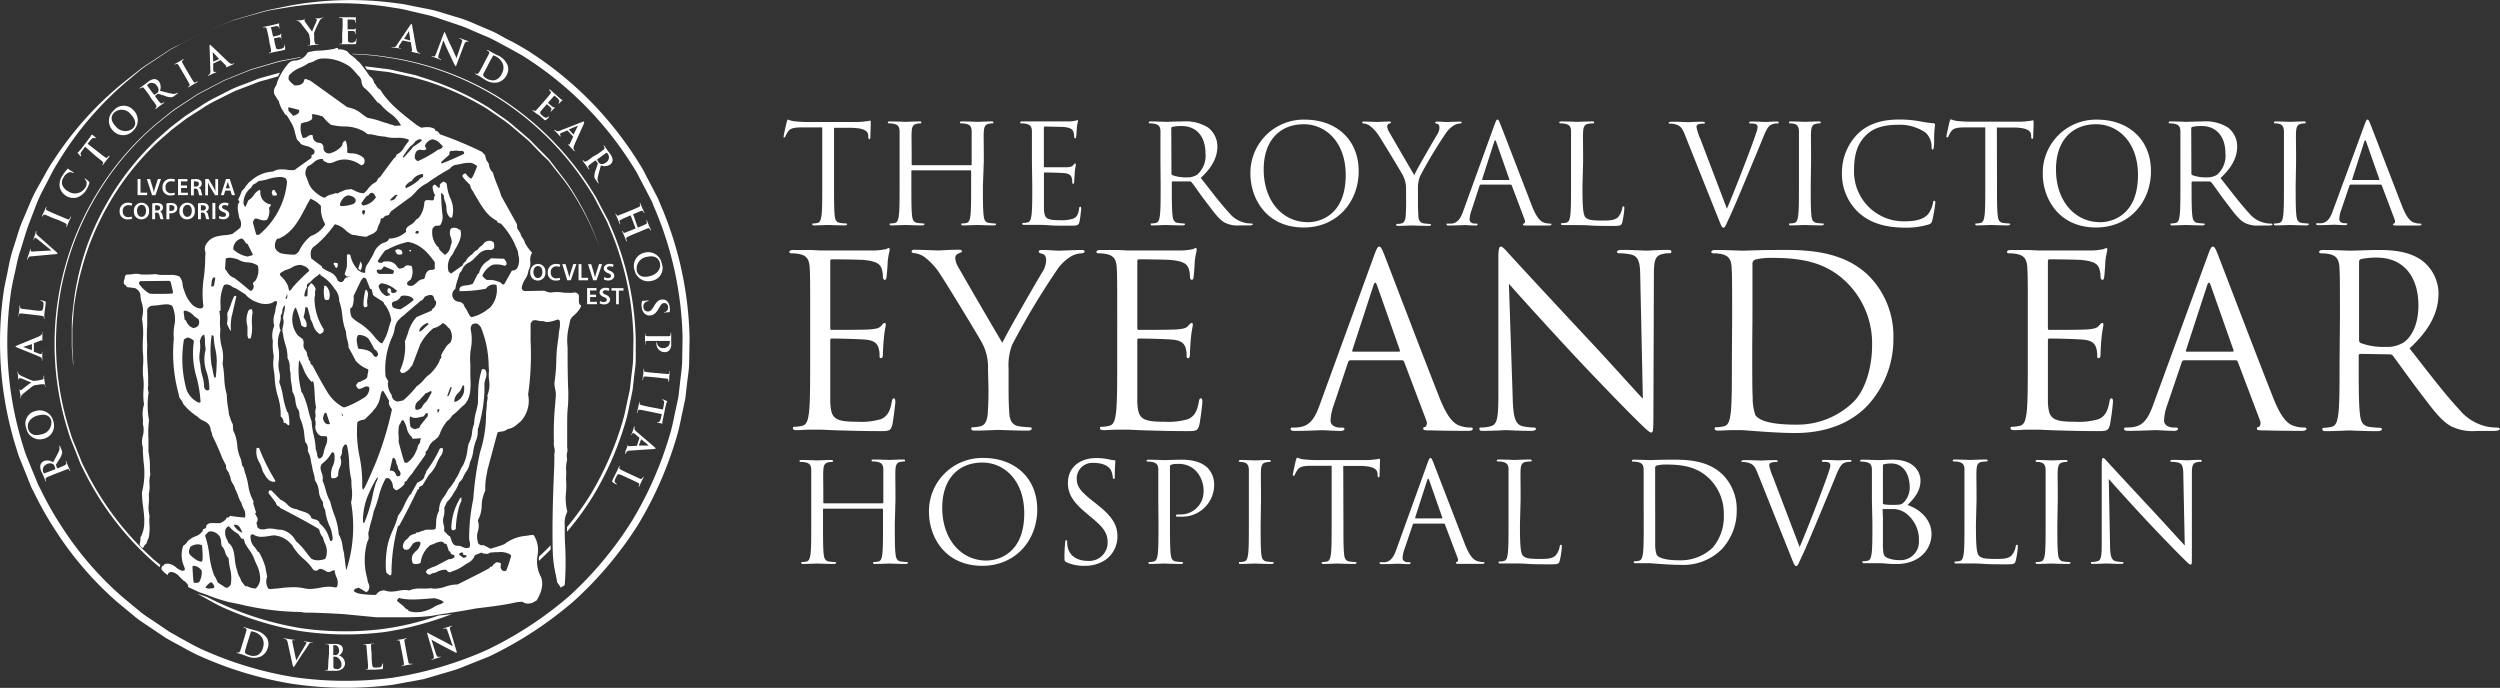
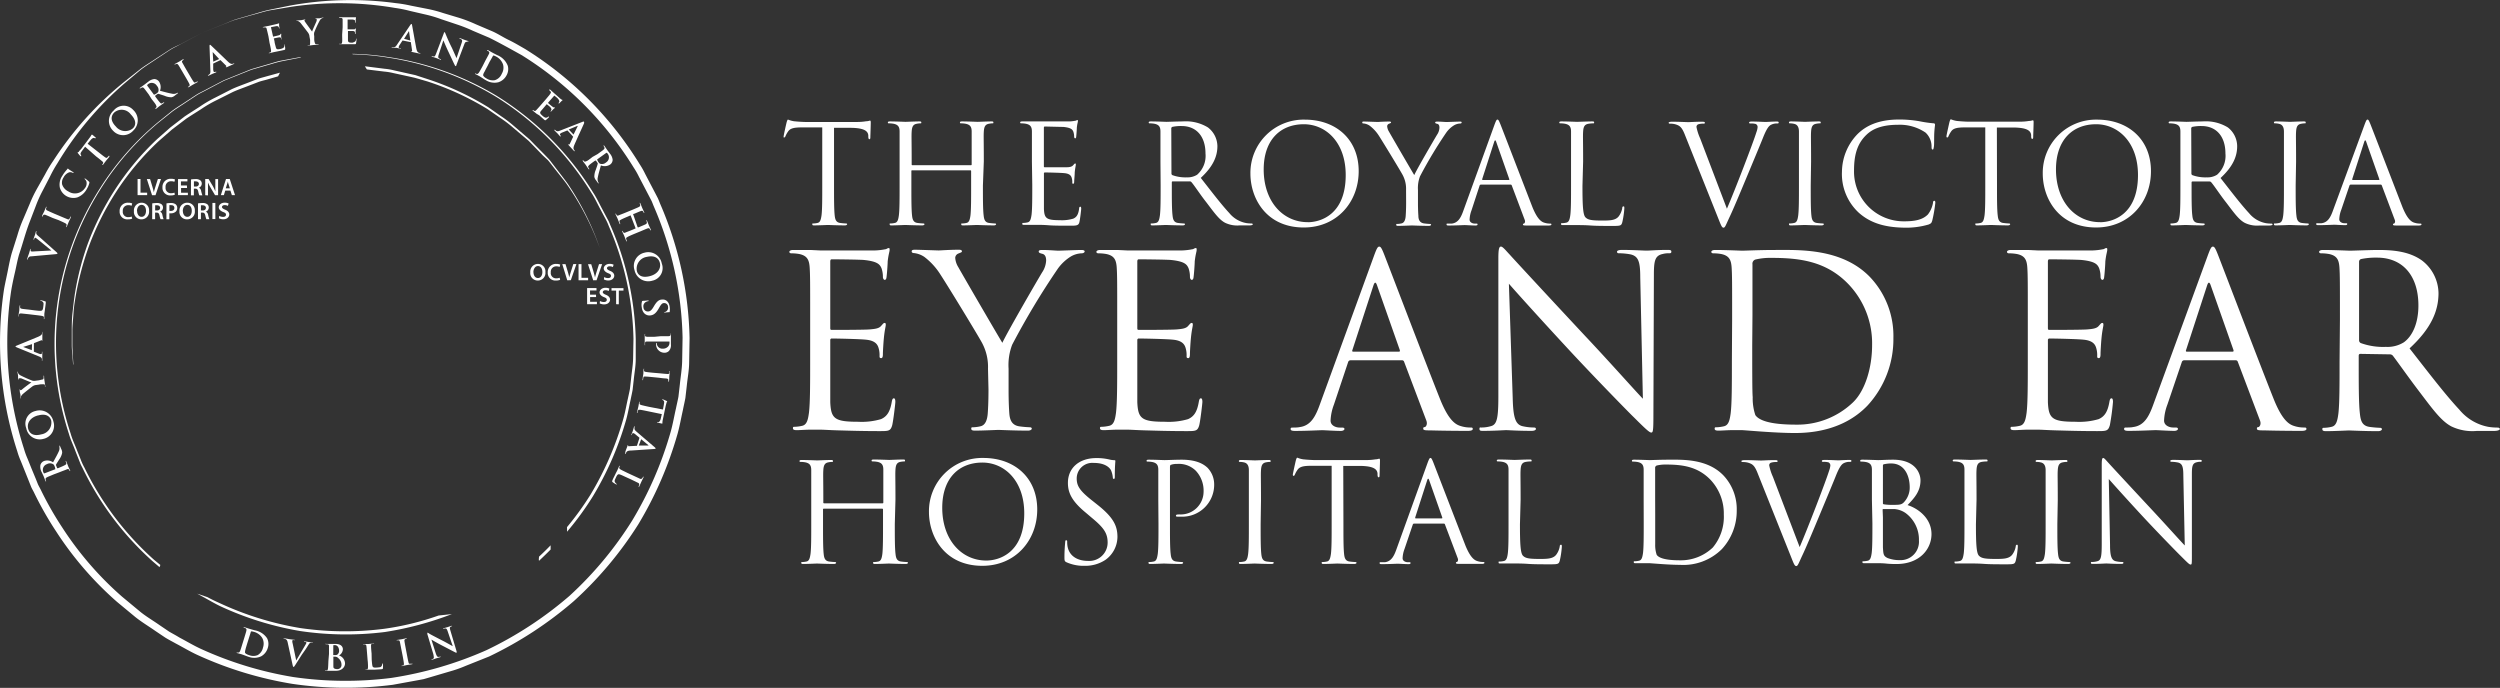
<svg xmlns="http://www.w3.org/2000/svg" viewBox="0 0 417.94 114.99">
  <rect x="0" y="0" width="417.94" height="114.99" fill="#333333" stroke="none" />
  <defs>
    <style>.cls-1,.cls-2{fill:#fff}.cls-2{fill-rule:evenodd}</style>
  </defs>
  <title>Asset 4</title>
  <g id="Layer_2" data-name="Layer 2">
    <g id="Layer_1-2" data-name="Layer 1">
      <path class="cls-1" d="M139.43 31c0 2.21 0 4 .11 5 .07.67.21 1.17.9 1.27a10 10 0 0 0 1 .09c.14 0 .18.07.18.14s-.12.18-.37.18c-1.26 0-2.71-.07-2.83-.07s-1.56.07-2.25.07c-.25 0-.37 0-.37-.18s0-.14.18-.14a3.56 3.56 0 0 0 .69-.09c.46-.09.57-.6.67-1.27.12-1 .12-2.78.12-5v-9.7h-3.4c-1.43 0-2 .18-2.35.74a4 4 0 0 0-.39.71c-.07.18-.14.23-.23.23s-.09.02-.09-.16.46-2.21.51-2.39.14-.44.23-.44a4.3 4.3 0 0 0 1 .28c.67.07 1.54.12 1.82.12h8.62a9.2 9.2 0 0 0 1.63-.12c.34 0 .55-.11.64-.11s.12.14.12.28c0 .69-.07 2.28-.07 2.53s-.07.3-.16.3-.16-.07-.18-.39v-.25c-.07-.69-.62-1.22-2.83-1.26h-2.9zm24.89 0c0 2.21 0 4 .12 5 .07.67.21 1.17.9 1.27a10.06 10.06 0 0 0 1 .09c.14 0 .18.07.18.14s-.11.18-.37.18c-1.26 0-2.71-.07-2.83-.07s-1.56.07-2.25.07c-.25 0-.37 0-.37-.18s0-.14.18-.14a3.56 3.56 0 0 0 .69-.09c.46-.09.58-.6.67-1.27.11-1 .11-2.78.11-5v-2.39a.13.13 0 0 0-.14-.14h-9.71a.12.12 0 0 0-.14.14V31c0 2.21 0 4 .11 5 .07.67.21 1.17.9 1.27a10 10 0 0 0 1 .09c.14 0 .18.07.18.14s-.12.18-.37.18c-1.26 0-2.71-.07-2.83-.07s-1.56.07-2.25.07c-.25 0-.37 0-.37-.18s0-.14.18-.14a3.55 3.55 0 0 0 .69-.09c.46-.09.58-.6.67-1.27.12-1 .12-2.78.12-5v-9c0-.77-.23-1.15-1-1.31a4.3 4.3 0 0 0-.78-.07c-.09 0-.18 0-.18-.14s.11-.18.37-.18c1 0 2.48.07 2.6.07s1.56-.07 2.25-.07c.25 0 .37 0 .37.18s-.09.14-.18.14a3.43 3.43 0 0 0-.58.07c-.62.11-.8.51-.85 1.31s0 1.38 0 5v.48a.12.12 0 0 0 .14.14h9.75a.12.12 0 0 0 .14-.14V22c0-.77-.23-1.15-1-1.31a4.31 4.31 0 0 0-.78-.07c-.09 0-.18 0-.18-.14s.12-.18.37-.18c1 0 2.48.07 2.6.07s1.56-.07 2.25-.07c.25 0 .37 0 .37.18s-.09.14-.18.14a3.43 3.43 0 0 0-.57.07c-.62.11-.8.51-.85 1.31s0 1.38 0 5zm8.19-4v-5c0-.77-.23-1.15-1-1.31a4.3 4.3 0 0 0-.78-.07c-.09 0-.18 0-.18-.14s.11-.18.37-.18h7.87a6.19 6.19 0 0 0 1-.12c.12 0 .21-.11.32-.11s.09.09.09.21-.12.44-.18 1.08c0 .23-.07 1.24-.11 1.52 0 .12-.07.25-.16.25s-.18-.11-.18-.3a2.47 2.47 0 0 0-.14-.83c-.16-.37-.39-.64-1.63-.78-.39 0-2.9-.07-3.15-.07-.09 0-.14.07-.14.23v6.35c0 .16 0 .23.14.23h3.66c.53 0 .87-.09 1.08-.32s.25-.3.35-.3.11 0 .11.18-.11.53-.18 1.29c0 .46-.09 1.31-.09 1.47s0 .44-.16.44-.16-.09-.16-.21a2.35 2.35 0 0 0-.09-.76c-.09-.32-.3-.71-1.2-.8-.62-.07-2.9-.12-3.29-.12a.15.15 0 0 0-.16.16v5.93c.07 1.59.41 1.89 2.67 1.89a6.59 6.59 0 0 0 2.21-.25c.6-.25.87-.71 1-1.66 0-.25.09-.34.21-.34s.14.18.14.34-.18 1.75-.3 2.23-.35.6-1.24.6c-1.72 0-3 0-3.89-.07s-1.45-.07-1.79-.07h-2.25c-.33 0-.37 0-.37-.18s0-.14.18-.14a3.56 3.56 0 0 0 .69-.09c.46-.09.57-.6.67-1.27.12-1 .12-2.78.12-5zM194 27v-5c0-.77-.23-1.15-1-1.31a4.3 4.3 0 0 0-.78-.07c-.09 0-.18 0-.18-.14s.11-.18.37-.18c1 0 2.48.07 2.6.07s2-.07 2.71-.07a7.08 7.08 0 0 1 4.21 1 4 4 0 0 1 1.59 3.13c0 1.7-.71 3.4-2.78 5.31 1.89 2.41 3.45 4.46 4.78 5.89a4.76 4.76 0 0 0 2.81 1.66 5.53 5.53 0 0 0 .9.07c.11 0 .21.07.21.14s-.14.18-.55.18h-1.63a4.68 4.68 0 0 1-2.46-.44c-1-.53-1.79-1.66-3.1-3.38-1-1.26-2-2.81-2.51-3.4a.37.37 0 0 0-.3-.14h-2.83c-.12 0-.16.07-.16.18v.5c0 2.21 0 4 .12 5 .07.67.21 1.17.9 1.27a10.06 10.06 0 0 0 1 .09c.14 0 .18.07.18.14s-.11.18-.37.18c-1.26 0-2.71-.07-2.83-.07s-1.47.07-2.16.07c-.25 0-.37 0-.37-.18s0-.14.18-.14a3.55 3.55 0 0 0 .69-.09c.46-.09.58-.6.67-1.27.12-1 .12-2.78.12-5zm1.84 2a.3.3 0 0 0 .16.28 6.34 6.34 0 0 0 2.41.37 3 3 0 0 0 1.72-.44 4.2 4.2 0 0 0 1.4-3.54c0-2.87-1.52-4.6-4-4.6a6.94 6.94 0 0 0-1.54.14.28.28 0 0 0-.18.28zm22.3-9c5.17 0 9 3.27 9 8.62 0 5.15-3.63 9.41-9.18 9.41-6.3 0-8.92-4.9-8.92-9a8.9 8.9 0 0 1 9.1-9.03zm.48 17.15c2.07 0 6.35-1.2 6.35-7.89 0-5.52-3.36-8.49-7-8.49-3.84 0-6.71 2.53-6.71 7.57 0 5.35 3.22 8.8 7.36 8.8zm16.44-5.41a4.88 4.88 0 0 0-.53-2.41c-.16-.37-3.24-5.43-4-6.62a6.43 6.43 0 0 0-1.56-1.7 2.2 2.2 0 0 0-1-.37c-.12 0-.23 0-.23-.16s.09-.16.3-.16c.44 0 2.16.07 2.28.07s1-.07 1.93-.07c.25 0 .3.07.3.16s-.14.12-.35.21a.47.47 0 0 0-.3.41 2 2 0 0 0 .3.9c.37.67 3.82 6.6 4.23 7.27.44-1 3.36-6 3.82-6.76a2.24 2.24 0 0 0 .39-1.17c0-.32-.09-.58-.37-.64s-.34-.12-.34-.23.14-.14.37-.14c.6 0 1.33.07 1.52.07s1.79-.07 2.23-.07c.16 0 .3 0 .3.14s-.12.18-.3.18A2.19 2.19 0 0 0 243 21a4.37 4.37 0 0 0-1.22 1.17 73.34 73.34 0 0 0-4.39 7.31 5.5 5.5 0 0 0-.34 2.3v2c0 .37 0 1.33.07 2.3 0 .67.25 1.17.94 1.27a10.06 10.06 0 0 0 1 .09c.14 0 .18.07.18.14s-.11.18-.37.18c-1.27 0-2.71-.07-2.83-.07s-1.56.07-2.25.07c-.25 0-.37 0-.37-.18s0-.14.18-.14a3.56 3.56 0 0 0 .69-.09c.46-.09.67-.6.71-1.27.07-1 .07-1.93.07-2.3zm14.77-10.85c.28-.76.37-.9.51-.9s.23.12.51.83c.35.87 4 10.37 5.36 13.87.83 2 1.49 2.41 2 2.55a3 3 0 0 0 .92.14c.14 0 .23 0 .23.14s-.21.18-.46.18h-3.61c-.44 0-.69 0-.69-.16s.07-.14.16-.16.28-.25.14-.62L252.73 31a.2.2 0 0 0-.21-.14h-4.94a.24.24 0 0 0-.23.18L246 35.17a4.88 4.88 0 0 0-.32 1.54c0 .46.48.67.87.67h.23c.16 0 .23 0 .23.14s-.14.18-.35.18c-.55 0-1.54-.07-1.79-.07s-1.52.07-2.6.07c-.3 0-.44 0-.44-.18s.09-.14.21-.14h.67c1.06-.14 1.52-1 1.93-2.16zm2.39 9.2c.12 0 .12-.07.09-.16l-2.18-6.21q-.17-.52-.34 0l-2 6.21c0 .11 0 .16.07.16zm12.33.98c0 3.38.09 4.85.51 5.27s1 .53 2.76.53c1.22 0 2.23 0 2.78-.69a3.21 3.21 0 0 0 .6-1.38c0-.18.07-.3.21-.3s.14.09.14.35a14.72 14.72 0 0 1-.34 2.3c-.16.53-.23.62-1.45.62-1.66 0-2.85 0-3.82-.07s-1.68-.07-2.34-.07h-2.25c-.31 0-.37 0-.37-.18s0-.14.18-.14a3.55 3.55 0 0 0 .69-.09c.46-.09.58-.6.67-1.27.12-1 .12-2.78.12-5V22c0-.77-.23-1.15-1-1.31a4.31 4.31 0 0 0-.78-.07c-.09 0-.18 0-.18-.14s.12-.18.37-.18c1 0 2.48.07 2.6.07s1.79-.07 2.48-.07c.25 0 .37 0 .37.18s-.09.14-.18.14a5.41 5.41 0 0 0-.76.07c-.67.11-.85.51-.9 1.31s0 1.38 0 5zm24.15 3.82c1.33-3.08 4.42-11.11 4.92-12.76a3.3 3.3 0 0 0 .21-.87.57.57 0 0 0-.3-.53 2.91 2.91 0 0 0-.87-.09c-.14 0-.25 0-.25-.14s.14-.18.51-.18c.92 0 2 .07 2.25.07s1.13-.07 1.79-.07c.25 0 .39 0 .39.16s-.09.16-.28.16a2.08 2.08 0 0 0-1.1.28c-.3.21-.64.6-1.26 2.16-.25.64-1.4 3.4-2.58 6.23-1.4 3.36-2.44 5.84-3 7-.64 1.38-.74 1.75-1 1.75s-.39-.32-.83-1.43l-5.63-14.1c-.51-1.29-.85-1.54-1.66-1.77a3.58 3.58 0 0 0-.87-.09c-.14 0-.18-.07-.18-.16s.23-.16.6-.16c1.1 0 2.42.07 2.69.07s1.26-.07 2.14-.07c.41 0 .62 0 .62.16s-.07.16-.23.16a2.68 2.68 0 0 0-.87.11.46.46 0 0 0-.3.46 8.84 8.84 0 0 0 .62 1.91zM302.71 31c0 2.21 0 4 .11 5 .07.67.21 1.17.9 1.27a10 10 0 0 0 1 .09c.14 0 .18.07.18.14s-.12.18-.37.18c-1.26 0-2.71-.07-2.83-.07s-1.56.07-2.25.07c-.25 0-.37 0-.37-.18s0-.14.18-.14a3.55 3.55 0 0 0 .69-.09c.46-.09.58-.6.67-1.27.12-1 .12-2.78.12-5v-9c0-.77-.28-1.17-.78-1.29a3 3 0 0 0-.71-.09c-.09 0-.18 0-.18-.14s.11-.18.37-.18c.76 0 2.21.07 2.32.07s1.56-.07 2.25-.07c.25 0 .37 0 .37.18s-.09.14-.18.14a3.42 3.42 0 0 0-.58.07c-.62.11-.8.51-.85 1.31s0 1.38 0 5zm8 4.53a8.81 8.81 0 0 1-2.78-6.81 9.18 9.18 0 0 1 2.58-6.28c1.38-1.38 3.47-2.46 7-2.46a19.7 19.7 0 0 1 3.33.28 20 20 0 0 0 2.35.35c.25 0 .3.11.3.25s-.07.46-.12 1.29 0 2-.07 2.37-.07.48-.21.48-.18-.16-.18-.48a3.18 3.18 0 0 0-1-2.35 7.65 7.65 0 0 0-4.6-1.31c-3.06 0-4.48.9-5.29 1.68-1.68 1.61-2.07 3.66-2.07 6A8.3 8.3 0 0 0 318.3 37c1.72 0 3.08-.21 4-1.15a4.39 4.39 0 0 0 .85-1.93c0-.25.09-.35.23-.35s.16.16.16.35a23.75 23.75 0 0 1-.51 2.94c-.14.44-.18.48-.6.67a13.32 13.32 0 0 1-4.14.53c-3.44-.06-5.76-.89-7.58-2.53zM333.85 31c0 2.21 0 4 .12 5 .07.67.21 1.17.9 1.27a10.06 10.06 0 0 0 1 .09c.14 0 .18.07.18.14s-.12.18-.37.18c-1.26 0-2.71-.07-2.83-.07s-1.56.07-2.25.07c-.25 0-.37 0-.37-.18s0-.14.18-.14a3.56 3.56 0 0 0 .69-.09c.46-.09.57-.6.67-1.27.12-1 .12-2.78.12-5v-9.7h-3.4c-1.43 0-2 .18-2.35.74a4 4 0 0 0-.39.71c-.07.18-.14.23-.23.23s-.12-.07-.12-.21.46-2.21.51-2.39.14-.44.23-.44a4.3 4.3 0 0 0 1 .28c.67.07 1.54.12 1.82.12h8.62a9.21 9.21 0 0 0 1.63-.12c.34 0 .55-.11.64-.11s.12.14.12.28c0 .69-.07 2.28-.07 2.53s-.07.3-.16.3-.16-.07-.18-.39v-.25c-.07-.69-.62-1.22-2.83-1.26h-2.9zm16.74-11c5.17 0 9 3.27 9 8.62 0 5.15-3.63 9.41-9.17 9.41-6.3 0-8.92-4.9-8.92-9a8.9 8.9 0 0 1 9.09-9.03zm.48 17.15c2.07 0 6.35-1.2 6.35-7.89 0-5.52-3.36-8.49-7-8.49-3.84 0-6.71 2.53-6.71 7.57.01 5.35 3.22 8.8 7.36 8.8zM364.51 27v-5c0-.77-.23-1.15-1-1.31a4.3 4.3 0 0 0-.78-.07c-.09 0-.18 0-.18-.14s.11-.18.37-.18c1 0 2.48.07 2.6.07s2-.07 2.71-.07a7.08 7.08 0 0 1 4.21 1 4 4 0 0 1 1.56 3.15c0 1.7-.71 3.4-2.78 5.31 1.89 2.41 3.45 4.46 4.78 5.89a4.76 4.76 0 0 0 2.81 1.66 5.52 5.52 0 0 0 .9.07c.12 0 .21.07.21.14s-.14.18-.55.18h-1.63a4.68 4.68 0 0 1-2.46-.44c-1-.53-1.79-1.66-3.1-3.38-1-1.26-2-2.81-2.51-3.4a.37.37 0 0 0-.3-.14h-2.83c-.12 0-.16.07-.16.18V31c0 2.21 0 4 .12 5 .07.67.21 1.17.9 1.27a10.06 10.06 0 0 0 1 .09c.14 0 .18.07.18.14s-.12.18-.37.18c-1.26 0-2.71-.07-2.83-.07s-1.47.07-2.16.07c-.25 0-.37 0-.37-.18s0-.14.18-.14a3.54 3.54 0 0 0 .69-.09c.46-.09.58-.6.67-1.27.12-1 .12-2.78.12-5zm1.84 2a.3.3 0 0 0 .16.28 6.33 6.33 0 0 0 2.41.37 3 3 0 0 0 1.72-.44 4.2 4.2 0 0 0 1.4-3.54c0-2.87-1.52-4.6-4-4.6a7 7 0 0 0-1.54.14.28.28 0 0 0-.18.28zm17.43 2c0 2.21 0 4 .12 5 .07.67.21 1.17.9 1.27a10.06 10.06 0 0 0 1 .09c.14 0 .18.07.18.14s-.12.18-.37.18c-1.26 0-2.71-.07-2.83-.07s-1.56.07-2.25.07c-.25 0-.37 0-.37-.18s0-.14.18-.14a3.54 3.54 0 0 0 .69-.09c.46-.09.58-.6.67-1.27.12-1 .12-2.78.12-5v-9c0-.77-.28-1.17-.78-1.29a3 3 0 0 0-.71-.09c-.09 0-.18 0-.18-.14s.12-.18.37-.18c.76 0 2.21.07 2.32.07s1.56-.07 2.25-.07c.25 0 .37 0 .37.18s-.09.14-.18.14a3.43 3.43 0 0 0-.58.07c-.62.11-.8.51-.85 1.31s0 1.38 0 5zm11.5-10.11c.28-.76.37-.9.51-.9s.23.12.51.83c.35.87 4 10.37 5.36 13.87.83 2 1.49 2.41 2 2.55a3 3 0 0 0 .92.14c.14 0 .23 0 .23.14s-.21.18-.46.18h-3.61c-.44 0-.69 0-.69-.16s.07-.14.16-.16.28-.25.14-.62L398.18 31a.2.2 0 0 0-.21-.14H393a.24.24 0 0 0-.23.18l-1.38 4.07a4.88 4.88 0 0 0-.32 1.54c0 .46.48.67.87.67h.23c.16 0 .23 0 .23.14s-.14.18-.35.18c-.55 0-1.54-.07-1.79-.07s-1.52.07-2.6.07c-.3 0-.44 0-.44-.18s.09-.14.21-.14h.67c1.06-.14 1.52-1 1.93-2.16zm2.39 9.2c.12 0 .12-.07.09-.16l-2.18-6.21q-.17-.52-.34 0l-2 6.21c0 .11 0 .16.07.16zm-262.23 23.3c0-6.24 0-7.36-.08-8.64s-.4-2-1.72-2.28a7.48 7.48 0 0 0-1.36-.12c-.16 0-.32-.08-.32-.24s.2-.32.64-.32h2.88l1.64.08h9.16a10.68 10.68 0 0 0 1.72-.2c.2 0 .36-.2.56-.2s.16.16.16.36-.2.76-.32 1.88c0 .4-.12 2.16-.2 2.64 0 .2-.12.44-.28.44s-.32-.2-.32-.52a4.29 4.29 0 0 0-.24-1.44c-.28-.64-.68-1.12-2.84-1.36-.68-.08-5-.12-5.48-.12-.16 0-.24.12-.24.4v11c0 .28 0 .4.24.4.52 0 5.44 0 6.36-.08s1.52-.16 1.88-.56.44-.52.6-.52.2.08.2.32-.2.92-.32 2.24c-.08.8-.16 2.28-.16 2.56s0 .76-.28.76-.28-.16-.28-.36a4.08 4.08 0 0 0-.16-1.32c-.16-.56-.52-1.24-2.08-1.4-1.08-.12-5-.2-5.72-.2a.25.25 0 0 0-.28.28v10.36c.12 2.76.72 3.28 4.64 3.28a11.47 11.47 0 0 0 3.84-.44c1-.44 1.52-1.24 1.8-2.88.08-.44.16-.6.36-.6s.24.32.24.6-.32 3-.52 3.88c-.28 1-.6 1-2.16 1-3 0-5.2-.08-6.76-.12s-2.52-.12-3.12-.12h-1.6c-.84 0-1.72.08-2.32.08-.44 0-.64-.08-.64-.32s.08-.24.32-.24a6.17 6.17 0 0 0 1.2-.16c.8-.16 1-1 1.16-2.2.2-1.68.2-4.84.2-8.68zm29.73 8.28a8.48 8.48 0 0 0-.92-4.2c-.28-.64-5.64-9.44-7-11.52a11.18 11.18 0 0 0-2.72-3 3.83 3.83 0 0 0-1.72-.64c-.2 0-.4-.08-.4-.28s.16-.28.52-.28c.76 0 3.76.12 4 .12s1.8-.12 3.36-.12c.44 0 .52.12.52.28s-.24.2-.6.36a.81.81 0 0 0-.52.72 3.41 3.41 0 0 0 .52 1.56c.64 1.16 6.64 11.48 7.36 12.64.76-1.68 5.84-10.44 6.64-11.76a3.91 3.91 0 0 0 .68-2c0-.56-.16-1-.64-1.12s-.6-.2-.6-.4.24-.24.64-.24c1 0 2.32.12 2.64.12s3.12-.12 3.88-.12c.28 0 .52.08.52.24s-.2.32-.52.32a3.81 3.81 0 0 0-1.84.56 7.61 7.61 0 0 0-2.12 2 127.5 127.5 0 0 0-7.64 12.72 9.57 9.57 0 0 0-.6 4v3.44c0 .64 0 2.32.12 4 .08 1.16.44 2 1.64 2.2a17.44 17.44 0 0 0 1.8.16c.24 0 .32.12.32.24s-.2.32-.64.32c-2.2 0-4.72-.12-4.92-.12s-2.72.12-3.92.12c-.44 0-.64-.08-.64-.32s.08-.24.32-.24a6.17 6.17 0 0 0 1.2-.16c.8-.16 1.16-1 1.24-2.2.12-1.68.12-3.36.12-4zm21.6-8.28c0-6.24 0-7.36-.08-8.64s-.4-2-1.72-2.28a7.48 7.48 0 0 0-1.36-.12c-.16 0-.32-.08-.32-.24s.2-.32.64-.32h2.88l1.64.08h9.16a10.68 10.68 0 0 0 1.72-.2c.2 0 .36-.2.56-.2s.16.16.16.36-.2.76-.32 1.88c0 .4-.12 2.16-.2 2.64 0 .2-.12.44-.28.44s-.32-.2-.32-.52a4.29 4.29 0 0 0-.24-1.44c-.28-.64-.68-1.12-2.84-1.36-.68-.08-5-.12-5.48-.12-.16 0-.24.12-.24.4v11c0 .28 0 .4.24.4.52 0 5.44 0 6.36-.08s1.52-.16 1.88-.56.44-.52.6-.52.2.08.2.32-.2.92-.32 2.24c-.08.8-.16 2.28-.16 2.56s0 .76-.28.76-.28-.16-.28-.36a4.08 4.08 0 0 0-.16-1.32c-.16-.56-.52-1.24-2.08-1.4-1.08-.12-5-.2-5.72-.2a.25.25 0 0 0-.28.28v10.36c.12 2.76.72 3.28 4.64 3.28a11.47 11.47 0 0 0 3.84-.44c1-.44 1.52-1.24 1.8-2.88.08-.44.16-.6.36-.6s.24.32.24.6-.32 3-.52 3.88c-.28 1-.6 1-2.16 1-3 0-5.2-.08-6.76-.12s-2.52-.12-3.12-.12h-1.6c-.84 0-1.72.08-2.32.08-.44 0-.64-.08-.64-.32s.08-.24.32-.24a6.17 6.17 0 0 0 1.2-.16c.8-.16 1-1 1.16-2.2.2-1.68.2-4.84.2-8.68zm42.92-10.6c.48-1.32.64-1.56.88-1.56s.4.2.88 1.44c.6 1.52 6.88 18 9.32 24.12 1.44 3.56 2.6 4.2 3.44 4.44a5.18 5.18 0 0 0 1.6.24c.24 0 .4 0 .4.24s-.36.32-.8.32c-.6 0-3.52 0-6.28-.08-.76 0-1.2 0-1.2-.28s.12-.24.28-.28.48-.44.24-1.08l-3.72-9.84a.35.35 0 0 0-.36-.24h-8.6a.42.42 0 0 0-.4.32L223 67.64a8.46 8.46 0 0 0-.56 2.68c0 .8.84 1.16 1.52 1.16h.4c.28 0 .4.08.4.24s-.24.32-.6.32c-1 0-2.68-.12-3.12-.12s-2.64.12-4.52.12c-.52 0-.76-.08-.76-.32s.16-.24.36-.24.84 0 1.16-.08c1.84-.24 2.64-1.76 3.36-3.76zm4.16 16c.2 0 .2-.12.16-.28l-3.8-10.8q-.3-.9-.6 0l-3.52 10.8c-.08.2 0 .28.12.28zm19.04 7.8c.08 3.28.48 4.32 1.56 4.64a8.81 8.81 0 0 0 2 .24c.2 0 .32.08.32.24s-.24.32-.72.32c-2.28 0-3.88-.12-4.24-.12s-2 .12-3.84.12c-.4 0-.64 0-.64-.32s.12-.24.32-.24a5.77 5.77 0 0 0 1.64-.24c1-.28 1.2-1.44 1.2-5.08V43.22c0-1.56.12-2 .44-2s1 .88 1.4 1.28c.6.68 6.56 7.12 12.72 13.72 4 4.24 8.32 9.12 9.6 10.44l-.44-20.32c0-2.6-.32-3.48-1.56-3.8a10.67 10.67 0 0 0-2-.2c-.28 0-.32-.12-.32-.28s.32-.28.8-.28c1.8 0 3.72.12 4.16.12s1.76-.12 3.4-.12c.44 0 .72 0 .72.28s-.16.28-.44.28a3.53 3.53 0 0 0-1 .12c-1.32.28-1.48 1.16-1.48 3.56l-.08 23.45c0 2.64-.08 2.84-.36 2.84s-.8-.44-2.92-2.56c-.44-.4-6.2-6.28-10.44-10.84-4.64-5-9.16-10-10.44-11.48zm36.68-13.2c0-6.24 0-7.36-.08-8.64s-.4-2-1.72-2.28a7.48 7.48 0 0 0-1.36-.12c-.16 0-.32-.08-.32-.24s.2-.32.64-.32c1.8 0 4.32.12 4.52.12.48 0 3-.12 5.4-.12 4 0 11.28-.36 16 4.56a14.29 14.29 0 0 1 3.88 10.16 16.35 16.35 0 0 1-4.32 11.28c-1.72 1.8-5.32 4.6-12.12 4.6-1.72 0-3.84-.12-5.56-.24s-3.12-.24-3.32-.24h-1.6c-.84 0-1.72.08-2.32.08-.44 0-.64-.08-.64-.32s.08-.24.32-.24a6.18 6.18 0 0 0 1.2-.16c.8-.16 1-1 1.16-2.2.2-1.68.2-4.84.2-8.68zm3.36 4.32c0 4.24 0 7.92.08 8.68a8.75 8.75 0 0 0 .44 3c.52.76 2.08 1.6 6.8 1.6a13.43 13.43 0 0 0 9.52-3.72c2.08-2 3.2-5.88 3.2-9.56a14.31 14.31 0 0 0-3.84-10.08c-3.76-4-8.32-4.52-13.08-4.52a10.68 10.68 0 0 0-2.6.28.73.73 0 0 0-.48.8v8.52zM339 53.39c0-6.24 0-7.36-.08-8.64s-.4-2-1.72-2.28a7.48 7.48 0 0 0-1.36-.12c-.16 0-.32-.08-.32-.24s.2-.32.64-.32h2.88l1.64.08h9.16a10.71 10.71 0 0 0 1.72-.2c.2 0 .36-.2.56-.2s.16.16.16.36-.2.76-.32 1.88c0 .4-.12 2.16-.2 2.64 0 .2-.12.44-.28.44s-.32-.2-.32-.52a4.29 4.29 0 0 0-.24-1.44c-.28-.64-.68-1.12-2.84-1.36-.68-.08-5-.12-5.48-.12-.16 0-.24.12-.24.4v11c0 .28 0 .4.24.4.52 0 5.44 0 6.36-.08s1.52-.16 1.88-.56.44-.52.6-.52.2.08.2.32-.2.92-.32 2.24c-.08.8-.16 2.28-.16 2.56s0 .76-.28.76-.28-.16-.28-.36a4.08 4.08 0 0 0-.16-1.32c-.16-.56-.52-1.24-2.08-1.4-1.08-.12-5-.2-5.72-.2a.25.25 0 0 0-.28.28v10.36c.12 2.76.72 3.28 4.64 3.28a11.47 11.47 0 0 0 3.84-.44c1-.44 1.52-1.24 1.8-2.88.08-.44.16-.6.36-.6s.24.32.24.6a39.14 39.14 0 0 1-.52 3.88c-.28 1-.6 1-2.16 1-3 0-5.2-.08-6.76-.12s-2.52-.12-3.12-.12h-1.6c-.84 0-1.72.08-2.32.08-.44 0-.64-.08-.64-.32s.08-.24.32-.24a6.16 6.16 0 0 0 1.2-.16c.8-.16 1-1 1.16-2.2.2-1.68.2-4.84.2-8.68zm30.06-10.6c.48-1.32.64-1.56.88-1.56s.4.2.88 1.44c.6 1.52 6.88 18 9.32 24.12 1.44 3.56 2.6 4.2 3.44 4.44a5.18 5.18 0 0 0 1.6.24c.24 0 .4 0 .4.24s-.36.32-.8.32c-.6 0-3.52 0-6.28-.08-.76 0-1.2 0-1.2-.28s.12-.24.28-.28.48-.44.24-1.08l-3.72-9.84a.35.35 0 0 0-.36-.24h-8.6a.42.42 0 0 0-.4.32l-2.4 7.08a8.44 8.44 0 0 0-.56 2.68c0 .8.84 1.16 1.52 1.16h.4c.28 0 .4.08.4.24s-.24.32-.6.32c-1 0-2.68-.12-3.12-.12s-2.64.12-4.52.12c-.52 0-.76-.08-.76-.32s.16-.24.36-.24.84 0 1.16-.08c1.84-.24 2.64-1.76 3.36-3.76zm4.16 16c.2 0 .2-.12.16-.28l-3.8-10.8q-.3-.9-.6 0l-3.52 10.8c-.08.2 0 .28.12.28zm17.96-5.4c0-6.24 0-7.36-.08-8.64s-.4-2-1.72-2.28a7.48 7.48 0 0 0-1.36-.12c-.16 0-.32-.08-.32-.24s.2-.32.64-.32c1.8 0 4.32.12 4.52.12.44 0 3.48-.12 4.72-.12 2.52 0 5.2.24 7.32 1.76a7 7 0 0 1 2.76 5.45c0 3-1.24 5.92-4.84 9.24 3.28 4.2 6 7.76 8.32 10.24a8.27 8.27 0 0 0 4.86 2.88 9.59 9.59 0 0 0 1.56.12c.2 0 .36.12.36.24s-.24.32-1 .32h-2.84a8.15 8.15 0 0 1-4.28-.76c-1.72-.92-3.12-2.88-5.4-5.88-1.68-2.2-3.56-4.88-4.36-5.92a.64.64 0 0 0-.52-.24l-4.92-.08c-.2 0-.28.12-.28.32v1c0 3.84 0 7 .2 8.68.12 1.16.36 2 1.56 2.2a17.41 17.41 0 0 0 1.8.16c.24 0 .32.12.32.24s-.2.32-.64.32c-2.2 0-4.72-.12-4.92-.12 0 0-2.56.12-3.76.12-.44 0-.64-.08-.64-.32s.08-.24.32-.24a6.16 6.16 0 0 0 1.2-.16c.8-.16 1-1 1.16-2.2.2-1.68.2-4.84.2-8.68zm3.2 3.48a.52.52 0 0 0 .28.48 11 11 0 0 0 4.2.64 5.18 5.18 0 0 0 3-.76c1.4-1 2.44-3.12 2.44-6.16 0-5-2.64-8-6.92-8a12.08 12.08 0 0 0-2.68.24.48.48 0 0 0-.32.48zM149.59 87.6c0 2.21 0 4 .12 5 .07.67.21 1.17.9 1.27a10.06 10.06 0 0 0 1 .09c.14 0 .18.07.18.14s-.11.18-.37.18c-1.26 0-2.71-.07-2.83-.07s-1.56.07-2.25.07c-.25 0-.37 0-.37-.18s0-.14.18-.14a3.56 3.56 0 0 0 .69-.09c.46-.09.58-.6.67-1.27.11-1 .11-2.78.11-5v-2.42a.13.13 0 0 0-.14-.14h-9.75a.12.12 0 0 0-.14.14v2.42c0 2.21 0 4 .11 5 .07.67.21 1.17.9 1.27a10 10 0 0 0 1 .09c.14 0 .18.07.18.14s-.12.18-.37.18c-1.26 0-2.71-.07-2.83-.07s-1.56.07-2.25.07c-.25 0-.37 0-.37-.18s0-.14.18-.14a3.56 3.56 0 0 0 .69-.09c.46-.09.57-.6.67-1.27.12-1 .12-2.78.12-5v-9c0-.77-.23-1.15-1-1.31a4.3 4.3 0 0 0-.78-.07c-.09 0-.18 0-.18-.14s.11-.18.37-.18c1 0 2.48.07 2.6.07s1.56-.07 2.25-.07c.25 0 .37 0 .37.18s-.09.14-.18.14a3.43 3.43 0 0 0-.58.07c-.62.11-.8.51-.85 1.31s0 1.38 0 5v.4a.12.12 0 0 0 .14.14h9.75a.12.12 0 0 0 .14-.14v-5.48c0-.77-.23-1.15-1-1.31a4.31 4.31 0 0 0-.78-.07c-.09 0-.18 0-.18-.14s.12-.18.37-.18c1 0 2.48.07 2.6.07s1.56-.07 2.25-.07c.25 0 .37 0 .37.18s-.09.14-.18.14a3.43 3.43 0 0 0-.57.07c-.62.11-.8.51-.85 1.31s0 1.38 0 5zm14.81-11.04c5.17 0 9 3.27 9 8.62 0 5.15-3.63 9.41-9.18 9.41-6.3 0-8.92-4.9-8.92-9a8.9 8.9 0 0 1 9.1-9.03zm.48 17.15c2.07 0 6.35-1.2 6.35-7.89 0-5.52-3.36-8.49-7-8.49-3.84 0-6.71 2.53-6.71 7.57.01 5.36 3.23 8.81 7.37 8.81zm13.42.29c-.32-.16-.35-.25-.35-.87 0-1.15.09-2.07.12-2.44s.07-.37.18-.37.16.07.16.25a4.06 4.06 0 0 0 .07.85c.35 1.7 1.86 2.35 3.4 2.35a3.07 3.07 0 0 0 3.29-3.06c0-1.59-.67-2.51-2.64-4.14l-1-.85c-2.44-2-3-3.43-3-5 0-2.46 1.84-4.14 4.76-4.14a8.91 8.91 0 0 1 2.14.23 3.78 3.78 0 0 0 .8.12c.18 0 .23 0 .23.16s-.09.87-.09 2.44c0 .37 0 .53-.16.53s-.16-.11-.18-.3a4 4 0 0 0-.3-1.15c-.14-.25-.76-1.22-2.87-1.22A2.61 2.61 0 0 0 180 80c0 1.31.6 2.14 2.81 3.86l.64.51c2.71 2.14 3.36 3.56 3.36 5.4a4.76 4.76 0 0 1-2 3.82 6.05 6.05 0 0 1-3.47 1 7 7 0 0 1-3.04-.59zm15.34-10.45v-5c0-.77-.23-1.15-1-1.31a4.3 4.3 0 0 0-.78-.07c-.09 0-.18 0-.18-.14s.11-.18.37-.18c1 0 2.41.07 2.6.07.51 0 1.84-.07 2.9-.07 2.87 0 3.91 1 4.28 1.31a4 4 0 0 1 1.15 2.74 5.34 5.34 0 0 1-5.66 5.47 3.4 3.4 0 0 1-.48 0c-.12 0-.25 0-.25-.16s.14-.21.62-.21a3.82 3.82 0 0 0 4-3.75 4.88 4.88 0 0 0-1.29-3.54 4 4 0 0 0-3.15-1.15 2.82 2.82 0 0 0-1 .14c-.14 0-.18.21-.18.44v9.46c0 2.21 0 4 .12 5 .07.67.21 1.17.9 1.27a10.06 10.06 0 0 0 1 .09c.14 0 .18.07.18.14s-.11.18-.37.18c-1.26 0-2.71-.07-2.83-.07s-1.52.07-2.21.07c-.25 0-.37 0-.37-.18s0-.14.18-.14a3.56 3.56 0 0 0 .69-.09c.46-.09.57-.6.67-1.27.12-1 .12-2.78.12-5zm17.11 4.05c0 2.21 0 4 .11 5 .07.67.21 1.17.9 1.27a10 10 0 0 0 1 .09c.14 0 .18.07.18.14s-.12.18-.37.18c-1.26 0-2.71-.07-2.83-.07s-1.56.07-2.25.07c-.25 0-.37 0-.37-.18s0-.14.18-.14a3.55 3.55 0 0 0 .69-.09c.46-.09.58-.6.67-1.27.12-1 .12-2.78.12-5v-9c0-.77-.28-1.17-.78-1.29a3 3 0 0 0-.71-.09c-.09 0-.18 0-.18-.14s.11-.18.37-.18c.76 0 2.21.07 2.32.07s1.56-.07 2.25-.07c.25 0 .37 0 .37.18s-.09.14-.18.14a3.43 3.43 0 0 0-.58.07c-.62.11-.8.51-.85 1.31s0 1.38 0 5zm13.84 0c0 2.21 0 4 .11 5 .07.67.21 1.17.9 1.27a10 10 0 0 0 1 .09c.14 0 .18.07.18.14s-.12.18-.37.18c-1.26 0-2.71-.07-2.83-.07s-1.56.07-2.25.07c-.25 0-.37 0-.37-.18s0-.14.18-.14a3.56 3.56 0 0 0 .69-.09c.46-.09.57-.6.67-1.27.12-1 .12-2.78.12-5v-9.73h-3.4c-1.43 0-2 .18-2.35.74a4 4 0 0 0-.39.71c-.07.18-.14.23-.23.23s-.12-.07-.12-.21.46-2.21.51-2.39.14-.44.23-.44a4.3 4.3 0 0 0 1 .28c.67.07 1.54.12 1.82.12h8.62a9.15 9.15 0 0 0 1.63-.12c.34 0 .55-.11.64-.11s.12.14.12.28c0 .69-.07 2.28-.07 2.53s-.07.3-.16.3-.16-.07-.18-.39v-.25c-.07-.69-.62-1.22-2.83-1.26h-2.9zm14.04-10.14c.28-.76.37-.9.51-.9s.23.12.51.83c.34.87 4 10.37 5.36 13.87.83 2 1.5 2.41 2 2.55a3 3 0 0 0 .92.14c.14 0 .23 0 .23.14s-.21.18-.46.18h-3.61c-.44 0-.69 0-.69-.16s.07-.14.16-.16.28-.25.14-.62l-2.14-5.66a.2.2 0 0 0-.21-.14h-4.94a.24.24 0 0 0-.23.18l-1.38 4.07a4.86 4.86 0 0 0-.32 1.54c0 .46.48.67.87.67h.23c.16 0 .23 0 .23.14s-.14.18-.34.18c-.55 0-1.54-.07-1.79-.07s-1.52.07-2.6.07c-.3 0-.44 0-.44-.18s.09-.14.21-.14h.67c1.06-.14 1.52-1 1.93-2.16zm2.39 9.2c.11 0 .11-.07.09-.16l-2.18-6.21q-.17-.52-.34 0l-2 6.21c0 .11 0 .16.07.16zm13.08.98c0 3.38.09 4.85.51 5.27s1 .53 2.76.53c1.22 0 2.23 0 2.78-.69a3.21 3.21 0 0 0 .6-1.38c0-.18.07-.3.21-.3s.14.09.14.35a14.72 14.72 0 0 1-.34 2.3c-.16.53-.23.62-1.45.62-1.66 0-2.85 0-3.82-.07s-1.68-.07-2.34-.07h-2.25c-.31 0-.37 0-.37-.18s0-.14.18-.14a3.55 3.55 0 0 0 .69-.09c.46-.09.58-.6.67-1.27.12-1 .12-2.78.12-5v-9c0-.77-.23-1.15-1-1.31a4.31 4.31 0 0 0-.78-.07c-.09 0-.18 0-.18-.14s.12-.18.37-.18c1 0 2.48.07 2.6.07s1.79-.07 2.48-.07c.25 0 .37 0 .37.18s-.09.14-.18.14a5.41 5.41 0 0 0-.76.07c-.67.11-.85.51-.9 1.31s0 1.38 0 5zm20.68-4.09v-5c0-.77-.23-1.15-1-1.31a4.3 4.3 0 0 0-.78-.07c-.09 0-.18 0-.18-.14s.11-.18.37-.18c1 0 2.48.07 2.6.07.28 0 1.72-.07 3.1-.07 2.28 0 6.48-.21 9.22 2.62a8.21 8.21 0 0 1 2.23 5.84 9.4 9.4 0 0 1-2.48 6.48 9.13 9.13 0 0 1-7 2.64c-1 0-2.21-.07-3.2-.14l-1.91-.14h-2.25c-.33 0-.37 0-.37-.18s0-.14.18-.14a3.56 3.56 0 0 0 .69-.09c.46-.09.57-.6.67-1.27.12-1 .12-2.78.12-5zm1.93 2.45v5a5 5 0 0 0 .25 1.75c.3.44 1.2.92 3.91.92a7.72 7.72 0 0 0 5.47-2.14 8 8 0 0 0 1.84-5.5 8.23 8.23 0 0 0-2.18-5.77c-2.16-2.28-4.78-2.6-7.52-2.6a6.16 6.16 0 0 0-1.5.16.42.42 0 0 0-.28.46v4.9zm24.15 5.46c1.33-3.08 4.42-11.11 4.92-12.76a3.3 3.3 0 0 0 .21-.87.57.57 0 0 0-.3-.53 2.91 2.91 0 0 0-.87-.09c-.14 0-.25 0-.25-.14s.14-.18.51-.18c.92 0 2 .07 2.25.07s1.13-.07 1.79-.07c.25 0 .39 0 .39.16s-.09.16-.28.16a2.08 2.08 0 0 0-1.1.28c-.3.21-.64.6-1.26 2.16-.25.64-1.4 3.4-2.58 6.23-1.4 3.36-2.44 5.84-3 7-.64 1.38-.74 1.75-1 1.75s-.39-.32-.83-1.43l-5.63-14.1c-.51-1.29-.85-1.54-1.66-1.77a3.59 3.59 0 0 0-.87-.09c-.14 0-.18-.07-.18-.16s.23-.16.6-.16c1.1 0 2.41.07 2.69.07s1.26-.07 2.14-.07c.41 0 .62 0 .62.16s-.07.16-.23.16a2.69 2.69 0 0 0-.87.11.46.46 0 0 0-.3.46 8.84 8.84 0 0 0 .62 1.91zm12.08-7.91v-5c0-.77-.23-1.15-1-1.31a4.3 4.3 0 0 0-.78-.07c-.09 0-.18 0-.18-.14s.11-.18.37-.18c1 0 2.48.07 2.6.07.55 0 1.45-.07 2.51-.07 3.77 0 4.6 2.3 4.6 3.45 0 1.89-1.08 3-2.16 4.14 1.7.53 4 2.16 4 4.85 0 2.46-1.93 5-5.86 5-.25 0-1 0-1.66-.07s-1.31-.07-1.4-.07h-2.25c-.33 0-.37 0-.37-.18s0-.14.18-.14a3.56 3.56 0 0 0 .69-.09c.46-.09.57-.6.67-1.27.12-1 .12-2.78.12-5zm1.84.51c0 .16 0 .21.16.25a8.13 8.13 0 0 0 1.4.09c1.29 0 1.61 0 2.09-.6a3.56 3.56 0 0 0 .83-2.32c0-1.91-.85-4-3.1-4a5.16 5.16 0 0 0-1.1.11c-.21 0-.28.12-.28.25zm0 2.44v5c.07 1.13.07 1.45.78 1.79a5.41 5.41 0 0 0 2 .35 3.07 3.07 0 0 0 3.24-3.27 5.51 5.51 0 0 0-2.23-4.6 3.79 3.79 0 0 0-1.91-.67h-1.79c-.09 0-.14 0-.14.16zm15.55 1.14c0 3.38.09 4.85.51 5.27s1 .53 2.76.53c1.22 0 2.23 0 2.78-.69a3.21 3.21 0 0 0 .6-1.38c0-.18.07-.3.21-.3s.14.09.14.35a14.72 14.72 0 0 1-.34 2.3c-.16.53-.23.62-1.45.62-1.66 0-2.85 0-3.82-.07s-1.68-.07-2.35-.07h-2.25c-.31 0-.37 0-.37-.18s0-.14.18-.14a3.56 3.56 0 0 0 .69-.09c.46-.09.57-.6.67-1.27.12-1 .12-2.78.12-5v-9c0-.77-.23-1.15-1-1.31a4.3 4.3 0 0 0-.78-.07c-.09 0-.18 0-.18-.14s.11-.18.37-.18c1 0 2.48.07 2.6.07s1.79-.07 2.48-.07c.25 0 .37 0 .37.18s-.09.14-.18.14a5.43 5.43 0 0 0-.76.07c-.67.11-.85.51-.9 1.31s0 1.38 0 5zm13.61-.04c0 2.21 0 4 .12 5 .07.67.21 1.17.9 1.27a10.06 10.06 0 0 0 1 .09c.14 0 .18.07.18.14s-.12.18-.37.18c-1.26 0-2.71-.07-2.83-.07s-1.56.07-2.25.07c-.25 0-.37 0-.37-.18s0-.14.18-.14a3.56 3.56 0 0 0 .69-.09c.46-.09.57-.6.67-1.27.12-1 .12-2.78.12-5v-9c0-.77-.28-1.17-.78-1.29a3 3 0 0 0-.71-.09c-.09 0-.18 0-.18-.14s.12-.18.37-.18c.76 0 2.21.07 2.32.07s1.56-.07 2.25-.07c.25 0 .37 0 .37.18s-.09.14-.18.14a3.43 3.43 0 0 0-.58.07c-.62.11-.8.51-.85 1.31s0 1.38 0 5zm8.81 3.54c0 1.89.28 2.48.9 2.67a5 5 0 0 0 1.15.14c.12 0 .18 0 .18.14s-.14.18-.41.18c-1.31 0-2.23-.07-2.44-.07s-1.17.07-2.21.07c-.23 0-.37 0-.37-.18s.07-.14.18-.14a3.29 3.29 0 0 0 .94-.14c.58-.16.69-.83.69-2.92V77.71c0-.9.07-1.15.25-1.15s.58.51.8.74c.34.39 3.77 4.09 7.31 7.89 2.28 2.44 4.78 5.24 5.52 6L365 79.5c0-1.49-.18-2-.9-2.18a6.14 6.14 0 0 0-1.1-.12c-.16 0-.18-.07-.18-.16s.18-.16.46-.16c1 0 2.14.07 2.39.07s1-.07 2-.07c.25 0 .41 0 .41.16s-.09.16-.25.16a2 2 0 0 0-.55.07c-.76.16-.85.67-.85 2v13.48c0 1.52 0 1.63-.21 1.63s-.46-.25-1.68-1.47c-.25-.23-3.56-3.61-6-6.23-2.67-2.87-5.27-5.77-6-6.6zM90.12 93.05q1-.92 1.93-1.89v.71q-.92.93-1.88 1.83c-.17.2-.05-.65-.05-.65zm-63.45 1.77l-1.17-1a50.06 50.06 0 0 1-11.66-15.5c-.12-.24-.24-.45-.36-.71l-.29-.73-.57-1.44c-.36-1-.81-1.89-1.09-2.88a48.32 48.32 0 0 1 5.07-40.9 47.07 47.07 0 0 1 9.83-11.24l2.29-1.85c.74-.56 1.49-1 2.16-1.45l1.87-1.23c.57-.37 1.15-.62 1.64-.89l3-1.57 3.16-1.28c.52-.19 1.08-.47 1.74-.67l2.15-.63c.78-.21 1.6-.5 2.5-.7l2.9-.54.5-.08-.16.11-.33.06-2.85.56c-.9.2-1.72.48-2.5.69l-2.15.62c-.65.19-1.22.47-1.74.66l-3.16 1.27-3 1.58c-.48.27-1.06.52-1.63.89l-1.86 1.23c-.66.45-1.41.9-2.15 1.45L26.5 20.5a46.94 46.94 0 0 0-9.77 11.24 48.11 48.11 0 0 0-4.93 40.71c.28 1 .73 1.91 1.09 2.87l.58 1.44a9.78 9.78 0 0 0 .65 1.42 49.73 49.73 0 0 0 11.63 15.4l1.06.87-.14.37zm48.88 7.84a54 54 0 0 1-11.23 3 52.17 52.17 0 0 1-14.17-.17 52.59 52.59 0 0 1-13.31-4.14c-1-.48-2-1.08-3-1.62l-.89-.48 1.71.57c.9.48 1.47.74 2.4 1.16A52.16 52.16 0 0 0 50.22 105a51.69 51.69 0 0 0 14 .12 46.3 46.3 0 0 0 9.1-2.22m21.47-14.78a47.88 47.88 0 0 0 3.91-5.4A52.15 52.15 0 0 0 104.21 70c.31-1.1.5-2.23.75-3.33.12-.56.25-1.11.35-1.66l.19-1.68c.11-1.12.31-2.23.34-3.35l.06-3.34a49.73 49.73 0 0 0-4.13-18.85 9.78 9.78 0 0 0-.66-1.41l-.73-1.38c-.5-.9-.91-1.85-1.47-2.7a49.44 49.44 0 0 0-16-16.13 49 49 0 0 0-18.14-6.55A41.86 41.86 0 0 0 59 9.08L58.85 9a42.59 42.59 0 0 1 5.94.52A49.19 49.19 0 0 1 83 16a49.69 49.69 0 0 1 16.16 16.19c.57.85 1 1.8 1.49 2.71l.73 1.38.37.69c.12.26.2.49.31.74a50.07 50.07 0 0 1 4.22 19v3.37c0 1.13-.22 2.25-.33 3.38l-.19 1.7c-.1.56-.23 1.12-.34 1.68-.25 1.12-.44 2.25-.75 3.36A52.59 52.59 0 0 1 99.1 83a48.84 48.84 0 0 1-4.3 5.89z" />
      <path class="cls-1" d="M61.17 11.1l1.67.21 1.5.19a10 10 0 0 1 1.48.25l2.9.65.72.16.7.23 1.39.45a47.11 47.11 0 0 1 10.1 4.69l2.15 1.5a19.67 19.67 0 0 1 2 1.52l1.87 1.6.91.78.81.84L91 25.81l.76.79c.24.27.44.57.66.84.85 1.12 1.68 2.17 2.42 3.18a45.67 45.67 0 0 1 3.26 5.61c.79 1.62 1.32 2.93 1.66 3.82l.5 1.39-.52-1.38c-.35-.89-.9-2.19-1.71-3.79a45.5 45.5 0 0 0-3.32-5.54c-.74-1-1.59-2-2.45-3.13-.22-.27-.43-.56-.67-.83l-.83-.77-1.57-1.62-.81-.83-.91-.77-1.86-1.58a19.45 19.45 0 0 0-2-1.5l-2.14-1.48a46.73 46.73 0 0 0-10-4.6L70 13.19l-.68-.19-.71-.16-2.88-.63a9.82 9.82 0 0 0-1.46-.24l-1.48-.18-1.46-.18-.33-.52zM46.8 12.15l-2.26.62c-.5.15-1 .26-1.49.44l-1.44.56c-1 .39-1.93.71-2.87 1.14L36 16.31a20.63 20.63 0 0 0-2.61 1.53c-.85.55-1.67 1.06-2.52 1.63l-2.37 1.82-2.2 1.94a45.59 45.59 0 0 0-7.13 8.56 47.25 47.25 0 0 0-4.48 8.91 46.08 46.08 0 0 0-2.13 8.15c-.2 1.24-.32 2.41-.44 3.48S12 54.4 12 55.3v2.4c0 .7.08 1.29.11 1.77l.11 1.47h.05l-.09-1.47c0-.48-.08-1.07-.08-1.77v-2.4c0-.9.12-1.88.19-3s.27-2.23.48-3.46A49.37 49.37 0 0 1 15 40.8a46.93 46.93 0 0 1 4.47-8.8 45.21 45.21 0 0 1 7.11-8.45l2.19-1.91 2.34-1.78c.82-.55 1.67-1.07 2.51-1.61a20.35 20.35 0 0 1 2.6-1.51l2.71-1.36c.92-.42 1.89-.74 2.84-1.12l1.43-.55c.48-.18 1-.28 1.47-.42l1.82-.53z" />
      <path class="cls-1" d="M33.76 5.5L37.49 4c.61-.23 1.27-.56 2-.79l2.54-.74c.92-.25 1.89-.59 3-.83l3.42-.7A56.11 56.11 0 0 1 66.13.52a21.79 21.79 0 0 1 2.58.43l2.65.52a21.31 21.31 0 0 1 2.69.7l2.76.83a23.82 23.82 0 0 1 2.74 1.06l2.77 1.18c.93.41 1.8 1 2.72 1.44s1.85 1 2.76 1.52a59 59 0 0 1 19.15 19.27 13.34 13.34 0 0 1 .9 1.59l.85 1.63.86 1.64.43.83c.15.34.24.59.36.88a59.4 59.4 0 0 1 4.93 22.49l-.07 4c0 1.34-.27 2.67-.4 4l-.23 2c-.12.66-.28 1.32-.41 2-.3 1.32-.53 2.67-.9 4a62.26 62.26 0 0 1-6.57 15.14 61.72 61.72 0 0 1-10.78 12.83 63.53 63.53 0 0 1-14.15 9.25l-3.93 1.57a20.67 20.67 0 0 1-2 .74l-2 .59-2 .59-1 .29-1 .19-4.17.76a61.72 61.72 0 0 1-16.77-.15 62.26 62.26 0 0 1-15.9-4.84c-1.24-.57-2.41-1.28-3.61-1.91-.59-.33-1.2-.64-1.78-1l-1.68-1.13c-1.1-.77-2.26-1.46-3.31-2.3l-3.08-2.55A56.26 56.26 0 0 1 9.37 88.82a56.4 56.4 0 0 1-3.73-6.58c-.15-.29-.29-.52-.44-.86l-.34-.86-.68-1.7-.68-1.69a13.3 13.3 0 0 1-.62-1.71 59 59 0 0 1-2.2-27.1c.18-1 .43-2.07.63-3.09s.39-2 .68-3l.91-2.87a21.72 21.72 0 0 1 1-2.77L5 34a21.31 21.31 0 0 1 1.21-2.5l1.33-2.36a21.79 21.79 0 0 1 1.35-2.24 56.16 56.16 0 0 1 11.86-13.2l2.73-2.16c.87-.65 1.76-1.17 2.55-1.71l2.21-1.44c.68-.44 1.36-.73 1.93-1zm0 0L30.2 7.39c-.57.32-1.25.62-1.92 1.06l-2.2 1.46c-.78.54-1.66 1.07-2.53 1.73l-2.65 2.23A54.83 54.83 0 0 0 9.61 27.28a21.3 21.3 0 0 0-1.26 2.25L7.12 31.9A20.72 20.72 0 0 0 6 34.39L5 37c-.7 1.76-1.17 3.66-1.81 5.54-.29 1-.45 1.95-.68 2.94s-.45 2-.62 3A57.9 57.9 0 0 0 4 75a12.91 12.91 0 0 0 .61 1.69l.68 1.69.71 1.71.34.86c.1.22.27.53.41.79a55.21 55.21 0 0 0 3.66 6.45 55.08 55.08 0 0 0 10 11.56l3 2.49c1 .82 2.16 1.49 3.24 2.25l1.64 1.11c.57.33 1.16.64 1.74 1 1.18.62 2.32 1.31 3.54 1.87A61.09 61.09 0 0 0 49 113.18a60.54 60.54 0 0 0 16.43.15 62.3 62.3 0 0 0 15.9-4.64 62.36 62.36 0 0 0 13.86-9.06A60.54 60.54 0 0 0 105.7 87a61.09 61.09 0 0 0 6.43-14.84c.36-1.29.58-2.61.88-3.9.13-.65.29-1.3.41-1.95l.23-2c.13-1.31.36-2.61.39-3.92l.07-3.91a58.21 58.21 0 0 0-4.85-22.07c-.11-.27-.23-.6-.34-.83l-.42-.81-.84-1.61-.84-1.6a12.87 12.87 0 0 0-.89-1.56A57.87 57.87 0 0 0 87.18 9.2c-1.81-1-3.59-2-5.38-2.89l-2.71-1.15a24.86 24.86 0 0 0-2.67-1.06l-2.66-.89a20.71 20.71 0 0 0-2.62-.78l-2.59-.6A21.29 21.29 0 0 0 66 1.32a54.88 54.88 0 0 0-17.53-.15l-3.43.57c-1.07.23-2 .55-3 .8l-2.54.72c-.78.22-1.44.55-2.06.77z" />
-       <path class="cls-1" d="M9 79.3c-.83.35-1 .41-1.16.5s-.25.17-.21.37a1.25 1.25 0 0 0 .07.22v.11c0 .01-.06 0-.1-.1-.12-.29-.25-.64-.3-.76s-.3-.64-.36-.76a1.91 1.91 0 0 1-.19-1.11 1 1 0 0 1 .59-.69 1.67 1.67 0 0 1 1.53.21c.41-.75.74-1.33.94-1.79a1.17 1.17 0 0 0 .12-.77.86.86 0 0 0 0-.16v-.08c0-.01.07 0 .1.08l.22.52a1.2 1.2 0 0 1 .14.63 2.85 2.85 0 0 1-.49 1.09c-.21.34-.48.75-.53.86a.12.12 0 0 0 0 .12l.19.48h.14c.51-.21.94-.39 1.16-.52s.26-.17.21-.34a2.73 2.73 0 0 0-.09-.28v-.08c0-.01.07 0 .1.09.13.32.29.73.32.81s.2.44.3.66 0 .12 0 .13-.05 0-.08-.07a.94.94 0 0 0-.11-.19c-.07-.1-.2-.08-.37 0s-.67.25-1.18.46zm.16-.83c.06 0 .08 0 .08-.09a1.54 1.54 0 0 0-.12-.44c-.09-.22-.14-.28-.26-.35a1 1 0 0 0-1 0 1 1 0 0 0-.65 1.26 1.34 1.34 0 0 0 .14.28h.1zm-1.9-5.1a2.29 2.29 0 0 1-2.87-1.78 2.15 2.15 0 0 1 1.54-2.88 2.35 2.35 0 0 1 3 1.76 2.26 2.26 0 0 1-1.67 2.9zm-.91-3.92c-1.29.34-1.89 1.29-1.64 2.23.17.66.74 1.32 2.17.94a2 2 0 0 0 1.68-2.32c-.11-.4-.56-1.3-2.21-.84zm-.29-5.09a1.25 1.25 0 0 0-.6.21c-.09.05-1.29 1-1.57 1.24a1.47 1.47 0 0 0-.38.46.61.61 0 0 0 0 .26v.09s-.06 0-.07-.11 0-.55-.07-.74-.06-.36-.09-.63v-.1c0-.01 0 0 .08.12a.11.11 0 0 0 .12.07.56.56 0 0 0 .19-.1C3.79 65 5.1 64 5.26 63.93c-.15 0-1.53-.62-1.73-.68a.78.78 0 0 0-.32 0 .14.14 0 0 0-.13.14v.11s-.06 0-.06-.09v-.55c0-.17-.08-.51-.1-.63s0-.11 0-.11.06 0 .07.1a.65.65 0 0 0 .1.25.88.88 0 0 0 .33.28 18.89 18.89 0 0 0 2 .89 1.41 1.41 0 0 0 .6 0l.48-.06.5-.12c.17 0 .29-.1.29-.28a2.5 2.5 0 0 0 0-.3v-.1s.06 0 .08.12c0 .37.07.74.09.9s.08.52.11.73 0 .13 0 .14-.05 0-.06-.09a.91.91 0 0 0 0-.2c0-.12-.17-.15-.35-.14s-.5 0-.59.05zm-.4-5.62v.05l.81.32a1.13 1.13 0 0 0 .36.09c.11 0 .18-.05.18-.24v-.18s.06 0 .06.1v1.33c0 .08 0 .11-.06.11s0 0 0-.07v-.18c0-.27-.24-.38-.54-.5l-3.63-1.48c-.17-.09-.24-.09-.24-.16s.05-.09.19-.15c.33-.14 2.69-1.1 3.59-1.48.53-.23.62-.4.64-.52a1.24 1.24 0 0 0 0-.25v-.08s.06.05.06.27v1.3l-.05-.08a.1.1 0 0 0-.14-.05l-1.22.48a.06.06 0 0 0 0 .06zm-.3-1.21L3.87 58h-.05.05l1.45.54zm.4-5.65c.76.09 1.16.13 1.28 0s.16-.24.21-.7.06-.54-.09-.71a.73.73 0 0 0-.34-.19c-.05 0-.09 0-.08-.08s0 0 .11 0a4.4 4.4 0 0 1 .67.17c.13 0 .15.08.12.39s-.1.73-.13 1-.07.48-.1.72v.75c0 .12 0 .12-.07.11s0 0 0-.1a.93.93 0 0 0 0-.21c0-.12-.14-.17-.3-.21s-.71-.11-1.25-.17l-1-.12-1.25-.13c-.2 0-.3 0-.37.21a.92.92 0 0 0 0 .19c0 .07 0 .1-.06.09s0 0 0-.14c0-.28.09-.65.11-.81s0-.57.07-.8 0-.12.07-.12 0 0 0 .11a1.64 1.64 0 0 0 0 .23c0 .16.11.22.31.26s.35.05 1.25.15zm-.48-9.03c-.35 0-.45.11-.57.29a.92.92 0 0 0-.09.21s0 .06-.07.05 0-.08 0-.17c.1-.3.21-.62.28-.81s.12-.42.21-.7c0-.07.05-.13.09-.11s0 0 0 .1a.43.43 0 0 0 0 .23.14.14 0 0 0 .1.09 1.77 1.77 0 0 0 .48 0l2.88-.15c-.54-.44-2.13-1.76-2.46-2a.75.75 0 0 0-.19-.12.11.11 0 0 0-.13 0 .84.84 0 0 0-.1.22c0 .05 0 .09-.08.08s0-.07 0-.18c.09-.28.18-.52.21-.59s.1-.37.15-.54 0-.11.09-.1 0 0 0 .11a.53.53 0 0 0 0 .3c0 .09.1.21.41.47s.72.64 1.32 1.17L9.27 42c.28.25.36.31.33.39s-.11.08-.41.11zm3.53-6.41c-.83-.37-1-.43-1.16-.5s-.31-.06-.39 0a.86.86 0 0 0-.11.19c0 .05 0 .08-.09.06s0-.06 0-.15.26-.54.33-.7.19-.46.28-.67.06-.11.09-.09 0 .06 0 .11a1.13 1.13 0 0 0-.06.17c0 .16 0 .24.22.34s.32.16 1.15.52l1 .42c.53.23 1 .42 1.2.5s.27.05.36-.1a2.48 2.48 0 0 0 .14-.27c0-.06.05-.08.08-.07s0 .07 0 .13c-.16.36-.33.69-.39.84s-.19.47-.29.69-.06.1-.1.08 0 0 0-.11a1 1 0 0 0 .07-.21c0-.12-.05-.19-.2-.28s-.64-.32-1.17-.55zM12.93 33A2.35 2.35 0 0 1 10 31.34a2.58 2.58 0 0 1 .41-1.94 5.67 5.67 0 0 1 .49-.71c.14-.18.28-.32.39-.46s.08-.06.11 0l.27.19.54.34c.07 0 .11.08.08.13s-.07 0-.14 0a.84.84 0 0 0-.59-.08 1.77 1.77 0 0 0-.93.85 1.55 1.55 0 0 0-.25 1.15A2 2 0 0 0 11.42 32a2 2 0 0 0 2.77-.54 1.29 1.29 0 0 0 .26-1.11 1 1 0 0 0-.24-.37c-.07-.06-.09-.09-.06-.13s.06 0 .1 0a5.66 5.66 0 0 1 .62.51.21.21 0 0 1 .07.22 3.42 3.42 0 0 1-.42 1A3 3 0 0 1 12.93 33zm1.3-8.47l-.53.71c-.2.28-.27.41-.22.56a.7.7 0 0 0 .1.21v.1c0 .03-.06 0-.11 0s-.43-.48-.46-.52-.07-.1 0-.13.11 0 .21-.16.27-.29.39-.45L15 23a3 3 0 0 0 .23-.34l.08-.14h.13L16 23s.06.07 0 .1-.06 0-.13 0h-.06c-.13-.09-.36-.06-.69.35l-.47.58 1.92 1.5c.43.34.8.63 1 .76s.27.14.4 0a2.52 2.52 0 0 0 .21-.22c0-.05.07-.06.1 0s0 .07 0 .13c-.24.31-.49.59-.59.72l-.45.6c0 .06-.09.08-.12.06s0 0 0-.1a.91.91 0 0 0 .11-.18c.05-.11 0-.22-.15-.34s-.55-.47-1-.8zm4.68-2.67a2.29 2.29 0 0 1 .09-3.38 2.15 2.15 0 0 1 3.27-.1 2.35 2.35 0 0 1 0 3.46 2.26 2.26 0 0 1-3.36.02zm2.95-2.74a1.89 1.89 0 0 0-2.75-.32c-.49.48-.78 1.29.26 2.35a2 2 0 0 0 2.85.3c.3-.29.84-1.1-.36-2.33zm2.99-3.35c-.54-.72-.64-.86-.76-1s-.22-.2-.41-.12l-.2.12c-.05 0-.09.05-.11 0s0-.07.07-.12l.66-.47.67-.51a1.91 1.91 0 0 1 1-.45 1 1 0 0 1 .81.41 1.66 1.66 0 0 1 .16 1.54c.82.22 1.46.4 2 .49a1.18 1.18 0 0 0 .78-.07l.14-.08h.09c.02 0 0 .07-.06.12l-.45.34a1.2 1.2 0 0 1-.58.29 2.86 2.86 0 0 1-1.18-.26c-.38-.12-.84-.28-1-.31a.12.12 0 0 0-.11 0l-.42.3v.14c.33.44.61.82.78 1s.22.21.38.13l.25-.15h.09c.02 0 0 .07-.06.12l-.71.5-.57.45c-.06 0-.11.06-.13 0s0-.05 0-.09a1 1 0 0 0 .16-.15c.08-.09 0-.21-.06-.37s-.4-.59-.73-1zm.84 0c0 .05.06.06.11.05a1.56 1.56 0 0 0 .4-.22c.19-.14.24-.21.28-.33a1 1 0 0 0-.25-.92 1 1 0 0 0-1.38-.35 1.31 1.31 0 0 0-.24.21v.1zm4.78-3.82c-.46-.78-.54-.92-.65-1.08s-.21-.22-.34-.18a.88.88 0 0 0-.2.09h-.11c-.02 0 0-.07.1-.11l.68-.37.62-.38c.07 0 .11-.05.13 0s0 .07-.05.1l-.14.11c-.12.11-.11.22 0 .4s.17.31.62 1.09l.53.9c.29.5.53.9.68 1.11s.19.2.35.13l.27-.13h.11c.02 0 0 .08-.07.11l-.81.45-.64.39h-.13c-.02 0 0-.05.06-.09a1 1 0 0 0 .17-.13c.09-.08.07-.19 0-.34s-.34-.64-.63-1.13zm5.17-1.32v.93a1.17 1.17 0 0 0 .07.37c0 .1.13.15.29.07h.18c.01 0 0 .07-.07.1l-.58.24-.63.3h-.13c-.02 0 0-.05 0-.07l.16-.09c.23-.14.26-.37.24-.69l-.14-4c0-.19 0-.26.05-.29s.1 0 .21.11c.26.24 2.1 2 2.81 2.69.42.4.62.4.74.38a1.22 1.22 0 0 0 .24-.08h.09c.02 0 0 .08-.23.17l-1 .45c-.1 0-.17.07-.18 0s0-.05.05-.08a.1.1 0 0 0 0-.15l-.93-.92a.06.06 0 0 0-.07 0zm1-.76L35.56 8.7v.06l.09 1.55zm8.24-3.79c-.2-.88-.24-1-.29-1.22s-.12-.28-.32-.28h-.34c-.01 0 0-.06.12-.08l.47-.1.37-.07L46.33 4l.24-.09h.09v.39c0 .06.05.32.06.39s0 .07 0 .08-.06 0-.07-.07a.65.65 0 0 0-.08-.2c-.06-.09-.14-.15-.43-.12l-.83.16v.07l.33 1.46s0 .06.05.05.79-.18.92-.22.22-.08.26-.15 0-.09.08-.1 0 0 .05 0 0 .13 0 .43c0 .12.05.35.06.39s0 .11 0 .12H47a1.44 1.44 0 0 0 0-.19c-.05-.11-.15-.18-.37-.15s-.69.14-.83.17 0 0 0 .07l.1.46c0 .2.16.73.2.9.1.4.21.46.8.33a1.51 1.51 0 0 0 .47-.18.51.51 0 0 0 .17-.49v-.1c0-.01.06 0 .07.09a4.73 4.73 0 0 1 .07.66c0 .16-.06.17-.28.22l-1 .21-.61.12-.33.08-.4.1h-.13c-.01 0 0-.05.08-.07l.2-.07c.11 0 .11-.18.1-.36s-.13-.71-.25-1.24zm6.86.05a1.26 1.26 0 0 0-.2-.61c-.05-.09-1-1.3-1.22-1.59a1.44 1.44 0 0 0-.45-.39.59.59 0 0 0-.26-.05h-.09s0-.06.11-.06l.75-.06.62-.13h.09l-.12.08a.11.11 0 0 0-.07.12.55.55 0 0 0 .09.19c.1.17 1.08 1.5 1.19 1.66 0-.15.65-1.52.72-1.71a.77.77 0 0 0 .05-.32.14.14 0 0 0-.14-.13h-.11s0-.06.1-.06h.56l.64-.14h.11L54 3a.63.63 0 0 0-.25.1.89.89 0 0 0-.29.32 19.08 19.08 0 0 0-.93 2 1.42 1.42 0 0 0 0 .6v.48c0 .09 0 .34.08.59s.1.29.28.3h.4s0 .06-.12.07l-.9.08-.74.1h-.14c-.01 0 0 0 .09-.06h.21c.12 0 .15-.17.15-.34v-.59zm5.54-1.56V3.31c0-.19-.06-.31-.28-.31h-.2c-.07 0-.1 0-.1-.06s0-.05.13-.05h2.68v.05c0 .05 0 .11-.05.39v.39c0 .07 0 .06-.06.06s-.05 0-.05-.08a.63.63 0 0 0 0-.21c0-.11-.1-.18-.4-.22h-.84V4.9h1c.19 0 .23 0 .29-.08s.07-.08.1-.08 0 .13-.05.43v.4c0 .04 0 .11-.06.11l-.05-.05a1.58 1.58 0 0 0 0-.21c0-.12-.11-.21-.33-.24h-.84v1.45c0 .41.1.5.71.51a1.51 1.51 0 0 0 .38-.14c.16-.07.23-.19.27-.44 0-.06 0-.09.07-.09s0 0 0 .11a4.54 4.54 0 0 1-.08.66c0 .15-.1.15-.32.15h-2.37c-.08 0-.12 0-.12-.06s0 0 .1 0h.21c.12 0 .15-.15.18-.32s0-.72 0-1.26zm10.07 2.21h-.06l-.48.73a1.09 1.09 0 0 0-.16.34c0 .1 0 .19.19.23h.09c.07 0 .08 0 .08.06s0 .05-.11 0l-.61-.15-.7.01c-.08 0-.11 0-.1-.08s0 0 .08 0h.18c.27 0 .43-.15.6-.42l2.22-3.29c.11-.15.15-.21.21-.2s.08.07.11.22c.07.35.51 2.87.7 3.83.11.57.26.69.38.74a1.26 1.26 0 0 0 .24.07s.07 0 .07.06-.07 0-.28 0l-1.1-.24c-.1 0-.17 0-.17-.08s0 0 .09 0a.1.1 0 0 0 .08-.12l-.21-1.39a.06.06 0 0 0 0-.05zm1.25 0l-.22-1.54v-.06c0-.01 0 0 0 0l-.83 1.31zm4.77 2.27c-.15.44-.13.61 0 .69a1 1 0 0 0 .28.14c.06 0 .09 0 .08.08s-.07 0-.15 0l-.69-.27-.61-.2c-.07 0-.12 0-.1-.1s0 0 .1 0a1.06 1.06 0 0 0 .26.06c.16 0 .24-.15.42-.63l1.24-3.27c0-.11.09-.18.14-.16s.08.11.14.25S75 6.94 75.55 8c.24.52.71 1.59.77 1.72l.85-2.53c.12-.34.11-.47 0-.57a1 1 0 0 0-.28-.14c-.07 0-.08 0-.07-.08s.08 0 .16 0l.67.26.55.18c.07 0 .13.05.11.1s-.05 0-.12 0A.7.7 0 0 0 78 7c-.17 0-.26.09-.38.4l-1.33 3.5c0 .12-.08.17-.13.15s-.11-.11-.15-.19c-.23-.46-.68-1.45-1.06-2.24s-.76-1.73-.83-1.87zm7.78 1.07c.43-.79.51-.94.59-1.11s.09-.29-.06-.42l-.2-.13c-.06 0-.08-.06-.06-.09s.06 0 .14 0l.74.42.81.42A3.14 3.14 0 0 1 84.89 11a2.12 2.12 0 0 1-.21 1.6 2.35 2.35 0 0 1-1.36 1.15 2.71 2.71 0 0 1-2.08-.33c-.19-.1-.39-.23-.58-.36l-.49-.31-.3-.16-.37-.19c-.07 0-.1-.07-.08-.11s0 0 .11 0a1 1 0 0 0 .2.08c.12 0 .2-.06.31-.2s.37-.62.63-1.1zm.34.93c-.3.55-.51 1-.56 1.06a1.32 1.32 0 0 0-.16.43c0 .14.16.36.57.58a1.91 1.91 0 0 0 1.4.28 1.87 1.87 0 0 0 1.14-1.06 2 2 0 0 0 .21-1.58 2.36 2.36 0 0 0-1.2-1.33 1.6 1.6 0 0 0-.36-.15.11.11 0 0 0-.12.07c-.1.17-.35.63-.57 1zm9.7 5.62c.58-.69.69-.81.81-1s.15-.26 0-.42a1.29 1.29 0 0 0-.16-.16c-.05 0-.07-.07 0-.11s.07 0 .13 0l.36.32.28.25 1.13 1 .22.14h.09v.06a3.54 3.54 0 0 0-.29.26s-.22.23-.28.28-.06 0-.09 0 0-.06 0-.1a.63.63 0 0 0 .11-.19c0-.11 0-.2-.16-.42s-.54-.49-.63-.57 0 0-.07 0l-1 1.14v.08c0 .03.62.53.73.61s.2.13.27.12.1 0 .12 0 0 0 0 .06-.1.08-.32.3l-.28.29s-.07.09-.11.05v-.08a1.59 1.59 0 0 0 .12-.18c.05-.11 0-.23-.1-.39s-.52-.47-.63-.56 0 0-.07 0l-.3.36-.6.7c-.26.32-.24.45.22.84a1.51 1.51 0 0 0 .47.31.5.5 0 0 0 .49-.16c.05 0 .08-.05.11 0s0 .07 0 .11a5 5 0 0 1-.49.45c-.13.09-.17.06-.34-.09-.34-.29-.58-.51-.77-.68l-.48-.29-.26-.21-.32-.26c-.06 0-.08-.09-.05-.12s0 0 .1 0a.93.93 0 0 0 .18.12c.11.06.21 0 .34-.14s.49-.53.84-.94zm3.69 5.15h-.07l-.81.33a1.14 1.14 0 0 0-.32.18c-.08.07-.1.17 0 .3l.06.06c0 .05.05.07 0 .1s-.07 0-.11 0l-.42-.47s-.28-.27-.5-.5c-.05-.06-.07-.09 0-.12s.05 0 .08 0l.13.13c.21.17.44.12.73 0l3.7-1.45c.17-.07.25-.09.29 0s0 .1 0 .24c-.14.33-1.21 2.65-1.6 3.55-.23.53-.17.71-.11.82a1.27 1.27 0 0 0 .15.2v.09c0 .03-.08 0-.23-.16l-.76-.82c-.07-.08-.12-.13-.09-.16s0 0 .1 0a.1.1 0 0 0 .14-.05l.56-1.19a.06.06 0 0 0 0-.07zm1 .68l.69-1.39v-.06c0-.06 0 0-.06 0l-1.43.6zm4.02 3.26c.73-.53.87-.62 1-.74s.21-.22.13-.41a1.12 1.12 0 0 0-.12-.2v-.11c0-.02.07 0 .12.07.18.26.39.57.46.67l.5.67a1.89 1.89 0 0 1 .43 1 1 1 0 0 1-.42.8 1.66 1.66 0 0 1-1.54.14c-.23.82-.42 1.46-.52 2a1.18 1.18 0 0 0 .06.78.87.87 0 0 0 .08.14v.09c0 .02-.07 0-.11-.06l-.33-.46a1.22 1.22 0 0 1-.28-.58 2.87 2.87 0 0 1 .24-1.17c.13-.38.3-.84.32-1a.12.12 0 0 0 0-.11l-.29-.43h-.14c-.45.32-.83.59-1 .76s-.21.22-.13.38a2.68 2.68 0 0 0 .15.25v.08c0 .01-.07 0-.12-.06-.2-.28-.44-.65-.49-.72s-.3-.38-.44-.58-.06-.11 0-.13.05 0 .09 0a.93.93 0 0 0 .14.16c.09.08.21 0 .37-.05s.6-.39 1-.71zm0 .84c-.05 0-.07.06-.06.11a1.62 1.62 0 0 0 .21.4c.14.19.2.24.33.28a1 1 0 0 0 .93-.23 1 1 0 0 0 .35-1.37 1.28 1.28 0 0 0-.2-.24h-.1zm6.7 11.4h.16c.83-.35 1-.42 1.16-.5s.25-.17.21-.37a1.21 1.21 0 0 0-.07-.22v-.11c0-.01.07 0 .1.09.13.29.26.65.32.79s.22.47.31.68 0 .12 0 .14-.06 0-.09-.08l-.08-.15c-.09-.14-.2-.14-.4-.07s-.33.13-1.16.48l-1 .41c-.5.21-.94.4-1.16.53s-.25.17-.21.34a2.36 2.36 0 0 0 .1.29v.11c0 .02-.07 0-.1-.08-.15-.36-.28-.71-.34-.86s-.22-.46-.31-.68 0-.12 0-.14.05 0 .08.07a1 1 0 0 0 .11.19c.07.1.2.08.37 0s.67-.25 1.18-.47l.48-.21-.84-2.18-.48.21c-.5.21-.93.4-1.16.53s-.25.17-.2.34a2.54 2.54 0 0 0 .1.29v.11c0 .02-.07 0-.1-.09-.15-.35-.28-.71-.35-.86s-.22-.46-.31-.68 0-.12 0-.13.05 0 .08.07a.93.93 0 0 0 .11.19c.07.1.2.08.37 0s.67-.25 1.18-.47l1-.41c.83-.35 1-.42 1.15-.5s.25-.17.21-.37a1.19 1.19 0 0 0-.07-.22v-.11c0-.01.07 0 .1.09.13.29.25.64.32.79s.22.47.31.68 0 .12 0 .13-.06 0-.09-.08a1 1 0 0 0-.08-.15c-.09-.14-.2-.14-.4-.07s-.33.13-1.16.48h-.12zm1.16 4.24a2.29 2.29 0 0 1 2.87 1.8 2.15 2.15 0 0 1-1.56 2.88 2.35 2.35 0 0 1-3-1.78 2.26 2.26 0 0 1 1.69-2.9zm.89 3.92c1.29-.33 1.9-1.28 1.66-2.22-.17-.66-.73-1.32-2.16-1a2 2 0 0 0-1.69 2.32c.09.45.54 1.33 2.19.9zm-1.33 4.27c0-.1.06-.12.19-.14.32 0 .68-.06.77-.06s.16 0 .16.05 0 .06-.09.07a1.32 1.32 0 0 0-.29.09.82.82 0 0 0-.49.92.72.72 0 0 0 .77.71c.29 0 .55-.16.87-.69l.18-.3c.43-.71.81-1 1.29-1 .65-.08 1.18.41 1.28 1.23a2.86 2.86 0 0 1 0 .79c0 .05 0 .09-.06.09s-.25 0-.71.06H111c-.01 0 0-.06.1-.07a.72.72 0 0 0 .37-.2.75.75 0 0 0 .21-.68.63.63 0 0 0-.69-.63c-.27 0-.46.19-.77.73l-.1.18c-.45.78-.83 1.08-1.39 1.15a1.2 1.2 0 0 1-1.09-.43 1.72 1.72 0 0 1-.35-.91 2 2 0 0 1 .03-.96zm3.19 5.77h1.26c.19 0 .3-.06.34-.26a1.19 1.19 0 0 0 0-.23c0-.07 0-.1.05-.1s.05 0 .05.13v1.72a1.45 1.45 0 0 1-.33 1.11 1 1 0 0 1-.7.3 1.4 1.4 0 0 1-1.45-1.45.77.77 0 0 1 0-.12s0-.07.05-.07.07 0 .07.17a.94.94 0 0 0 1 .79 1.15 1.15 0 0 0 .89-.36.88.88 0 0 0 .23-.6.84.84 0 0 0 0-.23h-3.76c-.27 0-.3.06-.32.23a2.54 2.54 0 0 0 0 .3v.1s-.06 0-.06-.11v-1.67c0-.08 0-.12.06-.12s0 0 0 .09a.91.91 0 0 0 0 .21c0 .12.16.15.33.17s.72 0 1.27 0zm-.2 6.21c.9.09 1.06.1 1.25.11s.31 0 .35-.17a.83.83 0 0 0 0-.21c0-.06 0-.09.07-.09s0 .05 0 .15-.08.59-.09.77 0 .5-.05.72 0 .12-.06.12-.06 0-.05-.1a1 1 0 0 0 0-.18c0-.16-.11-.22-.32-.25s-.35 0-1.25-.13l-1-.1c-.57-.05-1-.1-1.3-.1s-.27 0-.31.21a2.63 2.63 0 0 0-.05.3c0 .07 0 .09-.06.09s-.05-.05 0-.12c0-.39.09-.76.11-.92s0-.51.05-.75c0-.08 0-.12.07-.11s0 0 0 .1a1.09 1.09 0 0 0 0 .22c0 .12.11.17.28.2s.71.1 1.29.15zm.52 6.05l.16-.87c.06-.34.06-.49-.05-.6a.74.74 0 0 0-.18-.14s-.06 0-.06-.08 0 0 .1 0 .6.24.64.26.1.06.1.09-.08.09-.12.24-.11.38-.15.58l-.48 2.3a2.84 2.84 0 0 0-.05.41 1.24 1.24 0 0 1 0 .16h-.13l-.67-.16c-.06 0-.09 0-.08-.07s0-.05.13 0h.01c.15 0 .35-.1.47-.62l.17-.73-2.38-.49c-.54-.11-1-.21-1.25-.23s-.3 0-.36.16a2.41 2.41 0 0 0-.08.29c0 .06 0 .09-.07.08s0-.06 0-.12c.08-.38.17-.75.21-.91s.09-.5.13-.74c0-.08 0-.11.08-.1s0 0 0 .1a1 1 0 0 0 0 .21c0 .12.12.18.28.23s.7.17 1.23.29zm-3.94 4.78v-.07l-.67-.56a1.17 1.17 0 0 0-.32-.2c-.1 0-.19 0-.25.17v.08c0 .07 0 .08-.07.07s0-.05 0-.11.16-.42.21-.59.11-.38.2-.67c0-.07 0-.1.09-.09s0 0 0 .08a1.59 1.59 0 0 0 0 .18c-.05.27.1.44.35.65l3 2.57c.14.12.19.18.17.23s-.08.07-.23.08l-3.88.26c-.58 0-.71.18-.78.29a1.23 1.23 0 0 0-.1.23s0 .07-.07.06 0-.07 0-.28.2-.61.36-1.06c0-.1.06-.17.1-.15s0 0 0 .1a.1.1 0 0 0 .11.09l1.31-.07a.06.06 0 0 0 .06 0zm-.1 1.24h1.61c.01 0 0 0 0-.05l-1.21-1zm-2.22 5.25c-.69-.32-1.06-.5-1.21-.43s-.23.18-.42.59-.23.5-.14.7a.74.74 0 0 0 .26.29s.07.05.05.1 0 0-.11 0a4.73 4.73 0 0 1-.58-.37c-.1-.09-.12-.13 0-.41s.33-.66.44-.9.22-.43.33-.65l.14-.31.16-.38c0-.07.07-.1.1-.08s0 0 0 .11a1 1 0 0 0-.07.2c0 .12.08.2.22.29s.64.33 1.13.57l.95.44c.82.38 1 .46 1.14.53s.29.07.42-.09a.82.82 0 0 0 .1-.17c0-.06.05-.09.09-.07s0 .06 0 .14c-.12.25-.29.58-.36.73s-.23.53-.33.74-.06.11-.1.09 0-.06 0-.12a1.56 1.56 0 0 0 .08-.22c0-.16 0-.24-.21-.34s-.32-.16-1.13-.55zm-63.73 26.9c.26-.86.31-1 .35-1.21s0-.3-.15-.4l-.22-.08c-.06 0-.09 0-.08-.08s.06 0 .14 0l.81.26.88.25a3.13 3.13 0 0 1 2.08 1.33 2.12 2.12 0 0 1 .12 1.61 2.36 2.36 0 0 1-1.09 1.4 2.7 2.7 0 0 1-2.1.1c-.21-.06-.43-.15-.64-.23l-.55-.2-.33-.09-.4-.11c-.07 0-.11-.05-.1-.09s0 0 .11 0a.93.93 0 0 0 .21 0c.12 0 .19-.11.26-.26s.23-.68.39-1.2zm.52.84c-.18.6-.31 1-.33 1.15a1.29 1.29 0 0 0-.07.45c0 .13.23.32.68.45a1.91 1.91 0 0 0 1.43 0 1.88 1.88 0 0 0 .9-1.27 2 2 0 0 0-.12-1.58 2.35 2.35 0 0 0-1.44-1.05 1.54 1.54 0 0 0-.38-.07c-.06 0-.08 0-.1.09s-.21.69-.35 1.13zm6.72-.12c-.09-.34-.18-.42-.38-.52a.93.93 0 0 0-.22-.06c-.05 0-.07 0-.06-.06s.07 0 .16 0l.85.15.72.09c.07 0 .13 0 .13.07s0 0-.1 0a.43.43 0 0 0-.24 0 .14.14 0 0 0-.08.11 1.73 1.73 0 0 0 .07.47l.59 2.82c.35-.61 1.41-2.38 1.61-2.74a.71.71 0 0 0 .09-.21.11.11 0 0 0-.06-.12.8.8 0 0 0-.23-.07c-.05 0-.1 0-.09-.06s.06-.05.17 0l.61.11.55.07c.08 0 .12 0 .11.07s0 0-.1 0a.52.52 0 0 0-.3 0c-.08 0-.19.13-.41.48-.31.52-.52.81-1 1.48l-1.06 1.67c-.21.32-.26.41-.34.39s-.1-.1-.17-.39zm6.92 1.97v-1.26c0-.19 0-.3-.24-.35h-.23c-.07 0-.1 0-.1-.06s0-.05.13 0h1.53c1.07 0 1.25.62 1.23.93a1.29 1.29 0 0 1-.64 1 1.45 1.45 0 0 1 1 1.32c0 .63-.54 1.28-1.63 1.24h-1.6c-.08 0-.12 0-.12-.06s0 0 .1 0h.22c.12 0 .15-.15.18-.32s.05-.72.07-1.26zm.71.12v.07h.28a.6.6 0 0 0 .43-.1.77.77 0 0 0 .27-.62c0-.4-.2-.93-.71-.94h-.2s-.05 0-.06.1zm.77.5a.85.85 0 0 0-.49-.16h-.26v1.41c0 .39 0 .49.19.58a1.06 1.06 0 0 0 .43.09.69.69 0 0 0 .74-.74 1.41 1.41 0 0 0-.64-1.17zm5.66.32c.06.76.09 1.17.23 1.26s.27.11.73.07.54-.05.68-.22a.76.76 0 0 0 .12-.37c0-.05 0-.09.06-.09s0 0 .06.1a4.8 4.8 0 0 1 0 .69c0 .13-.05.17-.36.19l-1 .06h-1.59l.09-.06a1 1 0 0 0 .21 0c.12 0 .14-.17.15-.34s0-.72-.07-1.26l-.08-1c-.07-.9-.09-1.07-.11-1.25s-.08-.29-.28-.32h-.3s0-.06.13-.06h.81l.8-.08h.13s0 .06-.1.06h-.23c-.16 0-.2.15-.19.36s0 .36.09 1.25zm4.96-1.69c-.17-.89-.2-1-.24-1.23s-.12-.28-.26-.29a.85.85 0 0 0-.21 0h-.1c-.01 0 0-.06.13-.07l.76-.12.71-.15h.13c.01 0 0 .07-.08.08l-.17.05c-.15.06-.18.17-.15.37s.05.35.22 1.24l.19 1c.11.57.19 1 .26 1.27s.11.25.29.24h.4s0 .07-.1.08l-.91.15-.73.16h-.13c-.01 0 0-.05.08-.06a1 1 0 0 0 .21-.06c.11 0 .13-.15.12-.32s-.1-.71-.21-1.28zm5.76.68c.15.44.27.56.4.57a1 1 0 0 0 .31-.05h.11c.01 0 0 .07-.11.1-.37.12-.6.17-.71.21s-.31.12-.61.21h-.14c-.01 0 0-.06.08-.07a1.1 1.1 0 0 0 .25-.11c.13-.09.1-.26 0-.76l-1-3.35v-.22c0-.02.14 0 .27.11s1.24.68 2.33 1.24c.51.26 1.53.84 1.65.9l-.86-2.52c-.12-.34-.2-.43-.35-.45a1 1 0 0 0-.31.06h-.11c-.01 0 0-.07.13-.1l.69-.2.54-.19h.15c.02 0 0 .06-.08.08a.65.65 0 0 0-.16.07c-.14.1-.15.23-.06.55l1.07 3.59v.2a.36.36 0 0 1-.23-.06c-.47-.23-1.42-.74-2.2-1.14s-1.66-.91-1.79-1zM23 29.93h.49v2.28h1.11v.41H23zm2.42 2.7l-.87-2.69h.54l.37 1.22c.1.34.19.66.26 1 .07-.32.17-.65.28-1l.39-1.23h.52l-.91 2.7zm3.81-.08a1.7 1.7 0 0 1-.7.12 1.27 1.27 0 0 1-1.37-1.36 1.35 1.35 0 0 1 1.44-1.42 1.56 1.56 0 0 1 .66.12l-.11.39a1.3 1.3 0 0 0-.53-.1.9.9 0 0 0-.94 1 .88.88 0 0 0 .94 1 1.37 1.37 0 0 0 .54-.1zm2.04-1.12h-1v.79h1.14v.4h-1.65v-2.69h1.57v.4h-1.08V31h1zm.66-1.43a4.7 4.7 0 0 1 .74-.06 1.25 1.25 0 0 1 .83.22.68.68 0 0 1 .23.54.72.72 0 0 1-.49.68.69.69 0 0 1 .38.52 5.28 5.28 0 0 0 .21.75h-.51a3.73 3.73 0 0 1-.18-.64c-.08-.35-.2-.46-.48-.47h-.25v1.11h-.49zm.49 1.19h.29c.33 0 .54-.18.54-.44s-.21-.43-.53-.43a1.44 1.44 0 0 0-.3 0zm1.89 1.44v-2.7h.56l.7 1.16A7.34 7.34 0 0 1 36 32v-2.06h.46v2.69h-.51l-.7-1.18a9.4 9.4 0 0 1-.48-.93v2.15zm3.35-.77l-.23.76h-.51l.86-2.69h.63l.88 2.69h-.53l-.24-.76zm.77-.37l-.21-.66c-.05-.16-.1-.35-.14-.5 0 .16-.08.34-.13.5l-.21.66zM22.1 36.55a1.7 1.7 0 0 1-.7.12 1.27 1.27 0 0 1-1.4-1.36 1.35 1.35 0 0 1 1.44-1.42 1.56 1.56 0 0 1 .66.12l-.1.39a1.3 1.3 0 0 0-.53-.1.9.9 0 0 0-.94 1 .88.88 0 0 0 .94 1 1.37 1.37 0 0 0 .54-.1zm2.82-1.3a1.27 1.27 0 0 1-1.29 1.42 1.24 1.24 0 0 1-1.24-1.37 1.29 1.29 0 0 1 1.28-1.41 1.24 1.24 0 0 1 1.25 1.36zm-2 0c0 .55.28 1 .75 1s.74-.44.74-1-.25-1-.74-1-.77.49-.77 1.04zM25.45 34a4.71 4.71 0 0 1 .74-.06 1.25 1.25 0 0 1 .83.22.68.68 0 0 1 .23.54.72.72 0 0 1-.49.68.68.68 0 0 1 .38.52 5.42 5.42 0 0 0 .21.75h-.51a3.83 3.83 0 0 1-.18-.64c-.08-.35-.2-.46-.48-.47h-.25v1.11h-.49zm.49 1.19h.29c.33 0 .54-.18.54-.44s-.21-.43-.53-.43a1.43 1.43 0 0 0-.3 0zM27.83 34a4.29 4.29 0 0 1 .75-.06 1.22 1.22 0 0 1 .79.22.76.76 0 0 1 .26.6.82.82 0 0 1-.23.61 1.19 1.19 0 0 1-.85.29h-.24v1h-.49zm.49 1.26a1 1 0 0 0 .24 0c.37 0 .59-.18.59-.5s-.21-.46-.55-.46a1.39 1.39 0 0 0-.28 0zm4.25-.01a1.27 1.27 0 0 1-1.29 1.42A1.24 1.24 0 0 1 30 35.3a1.29 1.29 0 0 1 1.28-1.41 1.24 1.24 0 0 1 1.29 1.36zm-2 0c0 .55.28 1 .75 1s.74-.44.74-1-.25-1-.74-1-.76.49-.76 1.04zM33.1 34a4.71 4.71 0 0 1 .74-.06 1.25 1.25 0 0 1 .83.22.68.68 0 0 1 .23.54.72.72 0 0 1-.49.68.68.68 0 0 1 .38.52 5.42 5.42 0 0 0 .21.75h-.5a3.83 3.83 0 0 1-.18-.64c-.08-.35-.2-.46-.48-.47h-.25v1.11h-.49zm.49 1.19h.29c.33 0 .54-.18.54-.44s-.21-.43-.53-.43a1.43 1.43 0 0 0-.3 0zM36 33.93v2.69h-.49v-2.69zm.64 2.16a1.37 1.37 0 0 0 .65.17c.32 0 .49-.15.49-.37s-.14-.32-.48-.45-.73-.4-.73-.78.37-.78 1-.78a1.42 1.42 0 0 1 .65.14l-.12.4a1.13 1.13 0 0 0-.54-.13c-.31 0-.45.17-.45.32s.16.3.52.44.7.41.7.8-.33.81-1 .81a1.6 1.6 0 0 1-.73-.17zm54.54 9.39a1.27 1.27 0 0 1-1.29 1.42 1.24 1.24 0 0 1-1.24-1.37 1.29 1.29 0 0 1 1.28-1.41 1.24 1.24 0 0 1 1.25 1.36zm-2 0c0 .55.28 1 .75 1s.74-.44.74-1-.25-1-.74-1-.76.52-.76 1.04zm4.46 1.3a1.7 1.7 0 0 1-.7.12 1.27 1.27 0 0 1-1.37-1.36A1.35 1.35 0 0 1 93 44.12a1.56 1.56 0 0 1 .66.12l-.11.39a1.3 1.3 0 0 0-.53-.1.9.9 0 0 0-.94 1 .88.88 0 0 0 .94 1 1.37 1.37 0 0 0 .54-.1zm1.19.08l-.83-2.7h.54l.37 1.22c.1.34.19.66.26 1 .07-.32.17-.65.28-1l.39-1.23h.52l-.93 2.69zm1.89-2.7h.49v2.28h1.11v.41h-1.6zm2.45 2.7l-.87-2.69h.54l.37 1.22c.1.34.19.66.26 1 .07-.32.17-.65.28-1l.39-1.23h.52l-.93 2.69zm1.83-.54a1.37 1.37 0 0 0 .65.17c.32 0 .49-.15.49-.37s-.14-.32-.48-.45-.73-.4-.73-.78.37-.78 1-.78a1.42 1.42 0 0 1 .65.14l-.12.4a1.13 1.13 0 0 0-.54-.13c-.31 0-.45.17-.45.32s.16.3.52.44.7.41.7.8-.33.81-1 .81a1.6 1.6 0 0 1-.73-.17zm-1.35 3.34h-1v.79h1.14v.4h-1.64v-2.69h1.57v.4h-1.08v.7h1zm.65.66a1.36 1.36 0 0 0 .65.17c.32 0 .49-.15.49-.37s-.14-.32-.48-.45-.73-.4-.73-.78.37-.78 1-.78a1.43 1.43 0 0 1 .65.14l-.12.4a1.14 1.14 0 0 0-.54-.13c-.31 0-.45.17-.45.32s.16.3.52.44.7.41.7.8-.33.81-1 .81a1.6 1.6 0 0 1-.73-.17zm2.7-1.74h-.77v-.41h2v.41h-.78v2.28H103z" />
-       <path class="cls-2" d="M57.5 102.67c-1.85-.12-3.67-.19-5.43-.25h-.5c-.35 0-.68 0-1-.06s-.79-.07-1.24-.07A46.22 46.22 0 0 1 40 101l-1.75-.35a29.81 29.81 0 0 1-3.71-1.22L33.31 99l-1.88-.87v-.07a.21.21 0 0 0 0-.23 1.74 1.74 0 0 0-.65-.7c-.13-.08-.18-.11-.22-.21a2.87 2.87 0 0 1-.53-.49 2.32 2.32 0 0 0-.77-.62 1.35 1.35 0 0 0-.65-.17.48.48 0 0 0-.46.21.29.29 0 0 0-.06.31 3.87 3.87 0 0 1-1-.85.51.51 0 0 1-.09-.41.5.5 0 0 1 .25-.33c.13 0 .22-.16.22-.25a2.35 2.35 0 0 1 .59-.1 2.47 2.47 0 0 1 1.38.64 2.87 2.87 0 0 0 1.1.59c.23-.12.23-.12.27-.12h.08V95a.62.62 0 0 1-.07-.17.94.94 0 0 0-.06-.17 4.7 4.7 0 0 1-.12-3.44 1.79 1.79 0 0 0 .73-.73l.09-.13h.06a3.65 3.65 0 0 1 1.15-.7 2.4 2.4 0 0 0 1.12-.77.52.52 0 0 0 .14-.41l.46-.18a.75.75 0 0 0 .1-.44 1 1 0 0 1 .86-.41 4.61 4.61 0 0 1 .5 0 5 5 0 0 0 .57 0 1.93 1.93 0 0 0 .4 0l.19-.1c.39-.21.75-.41.87-.82.29 0 .43 0 .56-.3a24.59 24.59 0 0 0 2.51.29 2 2 0 0 0-.24-1.52 4.33 4.33 0 0 1-.35-.92 5.19 5.19 0 0 1-.55-1.18 8 8 0 0 0-.47-1.09 3.61 3.61 0 0 0-.45-1 2 2 0 0 1-.36-1l-.32-.84-.13-.2c-.19-.27-.38-.55-.25-.87l-.7-1.38a36.76 36.76 0 0 0-1.64-3.69 1.64 1.64 0 0 0-.15-.6 1.91 1.91 0 0 1-.16-.68c-.16-.68-.71-1-1.24-1.24a2.42 2.42 0 0 1-.86-.61 10.32 10.32 0 0 1-2.46-2.19 2.26 2.26 0 0 0-.36-.67 1.53 1.53 0 0 1-.38-.91 25.68 25.68 0 0 1-.82-9.31 8.46 8.46 0 0 1 .07-2.11 5.41 5.41 0 0 0-.33-3.37 1.62 1.62 0 0 0-1-.26 8.15 8.15 0 0 0-1.12.11 8.7 8.7 0 0 1-1.18.11 1 1 0 0 0-.89.67v.1a1.09 1.09 0 0 0 0 .3v2.2a24.19 24.19 0 0 0 0 3.31 26.67 26.67 0 0 0 .05 3.32c.07 1 .13 2 .1 3a2.16 2.16 0 0 1 0 .53 2 2 0 0 0 .09 1.06 14.32 14.32 0 0 0 .06 4.67 18.53 18.53 0 0 0-.09 3.24v2.05a11.12 11.12 0 0 1 .24 2.39c0 .45 0 .9.07 1.37a5 5 0 0 0-.13 1.75 5.06 5.06 0 0 1-.13 1.54 8.36 8.36 0 0 1 0 1.58 6 6 0 0 0 .13 2.09 8.94 8.94 0 0 0 0 1.65 7.49 7.49 0 0 1-.17 2.08 1.52 1.52 0 0 0-.23.52c-.06.2-.12.38-.23.44a1.21 1.21 0 0 0-.35.48c-.07.14-.13.09-.23.17-.21-.18-.44-.37-.44-.65a3.55 3.55 0 0 0 .13-1.13c.89-1.5.67-3.3.45-5.05a17 17 0 0 1-.19-2.51A12.92 12.92 0 0 0 24 77.2c-.06-.79-.12-1.61-.12-2.39a3.4 3.4 0 0 1 0-1.94 3.84 3.84 0 0 0 0-2 6.8 6.8 0 0 0 0-1 5.31 5.31 0 0 1 .2-2.25 10.78 10.78 0 0 1-.09-2.44 11.34 11.34 0 0 0-.1-2.54v-1.22a12.77 12.77 0 0 0 0-2.53 19.31 19.31 0 0 1 0-2.14 14 14 0 0 0-.14-3.36 4.56 4.56 0 0 1 .09-.7 3.69 3.69 0 0 0 0-1.49c0-.19-.09-.38-.14-.57a5.08 5.08 0 0 1-.23-1.41 1.62 1.62 0 0 0-.92-1.06l-1.3-.16a.28.28 0 0 0-.09-.09 1.41 1.41 0 0 0-.31-.34l-.12-.11a1.06 1.06 0 0 1 .05-.71 1.61 1.61 0 0 0 .1-.49.45.45 0 0 1 .38-.36h.15a4.75 4.75 0 0 0 .66-.06 5.17 5.17 0 0 1 .74-.07 2.18 2.18 0 0 1 .74.12h.35a15.36 15.36 0 0 0 2.1-.07 4.46 4.46 0 0 0 1.24.14h1.32a3.2 3.2 0 0 1 1.43.26 2.28 2.28 0 0 1 .54 1.37c0 .19.07.38.11.58l.17.45a5.69 5.69 0 0 0 1.49 2.47l.15.09a2.23 2.23 0 0 0 1 .39.68.68 0 0 0 .45-.16.43.43 0 0 0 .09-.31 17.41 17.41 0 0 1 .09-4.75 26.52 26.52 0 0 0 .23-3.5 2.53 2.53 0 0 0 0-.84 1.32 1.32 0 0 1 .15-1.17c.75-1.25 1.84-1.38 3.1-1.53.41 0 .84-.1 1.27-.19l.59-.45a7.33 7.33 0 0 0 .77-.63 1.75 1.75 0 0 0-.19-1.59 4.65 4.65 0 0 0-.08-.47c-.16-.77-.35-1.72.14-2.25v-.05h-.05c-.07-.13-.11-.21-.21-.26.14-.28.29-.64.41-.93l.07-.16a1.18 1.18 0 0 1 .4-.66 1.45 1.45 0 0 0 .42-.6c.07 0 .16-.12.26-.26a1.83 1.83 0 0 1 .34-.39l.28-.21a5.77 5.77 0 0 1 3.64-1.52 2.6 2.6 0 0 1 1.43-.37c.31 0 .62 0 .93.06s.64.06 1 .06h.22l2.81-2a.46.46 0 0 0 .07-.34v-.15a1.37 1.37 0 0 1 .22-.11c.07 0 .15-.06.15-.15a.38.38 0 0 0 .14-.31.51.51 0 0 0-.16-.37 2.62 2.62 0 0 0-1.28-.62 3.23 3.23 0 0 1-.87-.33 1.4 1.4 0 0 0-.34-.44 1.16 1.16 0 0 1-.44-.81c-.1-.28-.16-.54-.23-.8a4.71 4.71 0 0 0-.47-1.3l-.31-.53a7.47 7.47 0 0 0-.64-1c-.17 0-.18 0-.22-.12l-.26-.44a5.14 5.14 0 0 1-.77-1.72 5.56 5.56 0 0 1-.47-.71 4 4 0 0 0-.24-.38 1.42 1.42 0 0 1 .18-1.37 2.17 2.17 0 0 0 .28-.76 10.89 10.89 0 0 1 1.93-3.14 1.6 1.6 0 0 1 1-.42h.15a2.53 2.53 0 0 0 2-1.35 7 7 0 0 1 2.05-.31 18.19 18.19 0 0 0 2.39-.29 1.7 1.7 0 0 1 .56-.17.76.76 0 0 1 .11.18v.07h.07a2.76 2.76 0 0 1 1.45.34 3.75 3.75 0 0 0 .81.77 4.65 4.65 0 0 1 .74.64 1.14 1.14 0 0 0 .41.34 22.27 22.27 0 0 1 1.76 2.38 1.62 1.62 0 0 1 .75 1.1 3.31 3.31 0 0 1 .36.49 1.47 1.47 0 0 0 .69.68c1.27 2.2 3.73 4.1 5.7 5.62l.4.31.77.44a5.21 5.21 0 0 1 1-.11 2.22 2.22 0 0 1 1.29.36v.09c0 .08 0 .17.14.17a.82.82 0 0 1 .5.36.94.94 0 0 0 .28.26 62.43 62.43 0 0 1 7 2.94c0 .1.07.16.13.19l.29.29.17.65a1.12 1.12 0 0 0 .25.48 1.09 1.09 0 0 1 .25.51 2 2 0 0 0 .65 1.29 13.76 13.76 0 0 0 .7 2 17.84 17.84 0 0 1 .68 1.89l2.65 4.77a.72.72 0 0 0 0 .22.57.57 0 0 1 0 .4L87 39a2 2 0 0 0 .38.81 2 2 0 0 1 .37.78 7.08 7.08 0 0 0 1.16 1.6v.14a2.29 2.29 0 0 0-.26 1.38 2.38 2.38 0 0 1-.29 1.46 3.44 3.44 0 0 1-.57 1.51 3.75 3.75 0 0 0-.58 1.46.6.6 0 0 0 .5.52l3.3-.06.11.05a2.63 2.63 0 0 0 1 .26 4.44 4.44 0 0 1 .86-.08c.34 0 .67 0 1 .06s.7.06 1.07.06a5.18 5.18 0 0 0 .73 0 .86.86 0 0 1 .29-.06.87.87 0 0 1 .71.46v1.21a1.56 1.56 0 0 1 .06.18.4.4 0 0 0 .09.19c.12.08.16.08.2.08.06.35-.54 1.25-1.58 2.05a.37.37 0 0 1-.18.3c-.1.42-.17.77-.24 1.12a10 10 0 0 0-.24 3.58c0 2.53 0 4.93.12 7.49 0 .86 0 1.75-.09 2.6s-.1 1.79-.1 2.71v3.94a1.85 1.85 0 0 1 0 .82 2.7 2.7 0 0 0 0 1.2 5.86 5.86 0 0 0-.18 1.78 8.65 8.65 0 0 1-.02 1.4 13.22 13.22 0 0 1 0 2.38 8.72 8.72 0 0 0 .23 3.16 4.06 4.06 0 0 0-.44 2.23c0 1.12 0 2.25.07 3.38a53.41 53.41 0 0 1-.07 6.67l-.66.41a2.5 2.5 0 0 1-.18-.27 2.3 2.3 0 0 0-.42-.56c-.06-.42-.15-.87-.24-1.32a19.7 19.7 0 0 1-.5-3.88c-.11-4.32 0-8.87.25-14.31v-.72a9.35 9.35 0 0 0 0-1.23 2.09 2.09 0 0 0 0-1.14 3.08 3.08 0 0 1-.06-1 49.55 49.55 0 0 1 .22-6.33l.1-1.3a3.75 3.75 0 0 0-.11-1.12 5.07 5.07 0 0 1-.12-1.05 28.78 28.78 0 0 0 .31-3.68 26.49 26.49 0 0 1 .38-4 7.46 7.46 0 0 1 .12-1.12 4.27 4.27 0 0 0 .07-1.6c-.16-.17-.24-.18-.32-.18l-.34.1a4.79 4.79 0 0 1-1.4.31 1.51 1.51 0 0 1-.69-.15 2.24 2.24 0 0 1-.35 0 2.65 2.65 0 0 1-.54-.08 2.48 2.48 0 0 0-.51-.07.81.81 0 0 0-.44.12l-.28.46v2.85a46.9 46.9 0 0 1-.41 9A5.07 5.07 0 0 1 87 70.5c-.17.12-.33.26-.49.39a2.9 2.9 0 0 1-1.61.83 2 2 0 0 1-1.11.43 4.21 4.21 0 0 0-.61.13l-1.69 6.3-.11.64a11.33 11.33 0 0 0-.25 2.78 6.25 6.25 0 0 0-.6 2.49 5.26 5.26 0 0 1-.65 2.51 2.84 2.84 0 0 1 0 1.85 3 3 0 0 0 0 1.72.42.42 0 0 0 .08.27.84.84 0 0 0 .58.32.7.7 0 0 0 .26-.05l1.2.62 1-.3c.41-.13.84-.27 1.31-.45a6.64 6.64 0 0 1 3.65-1.4l.5-.09a1.57 1.57 0 0 0 .38-.06 1.12 1.12 0 0 1 .25 0 .19.19 0 0 1 .17.08 4.72 4.72 0 0 1 .6 3.38 5.5 5.5 0 0 0 .54 3.49c.73 1.59-.35 3.45-.69 4l-.73.41a2.35 2.35 0 0 1-.71.11 1.38 1.38 0 0 1-.91-.29h-.17a5.28 5.28 0 0 0-1.29.17c-2.09.44-4.26.69-6.36.94-1.41.29-2.87.51-4.29.73-1.07.17-2.13.33-3.16.52a39.06 39.06 0 0 1-4.64.22h-4.56zm9.32-2.7c-.21 0-.37.18-.45.49l1.1.89a1.64 1.64 0 0 1 .24.29l.09.06a1.08 1.08 0 0 0 .19.15.33.33 0 0 1 .26.18l.11.13a4 4 0 0 0 1.29.19 4.43 4.43 0 0 0 1.15-.14 6.71 6.71 0 0 0 1.66-.67 3.35 3.35 0 0 1 .92-.46 2.21 2.21 0 0 0 .76-.36v-.08c-.07-.25-1.22-.58-1.45-.64l-1.26.09c-.84.07-1.63.13-2.42.13a9.66 9.66 0 0 1-2.19-.22zm-6.93-1.67a.94.94 0 0 0-.75.41c0 .28.77.5.86.52a15.45 15.45 0 0 0 2.86.22 1.51 1.51 0 0 1 1.14-.74 1.2 1.2 0 0 1 .31 0 3.21 3.21 0 0 0 1.1.19 6.61 6.61 0 0 0 1.2-.14 6.12 6.12 0 0 1 1.1-.13 2.63 2.63 0 0 1 .69.09 4.24 4.24 0 0 1 1.79-.33h.9a6.22 6.22 0 0 0 .94-.06 2.87 2.87 0 0 0 .7.08 5.84 5.84 0 0 0 1.74-.34 6.28 6.28 0 0 1 1.88-.36h.14l2.56-1.29c1.08-.53 2.29-1.17 2.71-1.41s.06-.07.09-.12a.24.24 0 0 1 .09-.13H82a.42.42 0 0 0 .28-.08 2 2 0 0 1 .7-.67h.18a1.21 1.21 0 0 1 .55.14.81.81 0 0 1 0 .43.76.76 0 0 0 .33.81.25.25 0 0 0 .17.07.66.66 0 0 0 .43-.08 22.31 22.31 0 0 0 .79-2.38.3.3 0 0 0-.07-.26 3.15 3.15 0 0 0-2.06-.43 13.19 13.19 0 0 0-1.36.07 1 1 0 0 1-.64.21 2.13 2.13 0 0 1-.84-.21l-1.07.44a2.31 2.31 0 0 1-1.27 1.35l-.45.28a6.62 6.62 0 0 1-1.9 1l-.61.24-.38-.19a.32.32 0 0 0-.26-.25 1 1 0 0 0-.28 0 2.35 2.35 0 0 0-.76.18l-.33.11a1.39 1.39 0 0 1-.61.25 1.18 1.18 0 0 0-.62.27c-.25 0-.36 0-.53-.19s-.17-.12-.17-.2c0-.27.22-.5.58-.62a3.9 3.9 0 0 1 .68-.29 2.89 2.89 0 0 0 .53-.22l2-1.06h.19a1.41 1.41 0 0 0 .77-.31v-.31l-.55-.26c-.05 0-.07-.07-.1-.16v-.12a.31.31 0 0 0-.26-.17l-.37-1.08a.24.24 0 0 0-.24-.17h-.1c-.13-.06-.15-.11-.15-.18a.82.82 0 0 0-.51-.17 2.75 2.75 0 0 0-1 .3 4.62 4.62 0 0 1-.61.23 1 1 0 0 0-.35.21l-.06.08a.52.52 0 0 1-.17.16 4.49 4.49 0 0 0-1.18 2.56 1.5 1.5 0 0 1-.81.21 1.21 1.21 0 0 1-.47-.09 1.64 1.64 0 0 1 0-1.53 6.59 6.59 0 0 1 .49-.55 2.07 2.07 0 0 0 .78-1.41.51.51 0 0 0-.4-.18 1.65 1.65 0 0 0-.92.37 3.32 3.32 0 0 1-.64.88.5.5 0 0 1-.38.11h-.32c-.14-.15-.3-.31-.3-.49a1.49 1.49 0 0 1 .64-1.24 3.93 3.93 0 0 0 .48-.53 1.9 1.9 0 0 1 1-.41l.07-.12c0-.06 0-.07.07-.07a1.63 1.63 0 0 0 .65-.16 2 2 0 0 1 .5-.15 1.33 1.33 0 0 1 .74-.18h.67a1.66 1.66 0 0 0 .63-.1 4.7 4.7 0 0 0 .11-.91 4.42 4.42 0 0 1 .49-2.18 3.53 3.53 0 0 1 .86-2.36 8.74 8.74 0 0 0 .59-1 5.68 5.68 0 0 1 .44-.58 3.24 3.24 0 0 0 .51-.74 1 1 0 0 0 .32-.53 6 6 0 0 0 .7-1.27 6.5 6.5 0 0 1 .6-1.13 7.56 7.56 0 0 0 .72-2.51c.05-.32.11-.64.17-1a4.73 4.73 0 0 0 .61-2 5 5 0 0 1 .33-1.34 9.36 9.36 0 0 1 .36-2.16c.1-.41.21-.82.27-1.23s0-1 .06-1.43a12.93 12.93 0 0 1 .63-4.36 1.53 1.53 0 0 1 .29 0 .33.33 0 0 1 .28.12 1.66 1.66 0 0 1 .05 1.44A2.94 2.94 0 0 0 81 64.7a24.05 24.05 0 0 1-1.13 7.09 4.1 4.1 0 0 1-.25 1.75 7.66 7.66 0 0 0-.49 1.82 6 6 0 0 1-.57 1.92 3.8 3.8 0 0 1-.72 1.72c-.17.27-.26.47-.36.66a2.38 2.38 0 0 1-.74 1 3.16 3.16 0 0 1-.28.7c-.06.12-.12.24-.19.39s-.32.48-.48.75a5.18 5.18 0 0 1-1.07 1.41l-.46 1a3.34 3.34 0 0 1-.07 1.39 2.45 2.45 0 0 0 .07 1.7v.3c0 .31-.07.63.27.74a2.26 2.26 0 0 0 .75.68c0 .1.07.25.12.4.15.47.3 1 .91 1.11h.25a1.93 1.93 0 0 1 .74.2 1.9 1.9 0 0 0 .72.2.94.94 0 0 0 .48-.13 1.62 1.62 0 0 0 0-1 3.73 3.73 0 0 1-.07-.61 32.15 32.15 0 0 1 .69-6.48 55.21 55.21 0 0 1 1.13-7.81 20.65 20.65 0 0 0 1-6c0-.63.08-1.27.14-1.9a2.4 2.4 0 0 1 .08-.79 1.68 1.68 0 0 0 0-.8 4.68 4.68 0 0 0 .28-2.64 6.62 6.62 0 0 1 0-1.52l-.06-.79A17.56 17.56 0 0 0 80.51 55a1.55 1.55 0 0 0-.79-.91h-.42a.64.64 0 0 0-.46.3 1.08 1.08 0 0 0-.11.86 8.45 8.45 0 0 1 0 3 10 10 0 0 0-.1 2.59v2c.08 1.85.16 3.6-1 4.81-.36.3-.66.59-.94.86a9.76 9.76 0 0 1-1.07.94l-.19.25a2.13 2.13 0 0 1-.68.69 7 7 0 0 0-1.17 2l-.25.55a3.57 3.57 0 0 1-.7.65 2.42 2.42 0 0 0-1 1.3 1.71 1.71 0 0 1-.48.65v.43c-.23.34-.8 1.15-1.25 1.77s-.88 1.23-.95 1.35a.66.66 0 0 1-.18.22 7.55 7.55 0 0 0-.83 1.12.66.66 0 0 0-.31.18v.3a4.09 4.09 0 0 1-1.34 1.06.94.94 0 0 1-.6-.58 1.93 1.93 0 0 0-.69-1.45h-.5A12.4 12.4 0 0 0 63.31 83a17.74 17.74 0 0 1-.84 2.49 13.52 13.52 0 0 1-.4 1.64 13.15 13.15 0 0 0-.37 1.5 1.74 1.74 0 0 0-.09.93 1.29 1.29 0 0 1-.2 1 11.2 11.2 0 0 0 0 6.2 2.26 2.26 0 0 0 .18.75 1.24 1.24 0 0 1 0 1.18 1 1 0 0 1-.23.23l-.1.09-1.34-.79zM49 98.17a8.34 8.34 0 0 1 1.95.2 4.13 4.13 0 0 0 .87.09 9.3 9.3 0 0 0 1.66-.2 8.74 8.74 0 0 1 1.52-.18 3.41 3.41 0 0 1 .89.11H56a.65.65 0 0 0 .34-.07 2.14 2.14 0 0 0-.13-1.72 3.93 3.93 0 0 1-.27-1v-.08h-.08a1.65 1.65 0 0 0-.42.15 1.36 1.36 0 0 1-.54.17.5.5 0 0 1-.25-.07l-.31-.17a1.72 1.72 0 0 0-.77-.3.56.56 0 0 0-.32.1.56.56 0 0 1-.44.2.62.62 0 0 1-.46-.18 8.1 8.1 0 0 0-1.58-1.77 8.67 8.67 0 0 1-1.51-1.66 1.15 1.15 0 0 1-.27-.41 1.3 1.3 0 0 0-.11-.22l-.22-.21a4.2 4.2 0 0 0-2.8-1.45c-.3 0-.59.07-.87.11a8.63 8.63 0 0 1-1.25.13 2.38 2.38 0 0 1-1.43-.41h-.09a.5.5 0 0 0-.23.06l-.1.16a2.42 2.42 0 0 0 .7 1.94c.11.15.22.3.32.45s.14.24.29.33l.11.07a10.77 10.77 0 0 1 1.1 2.64c0 .27.09.55.14.81s.08.42.11.62a2.23 2.23 0 0 0 .2 2l.23.06a.59.59 0 0 0 .21 0l1.27-.11c.75-.1 1.58-.19 2.43-.19zm-13.78-.81a2.36 2.36 0 0 0-.85.84v.07h.07a1 1 0 0 0 .48.13l.7-.06a.25.25 0 0 0 .18-.19.51.51 0 0 0-.13-.44 2.28 2.28 0 0 0-.3-.36zm3-9.38a.92.92 0 0 0-.56.68 2.44 2.44 0 0 0 .34 1.63c.07.16.14.32.2.48.82.6.93 1.62 1.06 2.7a7.11 7.11 0 0 0 .4 1.93 2.71 2.71 0 0 0 .36 1 4 4 0 0 1 .33.77L41 98h.31a3.47 3.47 0 0 0 1.31.38h.12a2.23 2.23 0 0 0 .73-2 5.48 5.48 0 0 0-.61-2.08c-.1-.21-.19-.42-.27-.63a6.57 6.57 0 0 0-1-1.85 9.24 9.24 0 0 1-.63-1l-.18-.61s-.07-.15-.17-.15a.23.23 0 0 0-.15.06 5.07 5.07 0 0 1-.43-.57l-.21-.3A4.94 4.94 0 0 1 38.3 88zm-2.91.84a1.17 1.17 0 0 0-.55.15.71.71 0 0 1-.18.22 1 1 0 0 0-.29.38A16.05 16.05 0 0 1 35 92.8a14.15 14.15 0 0 0 .8 3.4 3.8 3.8 0 0 1 .41.74 4.82 4.82 0 0 0 .23.46l1.28.84h.36l.27-.24.22-.22a6.59 6.59 0 0 0-.12-2.78 11.82 11.82 0 0 1-.23-1.68 2 2 0 0 1-.58-1 2.28 2.28 0 0 0-.58-1.05 4 4 0 0 1-.1-.65 2.12 2.12 0 0 0-.26-1l-.12-.12a1.91 1.91 0 0 0-1.26-.67zm-2.8 5.78c-.2 0-.33 0-.33.14.11 2.35.16 2.7.33 2.7h.3a.79.79 0 0 0 .5-.15 3.31 3.31 0 0 0 .41-1.88 1.81 1.81 0 0 0-1.21-.81zm23.12-19a.26.26 0 0 0-.18.07 5.55 5.55 0 0 1-1.55 1.8c-.48.5-.31 1-.13 1.56a2.14 2.14 0 0 1 .15 1.3 12.4 12.4 0 0 1 .56 1.67 7.49 7.49 0 0 0 .71 1.81 19 19 0 0 0 .63 2.08 11.39 11.39 0 0 1 .81 3.45 5.09 5.09 0 0 1 .64 2 7.56 7.56 0 0 0 .25 1.14c0 .37.09.74.13 1.09s.11 1 .18 1.4l.06.35L58 95a23.53 23.53 0 0 0 .69-11 6.3 6.3 0 0 0 .11-2.38 10.28 10.28 0 0 1-.05-1.35 16.05 16.05 0 0 1-.38-2.9 15.2 15.2 0 0 0-.37-2.93.35.35 0 0 0-.24-.13c-.15 0-.24.14-.32.28a.94.94 0 0 1-.13.19 2.74 2.74 0 0 0-.13.71 1.3 1.3 0 0 1-.31.92 2 2 0 0 1-.07 1.74 2.83 2.83 0 0 0-.26 1.32.8.8 0 0 1-.74.48.76.76 0 0 1-.41-.05 3.43 3.43 0 0 1 .25-2 3.45 3.45 0 0 0 .23-2.1.25.25 0 0 0-.24-.15zM33.07 91a2.25 2.25 0 0 0-1.23.4c-.22.48-.42 1 0 1.42a5.59 5.59 0 0 0 1.16.88 2 2 0 0 0 .69.2c.31 0 .16-1.89.08-2.68 0-.09-.07-.12-.14-.14h-.1a1.37 1.37 0 0 0-.46-.08zm14.17-2.4a3.6 3.6 0 0 1 2.18 1.77l.09.13a11.46 11.46 0 0 1 1.73 1.9c.26.34.53.67.8 1a2.17 2.17 0 0 0 1.11.26 3.25 3.25 0 0 0 1.24-.24 3.05 3.05 0 0 0-.11-2.66 7.77 7.77 0 0 1-.29-.92 2.46 2.46 0 0 1-.55-1c0-.14-.09-.28-.15-.4-1.15-.73-4-2.27-6.34-3.47a.77.77 0 0 1-.22-.22l-.12-.09a.27.27 0 0 0-.2-.07 1.11 1.11 0 0 1-.31-.57l-1.21-1.59A1 1 0 0 1 45 82a1.56 1.56 0 0 1 .37 0l1.52 1.54a3.12 3.12 0 0 1 1.11.76 2.35 2.35 0 0 0 1.6.82 4.73 4.73 0 0 0 .92.35c.7.22 1.36.42 1.53 1.15.17.06.17.06.21.1a2.6 2.6 0 0 0 .35.11 1.15 1.15 0 0 1 .6.27c.12.06.18.24.23.41a4.77 4.77 0 0 1 1.58 2.41l.21.52h.11c.2 0 .27-.24.27-.4a6.91 6.91 0 0 0-.32-1.65l-.07-.18a9.09 9.09 0 0 1-.87-3 2 2 0 0 1-.35-1.29 3.35 3.35 0 0 1-.7-1.82 3.61 3.61 0 0 0-.65-1.79A6 6 0 0 0 52.4 79a6.32 6.32 0 0 1-.23-1.09c-.09-.31-.15-.61-.2-.91a4.26 4.26 0 0 0-.5-1.56 2.94 2.94 0 0 0-.12-1.11l-.35-.51c0-.3-.08-.62-.11-.94a8.49 8.49 0 0 0-.58-2.61 2.61 2.61 0 0 1-.25-1 1.57 1.57 0 0 0-.4-1.07 5.45 5.45 0 0 1-.28-1.2 3.47 3.47 0 0 0-.5-1.52 10.24 10.24 0 0 0-.15-1.29 8.05 8.05 0 0 1-.15-1.79 3.86 3.86 0 0 1-.14-1 3 3 0 0 0-.37-1.52 7.15 7.15 0 0 0-.38-2.33 9.73 9.73 0 0 1-.37-1.7 2.26 2.26 0 0 1 0-1.36 2.3 2.3 0 0 0 0-1.28 4.93 4.93 0 0 1 .17-1 4.33 4.33 0 0 0 .15-1v-.18l-.13.13a1.22 1.22 0 0 0-.31.81 1.25 1.25 0 0 1-.27.76 2.93 2.93 0 0 1-.1 1.13 1.51 1.51 0 0 0 .1 1.34 4.76 4.76 0 0 0-.35 3.14 8.06 8.06 0 0 1 0 2.18 4.74 4.74 0 0 0 .09 1.55 3.16 3.16 0 0 1 0 1.8 10.49 10.49 0 0 1 .62 2.29 14.41 14.41 0 0 0 .7 2.64.36.36 0 0 0 .16.16 6.9 6.9 0 0 1 .22 2c0 .05 0 .06-.07.09l-.1.06-.47-.39h-.29a1.41 1.41 0 0 0-.52-1.11 9.94 9.94 0 0 0-.47-3.34 13.92 13.92 0 0 1-.51-2.68 11.13 11.13 0 0 0-.14-1.56 6.63 6.63 0 0 1-.05-2.24v-.34a9.7 9.7 0 0 1-.14-2.45 4.17 4.17 0 0 1 .24-2.53 3.38 3.38 0 0 1 .06-2 6.18 6.18 0 0 0 .2-1.14l.06-.17a1.48 1.48 0 0 0 .13-.71c-.08-.11-.14-.13-.21-.13a.73.73 0 0 0-.38.18l-.21.13a3.13 3.13 0 0 1-1.11.19 3.58 3.58 0 0 1-1.48-.32A4.31 4.31 0 0 1 41 49.19l-1.6-1a1.66 1.66 0 0 1-.62-.29 1.69 1.69 0 0 0-.88-.35.92.92 0 0 0-.47.13 7 7 0 0 0-.55 3.46v.54c0 .2 0 .26-.14.31h-.07v.07a5.5 5.5 0 0 1 .11 1.53 7.48 7.48 0 0 0 .07 1.46 7.68 7.68 0 0 0 .22 2.95 6.55 6.55 0 0 1 .14 2.77 17.94 17.94 0 0 1 .28 2.4 10.81 10.81 0 0 0 .42 2.77 13 13 0 0 0 .21 2.17c.06.38.12.77.16 1.19.09.24.16.44.22.62a4.11 4.11 0 0 0 .42 1l.05 1a6.71 6.71 0 0 1 .69 2.51 6.89 6.89 0 0 0 .64 2.4l.18 1a1.28 1.28 0 0 1 .37.79 2.81 2.81 0 0 0 .21.67 13.52 13.52 0 0 1 .44 1.83 7.39 7.39 0 0 0 .89 2.68 1.24 1.24 0 0 1-.07.31l.5 1.61a.15.15 0 0 0-.16.17l.39.72a1 1 0 0 1-.18.79l.18.75a.92.92 0 0 0 .82.34 2.55 2.55 0 0 0 .4 0 2.67 2.67 0 0 1 .85-.13 6.36 6.36 0 0 1 1 .11 5.38 5.38 0 0 0 .86.1zm29.89 3.78c-.28.07-.3.09-.37.37l.73.52.19-.05A.66.66 0 0 0 78 93c0-.17-.12-.21-.21-.21h-.29c-.08-.09-.08-.19-.08-.37v-.02h-.07a.47.47 0 0 1-.16-.05h-.05zm-38-4.48a2.92 2.92 0 0 0 1.24 1.1l.16.06-.07-.16c-.21-.49-.48-1.1-1-1.17h-.39zm24-8.09s-.11 0-.58.85a24.88 24.88 0 0 0-1.2 2.57 11.29 11.29 0 0 0-.62 2.77 4.84 4.84 0 0 0 0 1.42h.12l.08-.09a25.6 25.6 0 0 0 1.3-4.14 20.52 20.52 0 0 1 .62-2.48 4.34 4.34 0 0 0 .32-.73v-.18zm.68-14.33a6 6 0 0 0-.22.72 4.39 4.39 0 0 1-1.05 2.29c-.12.06-.15.14-.19.27L61 70.08a2.91 2.91 0 0 1-.47.14 1.43 1.43 0 0 0-.79.37 20 20 0 0 0 .37 5.74 22.56 22.56 0 0 1 .44 5.11 1.33 1.33 0 0 0 .13.41c.12 0 .38-.35 2.09-4.39a53.58 53.58 0 0 0 2.75-9l-.11-.2c-.24-.34-.54-.77-.34-1.22-1-1.73-1-1.73-1.08-1.73zm2 11.06a.27.27 0 0 0-.18.09l-.48 2.06h.09a.85.85 0 0 1 .88.46.92.92 0 0 0 .27.46h.24a.55.55 0 0 0 .22-.07.7.7 0 0 0-.1-.86 1.05 1.05 0 0 1-.24-.7 1.93 1.93 0 0 1-.28-.72 1.05 1.05 0 0 0-.38-.72zm1.54-6.27c-.22 0-.3.24-.39.43a.82.82 0 0 1-.21.33 5.14 5.14 0 0 0-.11 1.83 7.93 7.93 0 0 1 0 1c.9 3.46 1 3.46 1 3.46l.38.06a4.12 4.12 0 0 0 1.56-2l.21-.44a1 1 0 0 1 .27-.7l.16-.23a1.56 1.56 0 0 1 .13-.64v-.11l-1.35.1a3.57 3.57 0 0 1-.18-.33 2.61 2.61 0 0 1-.82-1.47 5 5 0 0 0-.51-1.23c0-.1-.13-.1-.19-.1zM50 60.28a13.29 13.29 0 0 0 .3 4.77l.08.44a2.13 2.13 0 0 1 .38.69 13.31 13.31 0 0 1 .79 2.43 16.79 16.79 0 0 0 .54 1.83 14.13 14.13 0 0 0 .35 2.3 12 12 0 0 1 .34 2.36 3 3 0 0 1 .22.78 2 2 0 0 0 .24.76h.25c.44-.16.54-.61.65-1.09 0-.15.07-.31.11-.46s.13-.39.2-.58a2.46 2.46 0 0 0 .21-1.51.9.9 0 0 0-.44-.09h-.13a1 1 0 0 1-1-.49 1.56 1.56 0 0 1-.34-1.34 2.27 2.27 0 0 0-.1-1 1.79 1.79 0 0 0 .08-.9 1.79 1.79 0 0 1 .11-1 17.36 17.36 0 0 1-.24-2.37 14.42 14.42 0 0 0-.19-1.93c-.08-.13-.13-.14-.16-.14s-.08 0-.16.11a6.33 6.33 0 0 1-1.41-2.31c-.15-.35-.31-.71-.49-1a.54.54 0 0 1-.05-.21zm18.65 9.34c-.24.08-.18.6-.05 1.69a1.21 1.21 0 0 0 .52.35l.22.1.57-.18c.17 0 .25-.17.31-.33a.81.81 0 0 1 .15-.25l1.14-1.44v-.5h-.14c-.14 0-.25.14-.36.29s-.22.29-.33.29l-.43.09a4.05 4.05 0 0 1-.86.13 1.07 1.07 0 0 1-.68-.21zM54.49 69c-.28 0-.36.33-.42.61a2.11 2.11 0 0 1-.09.31c.19.63.33.9.81 1H55a.38.38 0 0 0 .16-.08L54.54 69zm2.67.23c0 .24 0 .35.11.35v-.07c.1-.15-.08-.34-.08-.34l-.13-.12zm16-.75c-.11.11 0 .36 0 .46v.09l.07-.07a1 1 0 0 0 .21-.34v-.22h-.13a.28.28 0 0 0-.16.07zm-1.81-2.78c-.13 0-.22 0-.27.15l-.93 1L70 67a1.28 1.28 0 0 0-.58 1.2c0 .13.09.31.2.31a1.08 1.08 0 0 0 .95-.48 2.29 2.29 0 0 1 .54-.74 1.93 1.93 0 0 0 .47-.64 4 4 0 0 0 .28-.49 4.17 4.17 0 0 1 .28-.49v-.11a.35.35 0 0 0-.11-.21zm-22.1-14.08a4.27 4.27 0 0 0 .56 4.47l.77.58a1.25 1.25 0 0 1 .17.84 1.19 1.19 0 0 0 .27 1 1.12 1.12 0 0 1 .32.71 1.07 1.07 0 0 0 .24.61c0 .21 0 .37.15.45a.54.54 0 0 1 .17.36v.16l.15.13a1.17 1.17 0 0 0 .19.16c.88 1.69 2.08 3.83 2.66 4.73a6.88 6.88 0 0 0 2.52 2.28h.07a.92.92 0 0 0 .3-.06 16.87 16.87 0 0 0 3.32-1.72 1.94 1.94 0 0 0 .64-1.42c0-.19-.2-.29-.39-.29a.35.35 0 0 0-.16 0 2.66 2.66 0 0 0-.57.22 1.51 1.51 0 0 1-.57.19.35.35 0 0 1-.23-.08l-.3-.42c0-.15.06-.25.16-.38a1.29 1.29 0 0 0 .16-.23l.39-.09a2.1 2.1 0 0 1 .47-.25c.31-.13.63-.27.72-.68a2.14 2.14 0 0 1 .07-.5 1.63 1.63 0 0 0 .06-.65 5 5 0 0 1-2.12-1.46c-.19-.42-.72-1.4-1.17-2.19a4.69 4.69 0 0 0-.2-1.24 5.69 5.69 0 0 1-.23-1.42 9.87 9.87 0 0 1-.61-2.65 10.88 10.88 0 0 0-.53-2.5 2.85 2.85 0 0 0-.77-2A6.65 6.65 0 0 0 53.55 46a.15.15 0 0 0 0-.17h-.06a.32.32 0 0 0-.32.21 5.3 5.3 0 0 0-1.34 1.17c-.27.12-.52.27-.52.51v.37a2.87 2.87 0 0 0-.43 1.38.25.25 0 0 0 .2.1.47.47 0 0 0 .31-.11l.07-1.36a6.27 6.27 0 0 1 .54-.77 1.68 1.68 0 0 1 .77 1 1.78 1.78 0 0 0-.1.72 1.65 1.65 0 0 1-.09.67 9.49 9.49 0 0 0 1.58 5.38c-.06 0-.07.16-.08.25s0 .17-.09.21l-.5.31a2.6 2.6 0 0 1-1.16-1.6 6.38 6.38 0 0 0-.44-.94v-.21l-.44-1.58c0-.09-.07-.16-.19-.16a.74.74 0 0 0-.22 0 6.51 6.51 0 0 1-.3 1.62c.42.68.67 1.12.44 1.69a.66.66 0 0 1-.18 0 .8.8 0 0 1-.39-.14 1.27 1.27 0 0 0-.22-.11 17 17 0 0 0-.93-3h-.05zM31.4 56.44a.47.47 0 0 0-.3.1l-.09.06c-.13.09-.17.11-.25.11a19.4 19.4 0 0 0 .38 8.29 3.83 3.83 0 0 0 2.07 2.31.49.49 0 0 0 .31-.08v-.18a21 21 0 0 0-.66-4 13.79 13.79 0 0 1-.44-6.05 1.71 1.71 0 0 0-1.02-.56zm46.06 8a.25.25 0 0 0-.17.09 2.43 2.43 0 0 1-.67 1.15 2 2 0 0 0-.68 1.4v.07h.26a2.24 2.24 0 0 0 1.4-1.95v-.57c.01-.09-.04-.19-.14-.19zm-5.57-15.11h-.17a3.63 3.63 0 0 0-.48.17l-.24.1c-.11.22-.35.63-.68.68-.48.46-1 .85-1.42 1.23s-.95.78-1.39 1.22a2.73 2.73 0 0 0-.64.53 4.71 4.71 0 0 1-.36.34 3.58 3.58 0 0 0-.56 1.5 4.9 4.9 0 0 1-.28 1 13 13 0 0 0-1.21 6.85l.45.79a.64.64 0 0 1-.07.3 3.34 3.34 0 0 0 .64 2 1.12 1.12 0 0 0 1 1.09l.91-.19a15.24 15.24 0 0 0 2.25-2.34 6.59 6.59 0 0 0 1.27-1.17 4 4 0 0 1 .92-.85 7.55 7.55 0 0 0 1.66-2.25.51.51 0 0 1 .15-.36.69.69 0 0 0 .17-.28.62.62 0 0 1-.06-.27 5.14 5.14 0 0 1 .58-1.06l.1-.16a2.56 2.56 0 0 1 .85-.9 2.19 2.19 0 0 0 .06-2 .94.94 0 0 0-.43-.55A2.1 2.1 0 0 0 74 54a2.93 2.93 0 0 1-1.54.87 8.77 8.77 0 0 0-2.2 2.67l-1.33 3.51c-.08.09-.17.2-.27.32a2.42 2.42 0 0 1-1.26 1h-.17c-.15 0-.25-.16-.37-.4a9.61 9.61 0 0 0 .83-4.91c.19-.44.34-.88.49-1.3A6.72 6.72 0 0 1 69.64 53L72 52c.16-.08.23-.12.23-.32a1.33 1.33 0 0 0 .69-1.2c-.08-.18-.12-.25-.3-.31.05 0 0-.09 0-.19a.84.84 0 0 1-.1-.3.53.53 0 0 0-.63-.35zm3.41 15.41c-.54 1.42-.53 1.45-.5 1.48v.05l.15-.06a2.73 2.73 0 0 0 .35-.76c.25-.67.2-.73.18-.75h-.08zM34 56a1 1 0 0 0-.46.64 1.78 1.78 0 0 1-.14.33 6.24 6.24 0 0 1 0 1.91 4.86 4.86 0 0 0 .1 2.09 7.32 7.32 0 0 0 .31 1.81 7.41 7.41 0 0 1 .31 1.8v.13c.09.29.14.44.52.56a.48.48 0 0 0 .36-.17 9.41 9.41 0 0 0-.42-2.8 6.39 6.39 0 0 1-.19-3.91 7.32 7.32 0 0 1-.12-1.22 5.06 5.06 0 0 0-.12-1.17v-.09zm1.74 6.88s0 .16.24.24h.1V63c.06-.67.13-1.31.13-2a8.61 8.61 0 0 0-.21-2.63 11 11 0 0 1-.27-2.09c-.06-.14-.1-.22-.21-.22h-.14a17.47 17.47 0 0 0 0 5.08 5.48 5.48 0 0 1 .19.84 5.51 5.51 0 0 0 .19.85zM59.9 56c-.4.46-.26 1.16-.14 1.77l.06.29a.31.31 0 0 1 .06.18v.06H60c1 .12 2.06.25 2.48 1.2l.14.08a.34.34 0 0 0 .24.09.51.51 0 0 0 .34-.45 1.06 1.06 0 0 0-.61-.82 16.75 16.75 0 0 0-1-1.79A2.29 2.29 0 0 0 60 56zm1-9.67a1.9 1.9 0 0 0-.59.65l-1.2 2.5a3.85 3.85 0 0 1-.25 1.88l-.13.08a.4.4 0 0 0-.18.17 3.12 3.12 0 0 0 .23 1.39 6.39 6.39 0 0 0 1.44 1.09 10.63 10.63 0 0 1 2.22 2 7.62 7.62 0 0 0 1.22 1.28h.25a7.85 7.85 0 0 0 1.09-2.6c.14-.44.27-.87.41-1.24a5.48 5.48 0 0 0-1-2.5.68.68 0 0 1-.21-.31.56.56 0 0 0-.26-.34l-1.19-.75c-.18-.12-.36-.23-.41-.4l-.19-.81c0-.07-.09-.1-.17-.12h-.1l-.68-1.72a.6.6 0 0 1-.19-.11h-.11zM71.41 54a2.81 2.81 0 0 0-1.17.88c-.08.17-.2.47-.11.55.2 0 .6-.38.72-.5a8.77 8.77 0 0 1 .75-.68l.08-.05-.22-.2zm-40.63-2l-.09.08.16 1.26c0 .08.07.17.23.24a.31.31 0 0 1 .08.18 1.94 1.94 0 0 0 1.12 1.07h.11a1 1 0 0 0 .4-.13l.18-.08a1 1 0 0 0 .16-1.31 3.69 3.69 0 0 1-.8-.6 2.56 2.56 0 0 0-1.39-.79h-.06zm51.76-10.46s-.06 0-.1.06a.66.66 0 0 1-.38.2 2.33 2.33 0 0 0-2.21.85c-.15.13-.3.28-.45.43a3.41 3.41 0 0 1-1.21.91l-.12.09a1.39 1.39 0 0 0-.42.39 1.45 1.45 0 0 0-.37.56 1.38 1.38 0 0 1-.43.6c-.12.42-.23.75-.33 1.06a9.31 9.31 0 0 0-.4 1.61 1.18 1.18 0 0 0 .6 2.15 1.11 1.11 0 0 1 .79.45 2.2 2.2 0 0 0 .3.59 6 6 0 0 1 .46.83c.12.24.39.7.57.7a6.74 6.74 0 0 0 2.73-1.34l.34-.24A4.4 4.4 0 0 0 83 47.66a1 1 0 0 0-.45-.1 1.59 1.59 0 0 0-1.32.71 22.71 22.71 0 0 1-4.41.4v-.43c.17-.42.62-.48 1.15-.54a3 3 0 0 0 1.08-.27l.79-1.59.14-.1.1-.07a3.26 3.26 0 0 1 1.53-2.1l.49-.39 2.22.08v.08c.2.24.44.54.34.89 0 .06-.06.07-.14.12l-.14.09a4 4 0 0 0-1.4-.23 2.81 2.81 0 0 0-.63.06 3.59 3.59 0 0 0-1.72 1.82 2.06 2.06 0 0 0 .79.72 4.2 4.2 0 0 1 2.27.44l.1.08a.55.55 0 0 0 .37.25l.16-.1 1.26-2.25h.13a1 1 0 0 0 .74-.38 2.89 2.89 0 0 0 .21-2.19l-.06-.43v-.12c0-.07-.54-1.29-.7-1.65a13 13 0 0 0-2.16-3.08.6.6 0 0 1-.24-.07l-.17-.07c-.1 0-.12 0-.18-.16a1.26 1.26 0 0 0-.1-.18c-1.54-.77-2.39-2.2-3.29-3.72l-.43-.71a3 3 0 0 0-.32-.57 2.2 2.2 0 0 1-.43-1 10.36 10.36 0 0 1-1.23-1.33.48.48 0 0 1 0-.34 1.12 1.12 0 0 1 .49-.25 3.19 3.19 0 0 0 .25.32 1.75 1.75 0 0 0 .65.56c.26 0 .82-1.56 1-2a.33.33 0 0 0-.26-.29 1.68 1.68 0 0 0-1.13-.35 6.6 6.6 0 0 0-1.34.19 6.82 6.82 0 0 1-.94.16 1.85 1.85 0 0 0-.88.65 38 38 0 0 0-3.83 2.42 5.83 5.83 0 0 0-1.94 1.54c-.22.23-.44.46-.65.65l-3.47 2.55a.33.33 0 0 1-.1.2.31.31 0 0 0-.12.24c0 .12-.38.24-.62.24a.74.74 0 0 0-.25.22.51.51 0 0 1-.28.22h-.06a.25.25 0 0 0-.24.17 1.85 1.85 0 0 1-.25.83 3.09 3.09 0 0 0-.33.94 2.23 2.23 0 0 1-1.1.79 4.83 4.83 0 0 0-.69.35 9.33 9.33 0 0 1-1.39-.18 10.06 10.06 0 0 0-1-.15 4.72 4.72 0 0 1-1.1-.76 3.63 3.63 0 0 0-1.8-1 17.63 17.63 0 0 1-3.27 3.58c-.69.37-.92 1.11-.66 2.14 1 .75 1.73 1.29 1.78 1.35v.16a4.22 4.22 0 0 0 1 .61l.38.18a2.21 2.21 0 0 1 1.23 1.34.74.74 0 0 0 .58.31.47.47 0 0 0 .29-.09.7.7 0 0 0 .22-.29.64.64 0 0 1 .45-.39l.6-.15H58s-.11 0-.38-.4c0-.11.09-.29.14-.47A3.54 3.54 0 0 0 58 43.8v-1.11a.2.2 0 0 1 .22-.18.71.71 0 0 1 .35.11A4.83 4.83 0 0 0 59.74 45a.53.53 0 0 0 .35.3 1.42 1.42 0 0 0 .83.31H61l.06-.09a2.08 2.08 0 0 1 .47-1.5 4.73 4.73 0 0 0 .34-.59 8.88 8.88 0 0 0 .57-1 3.15 3.15 0 0 1 1.56-1.8l.23-.08a1.41 1.41 0 0 0 .67-.37.4.4 0 0 0 .1-.18v-.11a4.33 4.33 0 0 0 2.85-1.1.44.44 0 0 0 0-.39c.1-.39.42-.59.79-.82a2.22 2.22 0 0 0 .91-.87 1.28 1.28 0 0 0 .49-.35 4.38 4.38 0 0 0 .9-2.55.54.54 0 0 1 .39-.37l1 .06a.35.35 0 0 0 .24-.4.4.4 0 0 1 .13-.36h.05v-.06a3.18 3.18 0 0 1-.43-1.46c0-.07.08-.24.39-.37l.62.55h.06l.13-.09c.05-.06 0-.15 0-.24a.78.78 0 0 1 0-.16 1.33 1.33 0 0 1 .65-.56l.08.06c.22.09.4.18.45.44a7.86 7.86 0 0 0 .54 2.2 4.64 4.64 0 0 1 .34 3.32 1.2 1.2 0 0 1-.22 0h-.13a2.1 2.1 0 0 1-.59-1.57 3.18 3.18 0 0 0-.31-1.27 4.74 4.74 0 0 1-.12-.61c0-.11 0-.21-.06-.31a.6.6 0 0 1-.14-.15.39.39 0 0 0-.16-.15l-.11-.05v.12a36.14 36.14 0 0 0 .26 3.76 2.58 2.58 0 0 1-.37 1.45c-.1.15-.47.15-.82.15a1.38 1.38 0 0 0-.5.47 3.54 3.54 0 0 0 .82 3 .93.93 0 0 0 .22.15c0 .36.39.67.75 1l.12.1s.07.14.17.14a1.93 1.93 0 0 0 .92-1.4 4.74 4.74 0 0 1 .22-.65 2.9 2.9 0 0 0-.17-.9 1.69 1.69 0 0 1 0-1.41.88.88 0 0 1 .57-.16 1.39 1.39 0 0 1 .59.13.8.8 0 0 0 .34.21h.1c.34 1.12-.25 2.16-.81 3.17-.18.31-.35.62-.48.92A3 3 0 0 0 75 45.4a.87.87 0 0 0 .18.16 1.5 1.5 0 0 1 .22.18l1.93-1.37a1 1 0 0 1 .49-.62 2.87 2.87 0 0 1 1.14-1.25 1.85 1.85 0 0 1 .78-.69l.11-.06a1.86 1.86 0 0 1 .55-.59 2.17 2.17 0 0 0 .55-.56 1.34 1.34 0 0 1 .9-.35 1.14 1.14 0 0 1 .4.07.53.53 0 0 0 .28.19 2 2 0 0 1 .05 1zm-15.06 7.87a1.32 1.32 0 0 0-.47.13 1.47 1.47 0 0 1-1.05.83l-.27.1c-.29.22-.14.67 0 .92a2.8 2.8 0 0 0 1.1.3h.18a16.73 16.73 0 0 0 2.17-1.51c-.14-.72-1.32-.77-1.66-.77zm-19.55.08a.8.8 0 0 1-.08.14c-.06.1-.13.2-.1.29l.08.05c.19-.07.22-.42.22-.49v-.08l-.14-.28zm15.85-2.13a.81.81 0 0 0-.5.48 2.6 2.6 0 0 0 1.29 1.65 3.05 3.05 0 0 0 .54-.12h.07v-.15a.35.35 0 0 0-.3-.23.6.6 0 0 1-.11-.32.64.64 0 0 1 .17-.49h.09a.4.4 0 0 1 .35.39v.1a.33.33 0 0 1 0 .14.4.4 0 0 0 .34.17 1.33 1.33 0 0 0 .42-.09c.12-.08.21-.19.21-.27a4.63 4.63 0 0 0-2.55-1.27zM23.44 47a.5.5 0 0 0-.2.45A5.46 5.46 0 0 0 25 49.08a10.71 10.71 0 0 0 1.34.05c.68 0 1.55 0 2.43-.05h.07V49l.09-.17-.38-1.64c-.08-.15-.09-.17-.23-.24zm26.64-2.71a2.8 2.8 0 0 0-1.29.43 3.86 3.86 0 0 1-1.07.43l-.29.16a5.2 5.2 0 0 0-.56.35c-.15.15-.06.3 0 .4l.06.09a4.64 4.64 0 0 1 1.24 1.71c.14.75.21.75.26.75s.1 0 .6-.69a30.51 30.51 0 0 1 2.67-2.64c-.19-.56-.67-.75-1.23-.94a1.6 1.6 0 0 0-.39-.06zm-11.66-1.2a1.64 1.64 0 0 0-.68.13l-.11 1.63a.32.32 0 0 0 .14.3l.17.22a2.12 2.12 0 0 0 1.26 1.11c.87.68 1.82 1.43 2.07 1.67 0 0 .5.46.65.46H42a.87.87 0 0 0 .41-.88.47.47 0 0 1-.11-.38.16.16 0 0 1 .07-.11.62.62 0 0 1 .15-.16l.18-.16a3.14 3.14 0 0 0 .4-2.51 3.26 3.26 0 0 0-1.7-.55 3.28 3.28 0 0 1-1.6-.48 5.43 5.43 0 0 0-1.38-.3zm-2.62 3.28c-.11 0-.25.11-.25.2a1.5 1.5 0 0 0-.18.74 2.18 2.18 0 0 1-.07.49v.09h.1a.37.37 0 0 0 .38-.17l.2-1.15c.02-.14-.1-.2-.18-.2zm33-1.91a2.8 2.8 0 0 1-.06 2.09c0 .17-.1.2-.12.2l-.49.39a.38.38 0 0 0 0 .46l.07.1a1.28 1.28 0 0 0 .48.09.79.79 0 0 0 .34-.06 4.2 4.2 0 0 0 .81-.64 1.75 1.75 0 0 1 1.05-.45 1.28 1.28 0 0 0 .19-.43 1.34 1.34 0 0 1 .6-1 1.07 1.07 0 0 1 .45-.09.88.88 0 0 0 .56-.17v-1.12c-.94-1.29-2.21-3-4.48-3.39a13.2 13.2 0 0 0-3.51 1.32.58.58 0 0 0-.38.2 16.55 16.55 0 0 0-1.16 1.68l.07.16a1.11 1.11 0 0 0 .51.17l.48-.26h.41a1.8 1.8 0 0 1 1.76.85c.11.11.12.16.12.16a.43.43 0 0 0 .36.18 1.42 1.42 0 0 0 .51-.13h.11c.27-.32.33-.37.67-.43zm-5.62.62c-.2 0-.2.14-.2.2a.61.61 0 0 0 .43.51h2.23c.2-.09.2-.36.2-.57l-1.62-.69-.15.13a1.11 1.11 0 0 1-.41.44zm-22.79-5.22A1.81 1.81 0 0 0 39 41.69a4.68 4.68 0 0 0 2.39 1.2l.67-.19c.11 0 .14 0 .21-.16l-.88-1.76a.75.75 0 0 1-.46-.4 1.09 1.09 0 0 0-.53-.51zm6.09 0a.44.44 0 0 0-.21.14 1.94 1.94 0 0 0-.27 1.47 1.65 1.65 0 0 0 1.16.92 12.25 12.25 0 0 0 2.1.19 1.54 1.54 0 0 0 .83-.8A6.68 6.68 0 0 1 52 39.44a4.54 4.54 0 0 0 2.35-1.9l-.11-.31a4.86 4.86 0 0 1-.59-2.23v-.57a4.28 4.28 0 0 0-1.75-1.2c-.32.51-.58 1-.83 1.49-1.09 2.09-2.21 4.25-4.55 5.21zm-3.62-3.36c-.3 0-.51.35-.58.68.12.49.52 2 .59 2.07h.43a13.12 13.12 0 0 0 4.7-8.92.65.65 0 0 1-.13-.44 1.93 1.93 0 0 0-1.12-.3 7.71 7.71 0 0 0-1.93.35 7.76 7.76 0 0 1-1.58.32 2.9 2.9 0 0 1-.73.5l-.25.14a.36.36 0 0 1-.11.2.31.31 0 0 0-.12.24 3.23 3.23 0 0 0-1.32 2.44v.19a1 1 0 0 0 .24.55l.08.08.48-1.1a2.81 2.81 0 0 0 .9-.86 2.64 2.64 0 0 1 1-.92.2.2 0 0 0 .13.19 2 2 0 0 0 1.73 2.26c.06.2-.26.53-.3.56a2.71 2.71 0 0 1-.33 2 1.08 1.08 0 0 1-.49.11 2.89 2.89 0 0 1-.85-.18 4.83 4.83 0 0 0-.53-.15zm26.66 2.2a.26.26 0 0 0 0 .35h.24a.28.28 0 0 0 .26-.26s0-.18-.2-.18a.9.9 0 0 0-.2 0zm-8.81-3.57c-.17.08-.17.31-.17.38a.31.31 0 0 0 .13.26.28.28 0 0 1 .07.08v.09l.2-.2a1.14 1.14 0 0 1 .06-.21.54.54 0 0 0 0-.36l-.34-.06zm-2.41-2.47c-.77.06-1.17.72-1.45 1.36v.34a.64.64 0 0 0 .36.09 6 6 0 0 0 1.79-.33c.1 0 .2-.11.32-.25l.14-.15v-.3c-.16-.56-.89-.72-1.2-.76zm3.82-.42a.5.5 0 0 0-.41.27.3.3 0 0 1-.22.17c-.2 0-.8.87-1.09 1.31.13.28.21.36.44.36a3.18 3.18 0 0 0 2-1.35c-.15-.42-.43-.77-.65-.77zm4.14.32a.49.49 0 0 0-.29.15 1.17 1.17 0 0 1-.21.15c-.58.57-.56.61-.54.65h.11a.93.93 0 0 0 .92-.69l.15-.09.11-.06-.11-.07a.26.26 0 0 0-.15-.04zm-12.52-6a2.2 2.2 0 0 0-1.35.64 3.23 3.23 0 0 1-.9.57 1.79 1.79 0 0 0-.39 1.57 11.49 11.49 0 0 1 .5 1.3 3.82 3.82 0 0 0 1.06 1.44 6.9 6.9 0 0 0 1.16.83 1.84 1.84 0 0 0 .53.13 2.18 2.18 0 0 1 1.1-.54 5.16 5.16 0 0 0 .63-.21.82.82 0 0 1 .32.07 7.66 7.66 0 0 1 1.6-.68h.16a1.67 1.67 0 0 0 .49-.08 4.22 4.22 0 0 1 .69.29 3.18 3.18 0 0 0 1.37.41h.13a4.81 4.81 0 0 0 .68-.72 3.48 3.48 0 0 1 1.36-1.16l.35-.59.06-.06c.08-.09.13-.15.25-.15.48-.69 1.5-2.09 2.33-3.15a.24.24 0 0 1 .13-.11.36.36 0 0 0 .11-.07l.21-.46a2.74 2.74 0 0 0 1.25-1.2 6.17 6.17 0 0 1 .75-1v-.3a5 5 0 0 0-2-.29 6.25 6.25 0 0 1-2-.21 8 8 0 0 1-1.65-.25l-.63-.13a1.63 1.63 0 0 0-.3 0 .71.71 0 0 1-.36-.08l-.5-.37a6.68 6.68 0 0 0-3.44-.86 10.62 10.62 0 0 1-2.13-.28l-.22-.2A5.65 5.65 0 0 1 54 19.51a6.54 6.54 0 0 0-1.67-.42c-.07 0-.16 0-.19.07v.08a1 1 0 0 1 0 .69 2 2 0 0 1-1.11.5 3.41 3.41 0 0 0-.68.21 3.37 3.37 0 0 0 .18 2.16v.12a.4.4 0 0 1 .13.14h.11a1.27 1.27 0 0 0 .69-.27 1.06 1.06 0 0 1 .53-.23.54.54 0 0 1 .31.11 1.08 1.08 0 0 0 1 1.2.77.77 0 0 1 .78.83.86.86 0 0 0 .23.66 1 1 0 0 0 .72.3 3.89 3.89 0 0 0 2.2-1.37c0-.37.13-.58.35-.67l.07-.07a.14.14 0 0 1 .13-.05 4.24 4.24 0 0 1 .25 2 1.85 1.85 0 0 0 .61.14 3 3 0 0 1 2.18.79 1 1 0 0 1 0 1l-.42.23a4.67 4.67 0 0 0-2.84-1A4.45 4.45 0 0 0 56 27a2.19 2.19 0 0 1-.94.27.84.84 0 0 1-.56-.19l-.15-.06a.46.46 0 0 1-.28-.18.28.28 0 0 1-.05-.11.37.37 0 0 0-.08-.15.78.78 0 0 0-.21.01zm16.92 2.53a2.3 2.3 0 0 0-1.82 1.17 2.17 2.17 0 0 0-1.07.86c0 .16.08.34.2.34l.07-.08A8.36 8.36 0 0 0 70 30.12a1 1 0 0 1 .66-.48h.05v-.11a.62.62 0 0 0 0-.35v-.06zm5-3.86a1.7 1.7 0 0 0-.33 0 .44.44 0 0 0-.19.42c0 .13 0 .22-.1.28L73.84 27l-.05.1c0 .06-.08.14 0 .21h.12c.79-.28 2.41-1 3.63-1.57a.3.3 0 0 0 0-.34.43.43 0 0 0-.33-.17 2 2 0 0 1-.34 0 3.68 3.68 0 0 1-.59-.06 3.58 3.58 0 0 0-.63.09zm-5.33-.2a.86.86 0 0 0-.68.24 1.58 1.58 0 0 0-.29 1.16.86.86 0 0 0 .5.51A19.84 19.84 0 0 0 73.27 25a.82.82 0 0 0 .76-.54c-.16-.18-.29-.31-.43-.44a2 2 0 0 0-1.35-.73 1.8 1.8 0 0 0-1.14.91l-.07.13a2 2 0 0 0 .25.57.7.7 0 0 1-.57.2 1 1 0 0 0-.4-.04zm-.11-1.75a1.44 1.44 0 0 0-1 .64 1.87 1.87 0 0 1-.57.49 12.78 12.78 0 0 0-1.31 1.82v.07h.2l1.26-1.4.06-.09c.11-.17.22-.34.41-.39 1.25-.85 1.25-.91 1.25-.95l-.17-.2zM51 13.19a1.23 1.23 0 0 1 .42.13 2 2 0 0 0 .42.14L58 17.88l.31.1a4.72 4.72 0 0 1 2.2 1.08c.15.09.26.18.38.27a3.88 3.88 0 0 0 .58.38 12.07 12.07 0 0 1 2.19.57c.39.13.79.26 1.23.38a2.54 2.54 0 0 0 .54.18 1.46 1.46 0 0 1 .5.18L67 21v-.09a5.56 5.56 0 0 0-1.85-2 8.19 8.19 0 0 1-1.44-1.36l-.46-.39h-.08a.25.25 0 0 1-.15-.16l-.48-.58a11.07 11.07 0 0 0-1.75-1.83 1.74 1.74 0 0 1-.35-.88 1.5 1.5 0 0 0-.61-1.13 14.85 14.85 0 0 0-1.24-1.36 7.59 7.59 0 0 0-4.36-1.45 5.15 5.15 0 0 0-.75.05 3.65 3.65 0 0 0-.94.38 2.2 2.2 0 0 1-.88.31 9.33 9.33 0 0 1-1.42.78 4.88 4.88 0 0 0-1.79 1.18c-.21.13-.21.53-.21.8a3.54 3.54 0 0 0 1 1 1.8 1.8 0 0 0 .36 0c.73 0 1.26-.41 1.26-1H51zm-2.67 4.75a.21.21 0 0 0-.13.11.56.56 0 0 0 .05.41v.11a6.05 6.05 0 0 1 .74.79 2 2 0 0 0 .8-.35c.15-.14.22-.22.22-.38v-.25l-1.72-.45zM64.6 95.76v-.15l-.07-.19a16.36 16.36 0 0 1 .32-4.53 15.47 15.47 0 0 1 .86-2.36 13.59 13.59 0 0 0 .84-2.33 8.33 8.33 0 0 0 1.09-1.87 10.08 10.08 0 0 1 .92-1.66.23.23 0 0 0 .22-.24l1-1.78a.24.24 0 0 1 .12 0l.38-.23a1.28 1.28 0 0 0 .64-.63 1.37 1.37 0 0 1 .18-.53 2.1 2.1 0 0 0 .2-.54 19.86 19.86 0 0 0 2.26-3.79h.34a.17.17 0 0 1 .12 0 1.68 1.68 0 0 1-.37 1.33A7.86 7.86 0 0 0 73 77.5a5.4 5.4 0 0 1-1.31 1.9l-1 1.65a.8.8 0 0 1-.33.22.67.67 0 0 0-.3.21c0 .23 0 .26-.05.3a.26.26 0 0 0-.23.15c-.77 1.62-2.1 4.26-3 5.87-.11.11-.16.15-.25.15a29.41 29.41 0 0 0-1.08 7.89.35.35 0 0 1-.28.36zm11.14-7.1c-.06-.06-.09-.06-.22-.06v-.09a1.25 1.25 0 0 1-.07-.23 9.82 9.82 0 0 1 1.38-4.82v-.1l.14-.11a.55.55 0 0 1 .17-.11v.6a6.32 6.32 0 0 0-.56 1.67 15.48 15.48 0 0 0-.38 3 .64.64 0 0 1-.47.26zm-30.07-8.12c-.83-.05-1.32-1-1.67-1.61l-.09-.17a6 6 0 0 0-.52-1.4 3.41 3.41 0 0 1-.48-2.48 1.31 1.31 0 0 1 .25 0h.15A32.28 32.28 0 0 0 46 80.29v.09a.19.19 0 0 1 0 .15zm-4.06-23.88a1.15 1.15 0 0 1-.24-.75v-1.35a3.73 3.73 0 0 1 .25-2.78 2.31 2.31 0 0 1 .37-.07.26.26 0 0 1 .15 0s0 .2.09.5a8.85 8.85 0 0 0-.11 2.06 6.74 6.74 0 0 1-.2 2.29h-.11a.38.38 0 0 0-.2.1zm-3-1.29a5.74 5.74 0 0 1-.68-1.27 3.6 3.6 0 0 0 .07-1.37v-.41a9.27 9.27 0 0 0 .62-1.5 10.33 10.33 0 0 1 .51-1.28.77.77 0 0 1 .25-.08c.11 0 .11.06.11.18l-.69 3-.06.18a9.11 9.11 0 0 0-.12 2.55zm22.36-4c-.07 0-.15-.18-.21-.36a9.25 9.25 0 0 1 .35-2.55h.13c.38.38.29.88.2 1.42a2.64 2.64 0 0 0 0 1.17.33.33 0 0 1-.1.2l-.06.08zm-6.38-1.2c-.17 0-.29-.11-.36-.32a5.76 5.76 0 0 1 0-2.1.65.65 0 0 1 .33.11 2.16 2.16 0 0 1 .43 2.22zm5.61-5a2.64 2.64 0 0 1-.31-.27l.38-1.19a1.27 1.27 0 0 1 0 1.47zm-4.07-.4a1.12 1.12 0 0 1-.12-.24.66.66 0 0 0-.22-.31v-.06c0-.16 0-.22.08-.25l.54.07a.83.83 0 0 1-.09.79zm9.32-1.79a.36.36 0 0 1 0-.11zm1.19-.41c-.35-.05-.48-.38-.56-.69.06-.09.06-.09.12-.09a.51.51 0 0 1 .33-.12 1.45 1.45 0 0 1 .59.18c.09.15.2.49.1.64a1.16 1.16 0 0 1-.61.05zm1.82-.57a.42.42 0 0 1 0-.21h.11c.09 0 .13 0 .16.11s-.06.13-.12.14zm-22.89-9.29v-.11a1.08 1.08 0 0 0-.14-.35c0-.19.13-.51.32-.51s.17.1.27.27a1.2 1.2 0 0 0 .19.27.3.3 0 0 1 0 .41h-.44z" />
+       <path class="cls-1" d="M9 79.3c-.83.35-1 .41-1.16.5s-.25.17-.21.37a1.25 1.25 0 0 0 .07.22v.11c0 .01-.06 0-.1-.1-.12-.29-.25-.64-.3-.76s-.3-.64-.36-.76a1.91 1.91 0 0 1-.19-1.11 1 1 0 0 1 .59-.69 1.67 1.67 0 0 1 1.53.21c.41-.75.74-1.33.94-1.79a1.17 1.17 0 0 0 .12-.77.86.86 0 0 0 0-.16v-.08c0-.01.07 0 .1.08l.22.52a1.2 1.2 0 0 1 .14.63 2.85 2.85 0 0 1-.49 1.09c-.21.34-.48.75-.53.86a.12.12 0 0 0 0 .12l.19.48h.14c.51-.21.94-.39 1.16-.52s.26-.17.21-.34a2.73 2.73 0 0 0-.09-.28v-.08c0-.01.07 0 .1.09.13.32.29.73.32.81s.2.44.3.66 0 .12 0 .13-.05 0-.08-.07a.94.94 0 0 0-.11-.19c-.07-.1-.2-.08-.37 0s-.67.25-1.18.46zm.16-.83c.06 0 .08 0 .08-.09a1.54 1.54 0 0 0-.12-.44c-.09-.22-.14-.28-.26-.35a1 1 0 0 0-1 0 1 1 0 0 0-.65 1.26 1.34 1.34 0 0 0 .14.28h.1zm-1.9-5.1a2.29 2.29 0 0 1-2.87-1.78 2.15 2.15 0 0 1 1.54-2.88 2.35 2.35 0 0 1 3 1.76 2.26 2.26 0 0 1-1.67 2.9zm-.91-3.92c-1.29.34-1.89 1.29-1.64 2.23.17.66.74 1.32 2.17.94a2 2 0 0 0 1.68-2.32c-.11-.4-.56-1.3-2.21-.84zm-.29-5.09a1.25 1.25 0 0 0-.6.21c-.09.05-1.29 1-1.57 1.24a1.47 1.47 0 0 0-.38.46.61.61 0 0 0 0 .26v.09s-.06 0-.07-.11 0-.55-.07-.74-.06-.36-.09-.63v-.1c0-.01 0 0 .08.12a.11.11 0 0 0 .12.07.56.56 0 0 0 .19-.1C3.79 65 5.1 64 5.26 63.93c-.15 0-1.53-.62-1.73-.68a.78.78 0 0 0-.32 0 .14.14 0 0 0-.13.14v.11s-.06 0-.06-.09v-.55c0-.17-.08-.51-.1-.63s0-.11 0-.11.06 0 .07.1a.65.65 0 0 0 .1.25.88.88 0 0 0 .33.28 18.89 18.89 0 0 0 2 .89 1.41 1.41 0 0 0 .6 0l.48-.06.5-.12c.17 0 .29-.1.29-.28a2.5 2.5 0 0 0 0-.3v-.1s.06 0 .08.12c0 .37.07.74.09.9s.08.52.11.73 0 .13 0 .14-.05 0-.06-.09a.91.91 0 0 0 0-.2c0-.12-.17-.15-.35-.14s-.5 0-.59.05zm-.4-5.62v.05l.81.32a1.13 1.13 0 0 0 .36.09c.11 0 .18-.05.18-.24v-.18s.06 0 .06.1v1.33c0 .08 0 .11-.06.11s0 0 0-.07v-.18c0-.27-.24-.38-.54-.5l-3.63-1.48c-.17-.09-.24-.09-.24-.16s.05-.09.19-.15c.33-.14 2.69-1.1 3.59-1.48.53-.23.62-.4.64-.52a1.24 1.24 0 0 0 0-.25v-.08s.06.05.06.27v1.3l-.05-.08a.1.1 0 0 0-.14-.05l-1.22.48a.06.06 0 0 0 0 .06zm-.3-1.21L3.87 58h-.05.05l1.45.54zm.4-5.65c.76.09 1.16.13 1.28 0s.16-.24.21-.7.06-.54-.09-.71a.73.73 0 0 0-.34-.19c-.05 0-.09 0-.08-.08s0 0 .11 0a4.4 4.4 0 0 1 .67.17c.13 0 .15.08.12.39s-.1.73-.13 1-.07.48-.1.72v.75c0 .12 0 .12-.07.11s0 0 0-.1a.93.93 0 0 0 0-.21c0-.12-.14-.17-.3-.21s-.71-.11-1.25-.17l-1-.12-1.25-.13c-.2 0-.3 0-.37.21a.92.92 0 0 0 0 .19c0 .07 0 .1-.06.09s0 0 0-.14c0-.28.09-.65.11-.81s0-.57.07-.8 0-.12.07-.12 0 0 0 .11a1.64 1.64 0 0 0 0 .23c0 .16.11.22.31.26s.35.05 1.25.15zm-.48-9.03c-.35 0-.45.11-.57.29a.92.92 0 0 0-.09.21s0 .06-.07.05 0-.08 0-.17c.1-.3.21-.62.28-.81s.12-.42.21-.7c0-.07.05-.13.09-.11s0 0 0 .1a.43.43 0 0 0 0 .23.14.14 0 0 0 .1.09 1.77 1.77 0 0 0 .48 0l2.88-.15c-.54-.44-2.13-1.76-2.46-2a.75.75 0 0 0-.19-.12.11.11 0 0 0-.13 0 .84.84 0 0 0-.1.22c0 .05 0 .09-.08.08s0-.07 0-.18c.09-.28.18-.52.21-.59s.1-.37.15-.54 0-.11.09-.1 0 0 0 .11a.53.53 0 0 0 0 .3c0 .09.1.21.41.47s.72.64 1.32 1.17L9.27 42c.28.25.36.31.33.39s-.11.08-.41.11zm3.53-6.41c-.83-.37-1-.43-1.16-.5s-.31-.06-.39 0a.86.86 0 0 0-.11.19c0 .05 0 .08-.09.06s0-.06 0-.15.26-.54.33-.7.19-.46.28-.67.06-.11.09-.09 0 .06 0 .11a1.13 1.13 0 0 0-.06.17c0 .16 0 .24.22.34s.32.16 1.15.52l1 .42c.53.23 1 .42 1.2.5s.27.05.36-.1a2.48 2.48 0 0 0 .14-.27c0-.06.05-.08.08-.07s0 .07 0 .13c-.16.36-.33.69-.39.84s-.19.47-.29.69-.06.1-.1.08 0 0 0-.11a1 1 0 0 0 .07-.21c0-.12-.05-.19-.2-.28s-.64-.32-1.17-.55zM12.93 33A2.35 2.35 0 0 1 10 31.34a2.58 2.58 0 0 1 .41-1.94 5.67 5.67 0 0 1 .49-.71c.14-.18.28-.32.39-.46s.08-.06.11 0l.27.19.54.34c.07 0 .11.08.08.13s-.07 0-.14 0a.84.84 0 0 0-.59-.08 1.77 1.77 0 0 0-.93.85 1.55 1.55 0 0 0-.25 1.15A2 2 0 0 0 11.42 32a2 2 0 0 0 2.77-.54 1.29 1.29 0 0 0 .26-1.11 1 1 0 0 0-.24-.37c-.07-.06-.09-.09-.06-.13s.06 0 .1 0a5.66 5.66 0 0 1 .62.51.21.21 0 0 1 .07.22 3.42 3.42 0 0 1-.42 1A3 3 0 0 1 12.93 33zm1.3-8.47l-.53.71c-.2.28-.27.41-.22.56a.7.7 0 0 0 .1.21v.1c0 .03-.06 0-.11 0s-.43-.48-.46-.52-.07-.1 0-.13.11 0 .21-.16.27-.29.39-.45L15 23a3 3 0 0 0 .23-.34l.08-.14h.13L16 23s.06.07 0 .1-.06 0-.13 0h-.06c-.13-.09-.36-.06-.69.35l-.47.58 1.92 1.5c.43.34.8.63 1 .76s.27.14.4 0a2.52 2.52 0 0 0 .21-.22c0-.05.07-.06.1 0s0 .07 0 .13c-.24.31-.49.59-.59.72l-.45.6c0 .06-.09.08-.12.06s0 0 0-.1a.91.91 0 0 0 .11-.18c.05-.11 0-.22-.15-.34s-.55-.47-1-.8zm4.68-2.67a2.29 2.29 0 0 1 .09-3.38 2.15 2.15 0 0 1 3.27-.1 2.35 2.35 0 0 1 0 3.46 2.26 2.26 0 0 1-3.36.02zm2.95-2.74a1.89 1.89 0 0 0-2.75-.32c-.49.48-.78 1.29.26 2.35a2 2 0 0 0 2.85.3c.3-.29.84-1.1-.36-2.33zm2.99-3.35c-.54-.72-.64-.86-.76-1s-.22-.2-.41-.12l-.2.12c-.05 0-.09.05-.11 0s0-.07.07-.12l.66-.47.67-.51a1.91 1.91 0 0 1 1-.45 1 1 0 0 1 .81.41 1.66 1.66 0 0 1 .16 1.54c.82.22 1.46.4 2 .49a1.18 1.18 0 0 0 .78-.07l.14-.08h.09c.02 0 0 .07-.06.12l-.45.34a1.2 1.2 0 0 1-.58.29 2.86 2.86 0 0 1-1.18-.26c-.38-.12-.84-.28-1-.31a.12.12 0 0 0-.11 0l-.42.3v.14c.33.44.61.82.78 1s.22.21.38.13l.25-.15h.09c.02 0 0 .07-.06.12l-.71.5-.57.45c-.06 0-.11.06-.13 0s0-.05 0-.09a1 1 0 0 0 .16-.15c.08-.09 0-.21-.06-.37s-.4-.59-.73-1zm.84 0c0 .05.06.06.11.05a1.56 1.56 0 0 0 .4-.22c.19-.14.24-.21.28-.33a1 1 0 0 0-.25-.92 1 1 0 0 0-1.38-.35 1.31 1.31 0 0 0-.24.21v.1zm4.78-3.82c-.46-.78-.54-.92-.65-1.08s-.21-.22-.34-.18a.88.88 0 0 0-.2.09h-.11c-.02 0 0-.07.1-.11l.68-.37.62-.38c.07 0 .11-.05.13 0s0 .07-.05.1l-.14.11c-.12.11-.11.22 0 .4s.17.31.62 1.09l.53.9c.29.5.53.9.68 1.11s.19.2.35.13l.27-.13h.11c.02 0 0 .08-.07.11l-.81.45-.64.39h-.13c-.02 0 0-.05.06-.09a1 1 0 0 0 .17-.13c.09-.08.07-.19 0-.34s-.34-.64-.63-1.13zm5.17-1.32v.93a1.17 1.17 0 0 0 .07.37c0 .1.13.15.29.07h.18c.01 0 0 .07-.07.1l-.58.24-.63.3h-.13c-.02 0 0-.05 0-.07l.16-.09c.23-.14.26-.37.24-.69l-.14-4c0-.19 0-.26.05-.29s.1 0 .21.11c.26.24 2.1 2 2.81 2.69.42.4.62.4.74.38a1.22 1.22 0 0 0 .24-.08h.09c.02 0 0 .08-.23.17l-1 .45c-.1 0-.17.07-.18 0s0-.05.05-.08a.1.1 0 0 0 0-.15l-.93-.92a.06.06 0 0 0-.07 0zm1-.76L35.56 8.7v.06l.09 1.55zm8.24-3.79c-.2-.88-.24-1-.29-1.22s-.12-.28-.32-.28h-.34c-.01 0 0-.06.12-.08l.47-.1.37-.07L46.33 4l.24-.09h.09v.39c0 .06.05.32.06.39s0 .07 0 .08-.06 0-.07-.07a.65.65 0 0 0-.08-.2c-.06-.09-.14-.15-.43-.12l-.83.16v.07l.33 1.46s0 .06.05.05.79-.18.92-.22.22-.08.26-.15 0-.09.08-.1 0 0 .05 0 0 .13 0 .43c0 .12.05.35.06.39s0 .11 0 .12H47a1.44 1.44 0 0 0 0-.19c-.05-.11-.15-.18-.37-.15s-.69.14-.83.17 0 0 0 .07l.1.46c0 .2.16.73.2.9.1.4.21.46.8.33a1.51 1.51 0 0 0 .47-.18.51.51 0 0 0 .17-.49v-.1c0-.01.06 0 .07.09a4.73 4.73 0 0 1 .07.66c0 .16-.06.17-.28.22l-1 .21-.61.12-.33.08-.4.1h-.13c-.01 0 0-.05.08-.07l.2-.07c.11 0 .11-.18.1-.36s-.13-.71-.25-1.24zm6.86.05a1.26 1.26 0 0 0-.2-.61c-.05-.09-1-1.3-1.22-1.59a1.44 1.44 0 0 0-.45-.39.59.59 0 0 0-.26-.05h-.09s0-.06.11-.06l.75-.06.62-.13h.09l-.12.08a.11.11 0 0 0-.07.12.55.55 0 0 0 .09.19c.1.17 1.08 1.5 1.19 1.66 0-.15.65-1.52.72-1.71a.77.77 0 0 0 .05-.32.14.14 0 0 0-.14-.13h-.11s0-.06.1-.06h.56l.64-.14h.11L54 3a.63.63 0 0 0-.25.1.89.89 0 0 0-.29.32 19.08 19.08 0 0 0-.93 2 1.42 1.42 0 0 0 0 .6v.48c0 .09 0 .34.08.59s.1.29.28.3h.4s0 .06-.12.07l-.9.08-.74.1h-.14c-.01 0 0 0 .09-.06h.21c.12 0 .15-.17.15-.34v-.59zm5.54-1.56V3.31c0-.19-.06-.31-.28-.31h-.2c-.07 0-.1 0-.1-.06s0-.05.13-.05h2.68v.05c0 .05 0 .11-.05.39v.39c0 .07 0 .06-.06.06s-.05 0-.05-.08a.63.63 0 0 0 0-.21c0-.11-.1-.18-.4-.22h-.84V4.9h1c.19 0 .23 0 .29-.08s.07-.08.1-.08 0 .13-.05.43v.4c0 .04 0 .11-.06.11l-.05-.05a1.58 1.58 0 0 0 0-.21c0-.12-.11-.21-.33-.24h-.84v1.45c0 .41.1.5.71.51a1.51 1.51 0 0 0 .38-.14c.16-.07.23-.19.27-.44 0-.06 0-.09.07-.09s0 0 0 .11a4.54 4.54 0 0 1-.08.66c0 .15-.1.15-.32.15h-2.37c-.08 0-.12 0-.12-.06s0 0 .1 0h.21c.12 0 .15-.15.18-.32s0-.72 0-1.26zm10.07 2.21h-.06l-.48.73a1.09 1.09 0 0 0-.16.34c0 .1 0 .19.19.23h.09c.07 0 .08 0 .08.06s0 .05-.11 0l-.61-.15-.7.01c-.08 0-.11 0-.1-.08s0 0 .08 0h.18c.27 0 .43-.15.6-.42l2.22-3.29c.11-.15.15-.21.21-.2s.08.07.11.22c.07.35.51 2.87.7 3.83.11.57.26.69.38.74a1.26 1.26 0 0 0 .24.07s.07 0 .07.06-.07 0-.28 0l-1.1-.24c-.1 0-.17 0-.17-.08s0 0 .09 0a.1.1 0 0 0 .08-.12l-.21-1.39a.06.06 0 0 0 0-.05zm1.25 0l-.22-1.54v-.06c0-.01 0 0 0 0l-.83 1.31zm4.77 2.27c-.15.44-.13.61 0 .69a1 1 0 0 0 .28.14c.06 0 .09 0 .08.08s-.07 0-.15 0l-.69-.27-.61-.2c-.07 0-.12 0-.1-.1s0 0 .1 0a1.06 1.06 0 0 0 .26.06c.16 0 .24-.15.42-.63l1.24-3.27c0-.11.09-.18.14-.16s.08.11.14.25S75 6.94 75.55 8c.24.52.71 1.59.77 1.72l.85-2.53c.12-.34.11-.47 0-.57a1 1 0 0 0-.28-.14c-.07 0-.08 0-.07-.08s.08 0 .16 0l.67.26.55.18c.07 0 .13.05.11.1s-.05 0-.12 0A.7.7 0 0 0 78 7c-.17 0-.26.09-.38.4l-1.33 3.5c0 .12-.08.17-.13.15s-.11-.11-.15-.19c-.23-.46-.68-1.45-1.06-2.24s-.76-1.73-.83-1.87zm7.78 1.07c.43-.79.51-.94.59-1.11s.09-.29-.06-.42l-.2-.13c-.06 0-.08-.06-.06-.09s.06 0 .14 0l.74.42.81.42A3.14 3.14 0 0 1 84.89 11a2.12 2.12 0 0 1-.21 1.6 2.35 2.35 0 0 1-1.36 1.15 2.71 2.71 0 0 1-2.08-.33c-.19-.1-.39-.23-.58-.36l-.49-.31-.3-.16-.37-.19c-.07 0-.1-.07-.08-.11s0 0 .11 0a1 1 0 0 0 .2.08c.12 0 .2-.06.31-.2s.37-.62.63-1.1zm.34.93c-.3.55-.51 1-.56 1.06a1.32 1.32 0 0 0-.16.43c0 .14.16.36.57.58a1.91 1.91 0 0 0 1.4.28 1.87 1.87 0 0 0 1.14-1.06 2 2 0 0 0 .21-1.58 2.36 2.36 0 0 0-1.2-1.33 1.6 1.6 0 0 0-.36-.15.11.11 0 0 0-.12.07c-.1.17-.35.63-.57 1zm9.7 5.62c.58-.69.69-.81.81-1s.15-.26 0-.42a1.29 1.29 0 0 0-.16-.16c-.05 0-.07-.07 0-.11s.07 0 .13 0l.36.32.28.25 1.13 1 .22.14h.09v.06a3.54 3.54 0 0 0-.29.26s-.22.23-.28.28-.06 0-.09 0 0-.06 0-.1a.63.63 0 0 0 .11-.19c0-.11 0-.2-.16-.42s-.54-.49-.63-.57 0 0-.07 0l-1 1.14v.08c0 .03.62.53.73.61s.2.13.27.12.1 0 .12 0 0 0 0 .06-.1.08-.32.3l-.28.29s-.07.09-.11.05v-.08a1.59 1.59 0 0 0 .12-.18c.05-.11 0-.23-.1-.39s-.52-.47-.63-.56 0 0-.07 0l-.3.36-.6.7c-.26.32-.24.45.22.84a1.51 1.51 0 0 0 .47.31.5.5 0 0 0 .49-.16c.05 0 .08-.05.11 0s0 .07 0 .11a5 5 0 0 1-.49.45c-.13.09-.17.06-.34-.09-.34-.29-.58-.51-.77-.68l-.48-.29-.26-.21-.32-.26c-.06 0-.08-.09-.05-.12s0 0 .1 0a.93.93 0 0 0 .18.12c.11.06.21 0 .34-.14s.49-.53.84-.94zm3.69 5.15h-.07l-.81.33a1.14 1.14 0 0 0-.32.18c-.08.07-.1.17 0 .3l.06.06c0 .05.05.07 0 .1s-.07 0-.11 0l-.42-.47s-.28-.27-.5-.5c-.05-.06-.07-.09 0-.12s.05 0 .08 0l.13.13c.21.17.44.12.73 0l3.7-1.45c.17-.07.25-.09.29 0s0 .1 0 .24c-.14.33-1.21 2.65-1.6 3.55-.23.53-.17.71-.11.82a1.27 1.27 0 0 0 .15.2v.09c0 .03-.08 0-.23-.16l-.76-.82c-.07-.08-.12-.13-.09-.16s0 0 .1 0a.1.1 0 0 0 .14-.05l.56-1.19a.06.06 0 0 0 0-.07zm1 .68l.69-1.39v-.06c0-.06 0 0-.06 0l-1.43.6zm4.02 3.26c.73-.53.87-.62 1-.74s.21-.22.13-.41a1.12 1.12 0 0 0-.12-.2v-.11c0-.02.07 0 .12.07.18.26.39.57.46.67l.5.67a1.89 1.89 0 0 1 .43 1 1 1 0 0 1-.42.8 1.66 1.66 0 0 1-1.54.14c-.23.82-.42 1.46-.52 2a1.18 1.18 0 0 0 .06.78.87.87 0 0 0 .08.14v.09c0 .02-.07 0-.11-.06l-.33-.46a1.22 1.22 0 0 1-.28-.58 2.87 2.87 0 0 1 .24-1.17c.13-.38.3-.84.32-1a.12.12 0 0 0 0-.11l-.29-.43h-.14c-.45.32-.83.59-1 .76s-.21.22-.13.38a2.68 2.68 0 0 0 .15.25v.08c0 .01-.07 0-.12-.06-.2-.28-.44-.65-.49-.72s-.3-.38-.44-.58-.06-.11 0-.13.05 0 .09 0a.93.93 0 0 0 .14.16c.09.08.21 0 .37-.05s.6-.39 1-.71zm0 .84c-.05 0-.07.06-.06.11a1.62 1.62 0 0 0 .21.4c.14.19.2.24.33.28a1 1 0 0 0 .93-.23 1 1 0 0 0 .35-1.37 1.28 1.28 0 0 0-.2-.24h-.1zm6.7 11.4h.16c.83-.35 1-.42 1.16-.5s.25-.17.21-.37a1.21 1.21 0 0 0-.07-.22v-.11c0-.01.07 0 .1.09.13.29.26.65.32.79s.22.47.31.68 0 .12 0 .14-.06 0-.09-.08l-.08-.15c-.09-.14-.2-.14-.4-.07s-.33.13-1.16.48l-1 .41c-.5.21-.94.4-1.16.53s-.25.17-.21.34a2.36 2.36 0 0 0 .1.29v.11c0 .02-.07 0-.1-.08-.15-.36-.28-.71-.34-.86s-.22-.46-.31-.68 0-.12 0-.14.05 0 .08.07a1 1 0 0 0 .11.19c.07.1.2.08.37 0s.67-.25 1.18-.47l.48-.21-.84-2.18-.48.21c-.5.21-.93.4-1.16.53s-.25.17-.2.34a2.54 2.54 0 0 0 .1.29v.11c0 .02-.07 0-.1-.09-.15-.35-.28-.71-.35-.86s-.22-.46-.31-.68 0-.12 0-.13.05 0 .08.07a.93.93 0 0 0 .11.19c.07.1.2.08.37 0s.67-.25 1.18-.47l1-.41c.83-.35 1-.42 1.15-.5s.25-.17.21-.37a1.19 1.19 0 0 0-.07-.22v-.11c0-.01.07 0 .1.09.13.29.25.64.32.79s.22.47.31.68 0 .12 0 .13-.06 0-.09-.08a1 1 0 0 0-.08-.15c-.09-.14-.2-.14-.4-.07s-.33.13-1.16.48h-.12zm1.16 4.24a2.29 2.29 0 0 1 2.87 1.8 2.15 2.15 0 0 1-1.56 2.88 2.35 2.35 0 0 1-3-1.78 2.26 2.26 0 0 1 1.69-2.9zm.89 3.92c1.29-.33 1.9-1.28 1.66-2.22-.17-.66-.73-1.32-2.16-1a2 2 0 0 0-1.69 2.32c.09.45.54 1.33 2.19.9zm-1.33 4.27c0-.1.06-.12.19-.14.32 0 .68-.06.77-.06s.16 0 .16.05 0 .06-.09.07a1.32 1.32 0 0 0-.29.09.82.82 0 0 0-.49.92.72.72 0 0 0 .77.71c.29 0 .55-.16.87-.69l.18-.3c.43-.71.81-1 1.29-1 .65-.08 1.18.41 1.28 1.23a2.86 2.86 0 0 1 0 .79c0 .05 0 .09-.06.09s-.25 0-.71.06H111c-.01 0 0-.06.1-.07a.72.72 0 0 0 .37-.2.75.75 0 0 0 .21-.68.63.63 0 0 0-.69-.63c-.27 0-.46.19-.77.73l-.1.18c-.45.78-.83 1.08-1.39 1.15a1.2 1.2 0 0 1-1.09-.43 1.72 1.72 0 0 1-.35-.91 2 2 0 0 1 .03-.96zm3.19 5.77h1.26c.19 0 .3-.06.34-.26a1.19 1.19 0 0 0 0-.23s.05 0 .05.13v1.72a1.45 1.45 0 0 1-.33 1.11 1 1 0 0 1-.7.3 1.4 1.4 0 0 1-1.45-1.45.77.77 0 0 1 0-.12s0-.07.05-.07.07 0 .07.17a.94.94 0 0 0 1 .79 1.15 1.15 0 0 0 .89-.36.88.88 0 0 0 .23-.6.84.84 0 0 0 0-.23h-3.76c-.27 0-.3.06-.32.23a2.54 2.54 0 0 0 0 .3v.1s-.06 0-.06-.11v-1.67c0-.08 0-.12.06-.12s0 0 0 .09a.91.91 0 0 0 0 .21c0 .12.16.15.33.17s.72 0 1.27 0zm-.2 6.21c.9.09 1.06.1 1.25.11s.31 0 .35-.17a.83.83 0 0 0 0-.21c0-.06 0-.09.07-.09s0 .05 0 .15-.08.59-.09.77 0 .5-.05.72 0 .12-.06.12-.06 0-.05-.1a1 1 0 0 0 0-.18c0-.16-.11-.22-.32-.25s-.35 0-1.25-.13l-1-.1c-.57-.05-1-.1-1.3-.1s-.27 0-.31.21a2.63 2.63 0 0 0-.05.3c0 .07 0 .09-.06.09s-.05-.05 0-.12c0-.39.09-.76.11-.92s0-.51.05-.75c0-.08 0-.12.07-.11s0 0 0 .1a1.09 1.09 0 0 0 0 .22c0 .12.11.17.28.2s.71.1 1.29.15zm.52 6.05l.16-.87c.06-.34.06-.49-.05-.6a.74.74 0 0 0-.18-.14s-.06 0-.06-.08 0 0 .1 0 .6.24.64.26.1.06.1.09-.08.09-.12.24-.11.38-.15.58l-.48 2.3a2.84 2.84 0 0 0-.05.41 1.24 1.24 0 0 1 0 .16h-.13l-.67-.16c-.06 0-.09 0-.08-.07s0-.05.13 0h.01c.15 0 .35-.1.47-.62l.17-.73-2.38-.49c-.54-.11-1-.21-1.25-.23s-.3 0-.36.16a2.41 2.41 0 0 0-.08.29c0 .06 0 .09-.07.08s0-.06 0-.12c.08-.38.17-.75.21-.91s.09-.5.13-.74c0-.08 0-.11.08-.1s0 0 0 .1a1 1 0 0 0 0 .21c0 .12.12.18.28.23s.7.17 1.23.29zm-3.94 4.78v-.07l-.67-.56a1.17 1.17 0 0 0-.32-.2c-.1 0-.19 0-.25.17v.08c0 .07 0 .08-.07.07s0-.05 0-.11.16-.42.21-.59.11-.38.2-.67c0-.07 0-.1.09-.09s0 0 0 .08a1.59 1.59 0 0 0 0 .18c-.05.27.1.44.35.65l3 2.57c.14.12.19.18.17.23s-.08.07-.23.08l-3.88.26c-.58 0-.71.18-.78.29a1.23 1.23 0 0 0-.1.23s0 .07-.07.06 0-.07 0-.28.2-.61.36-1.06c0-.1.06-.17.1-.15s0 0 0 .1a.1.1 0 0 0 .11.09l1.31-.07a.06.06 0 0 0 .06 0zm-.1 1.24h1.61c.01 0 0 0 0-.05l-1.21-1zm-2.22 5.25c-.69-.32-1.06-.5-1.21-.43s-.23.18-.42.59-.23.5-.14.7a.74.74 0 0 0 .26.29s.07.05.05.1 0 0-.11 0a4.73 4.73 0 0 1-.58-.37c-.1-.09-.12-.13 0-.41s.33-.66.44-.9.22-.43.33-.65l.14-.31.16-.38c0-.07.07-.1.1-.08s0 0 0 .11a1 1 0 0 0-.07.2c0 .12.08.2.22.29s.64.33 1.13.57l.95.44c.82.38 1 .46 1.14.53s.29.07.42-.09a.82.82 0 0 0 .1-.17c0-.06.05-.09.09-.07s0 .06 0 .14c-.12.25-.29.58-.36.73s-.23.53-.33.74-.06.11-.1.09 0-.06 0-.12a1.56 1.56 0 0 0 .08-.22c0-.16 0-.24-.21-.34s-.32-.16-1.13-.55zm-63.73 26.9c.26-.86.31-1 .35-1.21s0-.3-.15-.4l-.22-.08c-.06 0-.09 0-.08-.08s.06 0 .14 0l.81.26.88.25a3.13 3.13 0 0 1 2.08 1.33 2.12 2.12 0 0 1 .12 1.61 2.36 2.36 0 0 1-1.09 1.4 2.7 2.7 0 0 1-2.1.1c-.21-.06-.43-.15-.64-.23l-.55-.2-.33-.09-.4-.11c-.07 0-.11-.05-.1-.09s0 0 .11 0a.93.93 0 0 0 .21 0c.12 0 .19-.11.26-.26s.23-.68.39-1.2zm.52.84c-.18.6-.31 1-.33 1.15a1.29 1.29 0 0 0-.07.45c0 .13.23.32.68.45a1.91 1.91 0 0 0 1.43 0 1.88 1.88 0 0 0 .9-1.27 2 2 0 0 0-.12-1.58 2.35 2.35 0 0 0-1.44-1.05 1.54 1.54 0 0 0-.38-.07c-.06 0-.08 0-.1.09s-.21.69-.35 1.13zm6.72-.12c-.09-.34-.18-.42-.38-.52a.93.93 0 0 0-.22-.06c-.05 0-.07 0-.06-.06s.07 0 .16 0l.85.15.72.09c.07 0 .13 0 .13.07s0 0-.1 0a.43.43 0 0 0-.24 0 .14.14 0 0 0-.08.11 1.73 1.73 0 0 0 .07.47l.59 2.82c.35-.61 1.41-2.38 1.61-2.74a.71.71 0 0 0 .09-.21.11.11 0 0 0-.06-.12.8.8 0 0 0-.23-.07c-.05 0-.1 0-.09-.06s.06-.05.17 0l.61.11.55.07c.08 0 .12 0 .11.07s0 0-.1 0a.52.52 0 0 0-.3 0c-.08 0-.19.13-.41.48-.31.52-.52.81-1 1.48l-1.06 1.67c-.21.32-.26.41-.34.39s-.1-.1-.17-.39zm6.92 1.97v-1.26c0-.19 0-.3-.24-.35h-.23c-.07 0-.1 0-.1-.06s0-.05.13 0h1.53c1.07 0 1.25.62 1.23.93a1.29 1.29 0 0 1-.64 1 1.45 1.45 0 0 1 1 1.32c0 .63-.54 1.28-1.63 1.24h-1.6c-.08 0-.12 0-.12-.06s0 0 .1 0h.22c.12 0 .15-.15.18-.32s.05-.72.07-1.26zm.71.12v.07h.28a.6.6 0 0 0 .43-.1.77.77 0 0 0 .27-.62c0-.4-.2-.93-.71-.94h-.2s-.05 0-.06.1zm.77.5a.85.85 0 0 0-.49-.16h-.26v1.41c0 .39 0 .49.19.58a1.06 1.06 0 0 0 .43.09.69.69 0 0 0 .74-.74 1.41 1.41 0 0 0-.64-1.17zm5.66.32c.06.76.09 1.17.23 1.26s.27.11.73.07.54-.05.68-.22a.76.76 0 0 0 .12-.37c0-.05 0-.09.06-.09s0 0 .06.1a4.8 4.8 0 0 1 0 .69c0 .13-.05.17-.36.19l-1 .06h-1.59l.09-.06a1 1 0 0 0 .21 0c.12 0 .14-.17.15-.34s0-.72-.07-1.26l-.08-1c-.07-.9-.09-1.07-.11-1.25s-.08-.29-.28-.32h-.3s0-.06.13-.06h.81l.8-.08h.13s0 .06-.1.06h-.23c-.16 0-.2.15-.19.36s0 .36.09 1.25zm4.96-1.69c-.17-.89-.2-1-.24-1.23s-.12-.28-.26-.29a.85.85 0 0 0-.21 0h-.1c-.01 0 0-.06.13-.07l.76-.12.71-.15h.13c.01 0 0 .07-.08.08l-.17.05c-.15.06-.18.17-.15.37s.05.35.22 1.24l.19 1c.11.57.19 1 .26 1.27s.11.25.29.24h.4s0 .07-.1.08l-.91.15-.73.16h-.13c-.01 0 0-.05.08-.06a1 1 0 0 0 .21-.06c.11 0 .13-.15.12-.32s-.1-.71-.21-1.28zm5.76.68c.15.44.27.56.4.57a1 1 0 0 0 .31-.05h.11c.01 0 0 .07-.11.1-.37.12-.6.17-.71.21s-.31.12-.61.21h-.14c-.01 0 0-.06.08-.07a1.1 1.1 0 0 0 .25-.11c.13-.09.1-.26 0-.76l-1-3.35v-.22c0-.02.14 0 .27.11s1.24.68 2.33 1.24c.51.26 1.53.84 1.65.9l-.86-2.52c-.12-.34-.2-.43-.35-.45a1 1 0 0 0-.31.06h-.11c-.01 0 0-.07.13-.1l.69-.2.54-.19h.15c.02 0 0 .06-.08.08a.65.65 0 0 0-.16.07c-.14.1-.15.23-.06.55l1.07 3.59v.2a.36.36 0 0 1-.23-.06c-.47-.23-1.42-.74-2.2-1.14s-1.66-.91-1.79-1zM23 29.93h.49v2.28h1.11v.41H23zm2.42 2.7l-.87-2.69h.54l.37 1.22c.1.34.19.66.26 1 .07-.32.17-.65.28-1l.39-1.23h.52l-.91 2.7zm3.81-.08a1.7 1.7 0 0 1-.7.12 1.27 1.27 0 0 1-1.37-1.36 1.35 1.35 0 0 1 1.44-1.42 1.56 1.56 0 0 1 .66.12l-.11.39a1.3 1.3 0 0 0-.53-.1.9.9 0 0 0-.94 1 .88.88 0 0 0 .94 1 1.37 1.37 0 0 0 .54-.1zm2.04-1.12h-1v.79h1.14v.4h-1.65v-2.69h1.57v.4h-1.08V31h1zm.66-1.43a4.7 4.7 0 0 1 .74-.06 1.25 1.25 0 0 1 .83.22.68.68 0 0 1 .23.54.72.72 0 0 1-.49.68.69.69 0 0 1 .38.52 5.28 5.28 0 0 0 .21.75h-.51a3.73 3.73 0 0 1-.18-.64c-.08-.35-.2-.46-.48-.47h-.25v1.11h-.49zm.49 1.19h.29c.33 0 .54-.18.54-.44s-.21-.43-.53-.43a1.44 1.44 0 0 0-.3 0zm1.89 1.44v-2.7h.56l.7 1.16A7.34 7.34 0 0 1 36 32v-2.06h.46v2.69h-.51l-.7-1.18a9.4 9.4 0 0 1-.48-.93v2.15zm3.35-.77l-.23.76h-.51l.86-2.69h.63l.88 2.69h-.53l-.24-.76zm.77-.37l-.21-.66c-.05-.16-.1-.35-.14-.5 0 .16-.08.34-.13.5l-.21.66zM22.1 36.55a1.7 1.7 0 0 1-.7.12 1.27 1.27 0 0 1-1.4-1.36 1.35 1.35 0 0 1 1.44-1.42 1.56 1.56 0 0 1 .66.12l-.1.39a1.3 1.3 0 0 0-.53-.1.9.9 0 0 0-.94 1 .88.88 0 0 0 .94 1 1.37 1.37 0 0 0 .54-.1zm2.82-1.3a1.27 1.27 0 0 1-1.29 1.42 1.24 1.24 0 0 1-1.24-1.37 1.29 1.29 0 0 1 1.28-1.41 1.24 1.24 0 0 1 1.25 1.36zm-2 0c0 .55.28 1 .75 1s.74-.44.74-1-.25-1-.74-1-.77.49-.77 1.04zM25.45 34a4.71 4.71 0 0 1 .74-.06 1.25 1.25 0 0 1 .83.22.68.68 0 0 1 .23.54.72.72 0 0 1-.49.68.68.68 0 0 1 .38.52 5.42 5.42 0 0 0 .21.75h-.51a3.83 3.83 0 0 1-.18-.64c-.08-.35-.2-.46-.48-.47h-.25v1.11h-.49zm.49 1.19h.29c.33 0 .54-.18.54-.44s-.21-.43-.53-.43a1.43 1.43 0 0 0-.3 0zM27.83 34a4.29 4.29 0 0 1 .75-.06 1.22 1.22 0 0 1 .79.22.76.76 0 0 1 .26.6.82.82 0 0 1-.23.61 1.19 1.19 0 0 1-.85.29h-.24v1h-.49zm.49 1.26a1 1 0 0 0 .24 0c.37 0 .59-.18.59-.5s-.21-.46-.55-.46a1.39 1.39 0 0 0-.28 0zm4.25-.01a1.27 1.27 0 0 1-1.29 1.42A1.24 1.24 0 0 1 30 35.3a1.29 1.29 0 0 1 1.28-1.41 1.24 1.24 0 0 1 1.29 1.36zm-2 0c0 .55.28 1 .75 1s.74-.44.74-1-.25-1-.74-1-.76.49-.76 1.04zM33.1 34a4.71 4.71 0 0 1 .74-.06 1.25 1.25 0 0 1 .83.22.68.68 0 0 1 .23.54.72.72 0 0 1-.49.68.68.68 0 0 1 .38.52 5.42 5.42 0 0 0 .21.75h-.5a3.83 3.83 0 0 1-.18-.64c-.08-.35-.2-.46-.48-.47h-.25v1.11h-.49zm.49 1.19h.29c.33 0 .54-.18.54-.44s-.21-.43-.53-.43a1.43 1.43 0 0 0-.3 0zM36 33.93v2.69h-.49v-2.69zm.64 2.16a1.37 1.37 0 0 0 .65.17c.32 0 .49-.15.49-.37s-.14-.32-.48-.45-.73-.4-.73-.78.37-.78 1-.78a1.42 1.42 0 0 1 .65.14l-.12.4a1.13 1.13 0 0 0-.54-.13c-.31 0-.45.17-.45.32s.16.3.52.44.7.41.7.8-.33.81-1 .81a1.6 1.6 0 0 1-.73-.17zm54.54 9.39a1.27 1.27 0 0 1-1.29 1.42 1.24 1.24 0 0 1-1.24-1.37 1.29 1.29 0 0 1 1.28-1.41 1.24 1.24 0 0 1 1.25 1.36zm-2 0c0 .55.28 1 .75 1s.74-.44.74-1-.25-1-.74-1-.76.52-.76 1.04zm4.46 1.3a1.7 1.7 0 0 1-.7.12 1.27 1.27 0 0 1-1.37-1.36A1.35 1.35 0 0 1 93 44.12a1.56 1.56 0 0 1 .66.12l-.11.39a1.3 1.3 0 0 0-.53-.1.9.9 0 0 0-.94 1 .88.88 0 0 0 .94 1 1.37 1.37 0 0 0 .54-.1zm1.19.08l-.83-2.7h.54l.37 1.22c.1.34.19.66.26 1 .07-.32.17-.65.28-1l.39-1.23h.52l-.93 2.69zm1.89-2.7h.49v2.28h1.11v.41h-1.6zm2.45 2.7l-.87-2.69h.54l.37 1.22c.1.34.19.66.26 1 .07-.32.17-.65.28-1l.39-1.23h.52l-.93 2.69zm1.83-.54a1.37 1.37 0 0 0 .65.17c.32 0 .49-.15.49-.37s-.14-.32-.48-.45-.73-.4-.73-.78.37-.78 1-.78a1.42 1.42 0 0 1 .65.14l-.12.4a1.13 1.13 0 0 0-.54-.13c-.31 0-.45.17-.45.32s.16.3.52.44.7.41.7.8-.33.81-1 .81a1.6 1.6 0 0 1-.73-.17zm-1.35 3.34h-1v.79h1.14v.4h-1.64v-2.69h1.57v.4h-1.08v.7h1zm.65.66a1.36 1.36 0 0 0 .65.17c.32 0 .49-.15.49-.37s-.14-.32-.48-.45-.73-.4-.73-.78.37-.78 1-.78a1.43 1.43 0 0 1 .65.14l-.12.4a1.14 1.14 0 0 0-.54-.13c-.31 0-.45.17-.45.32s.16.3.52.44.7.41.7.8-.33.81-1 .81a1.6 1.6 0 0 1-.73-.17zm2.7-1.74h-.77v-.41h2v.41h-.78v2.28H103z" />
      <path class="cls-1" d="M94.79 88.12v.75" />
    </g>
  </g>
</svg>